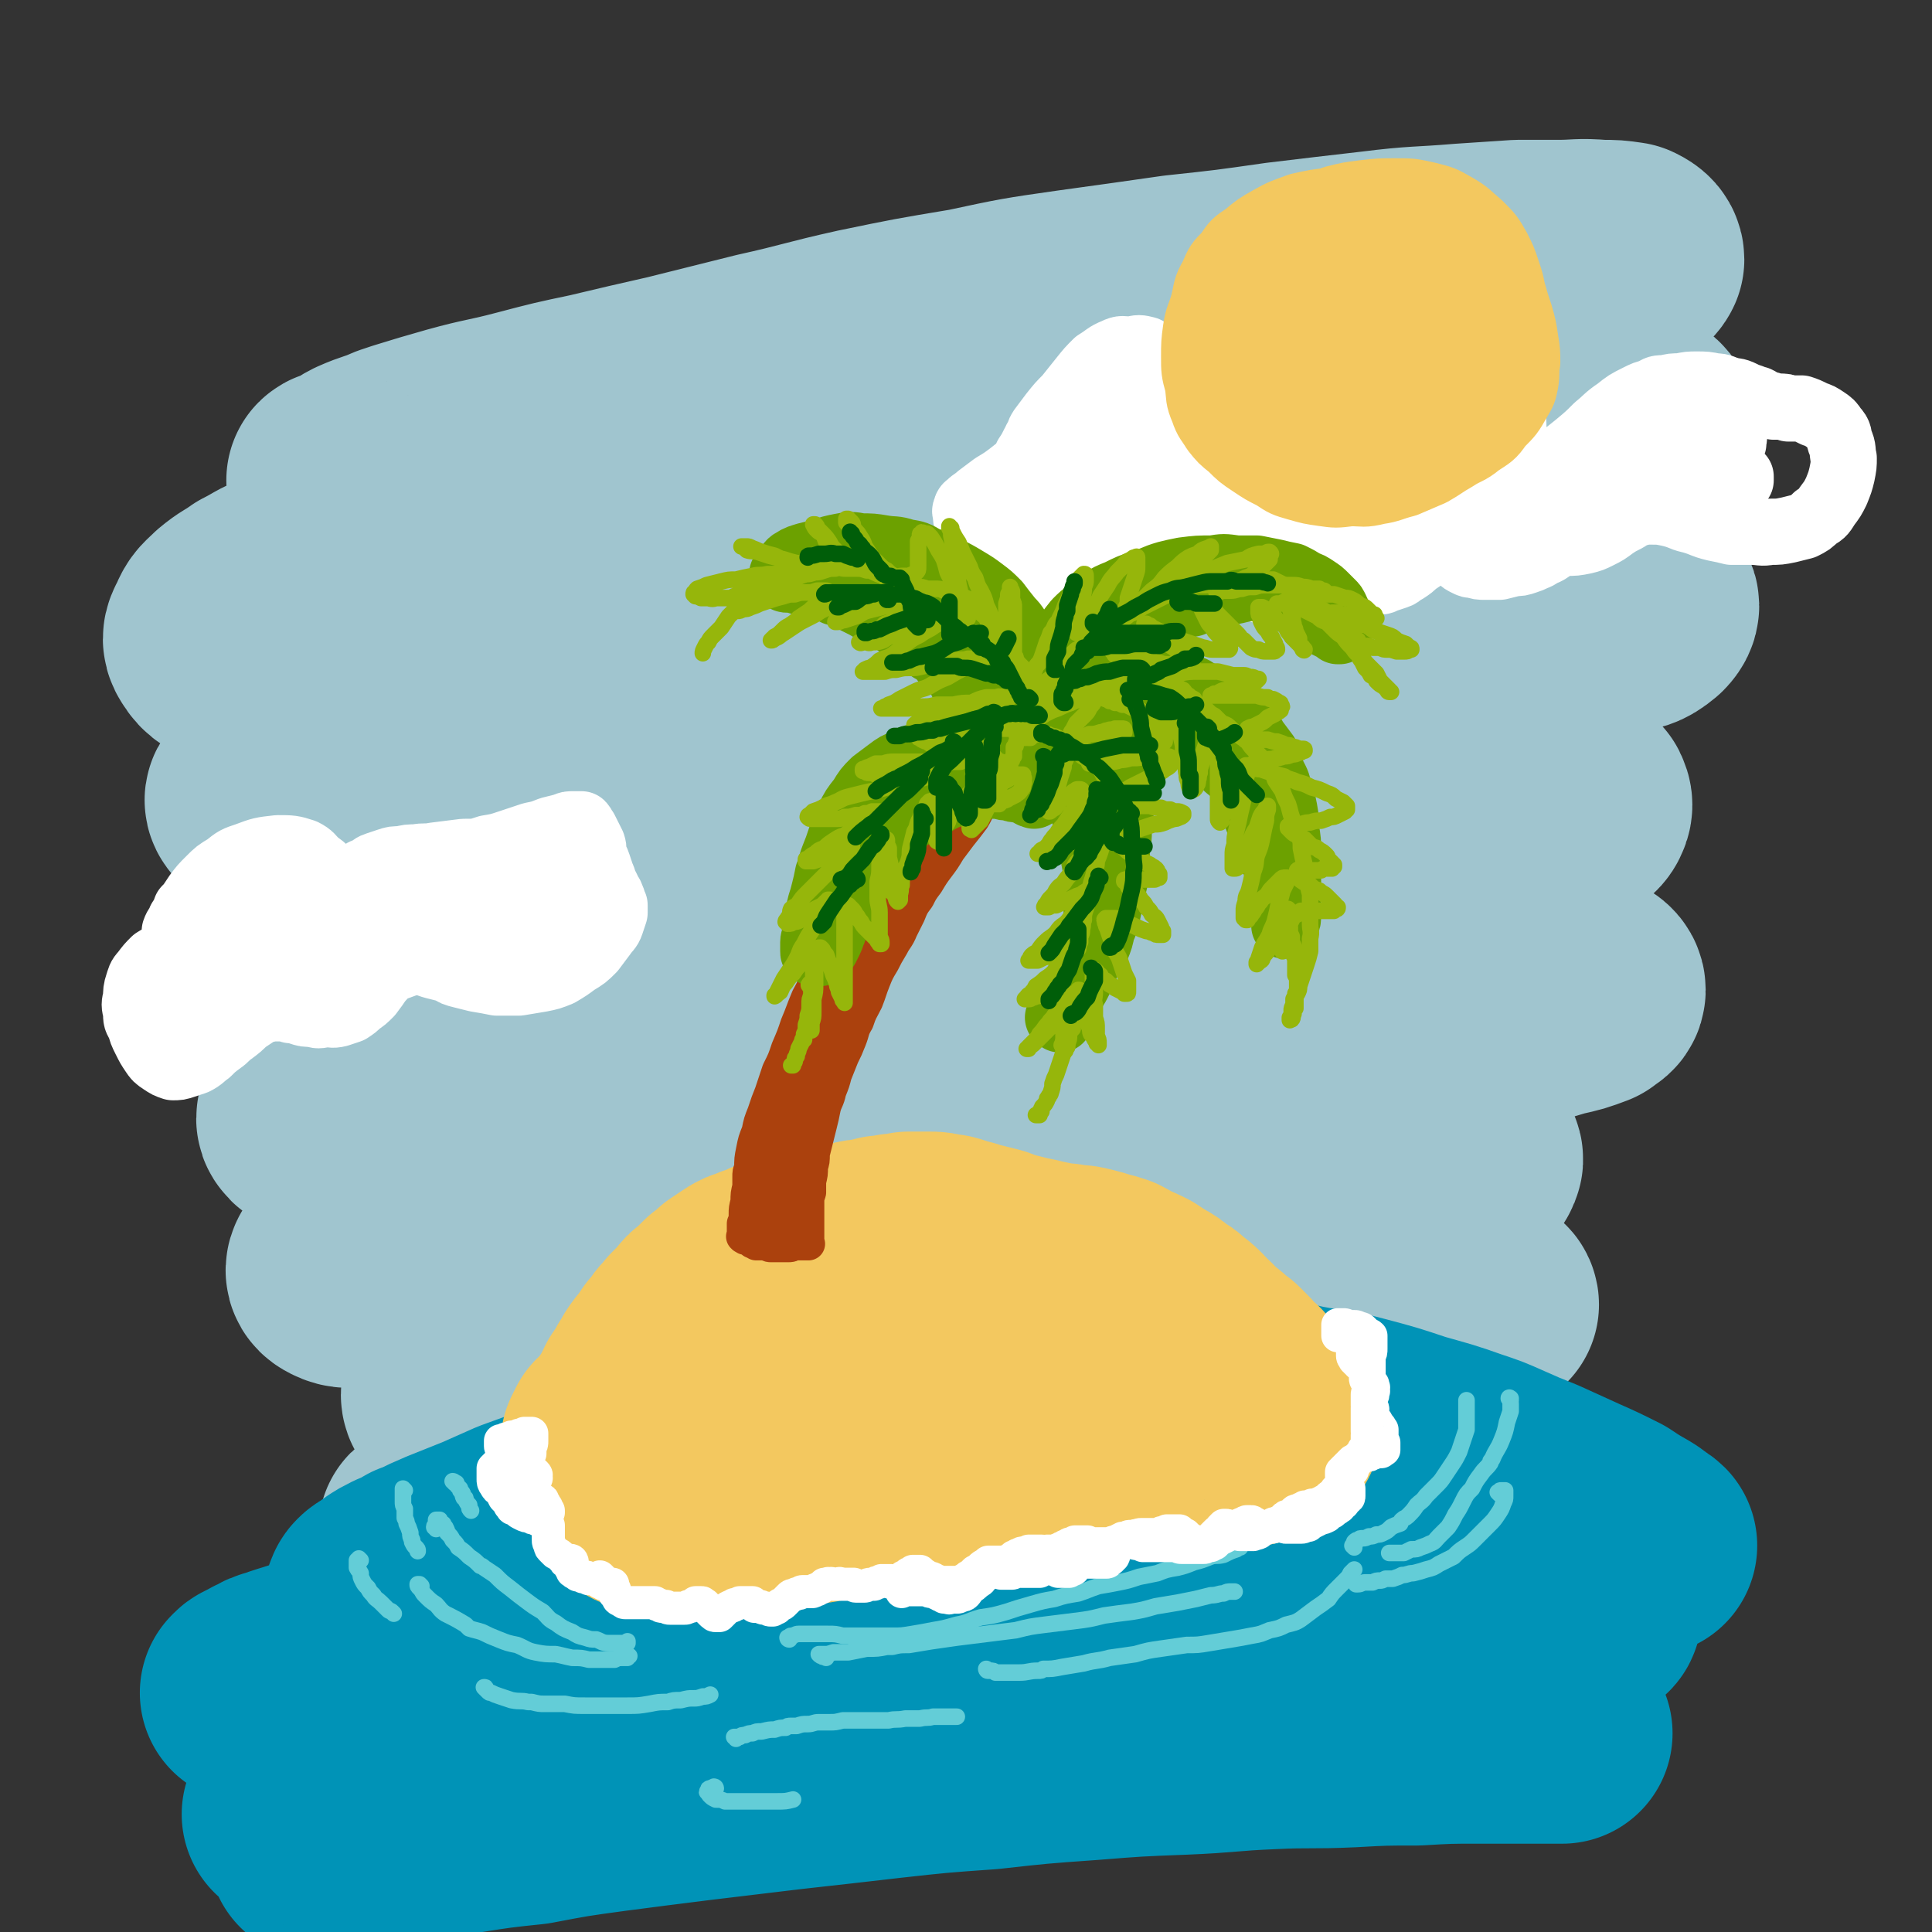
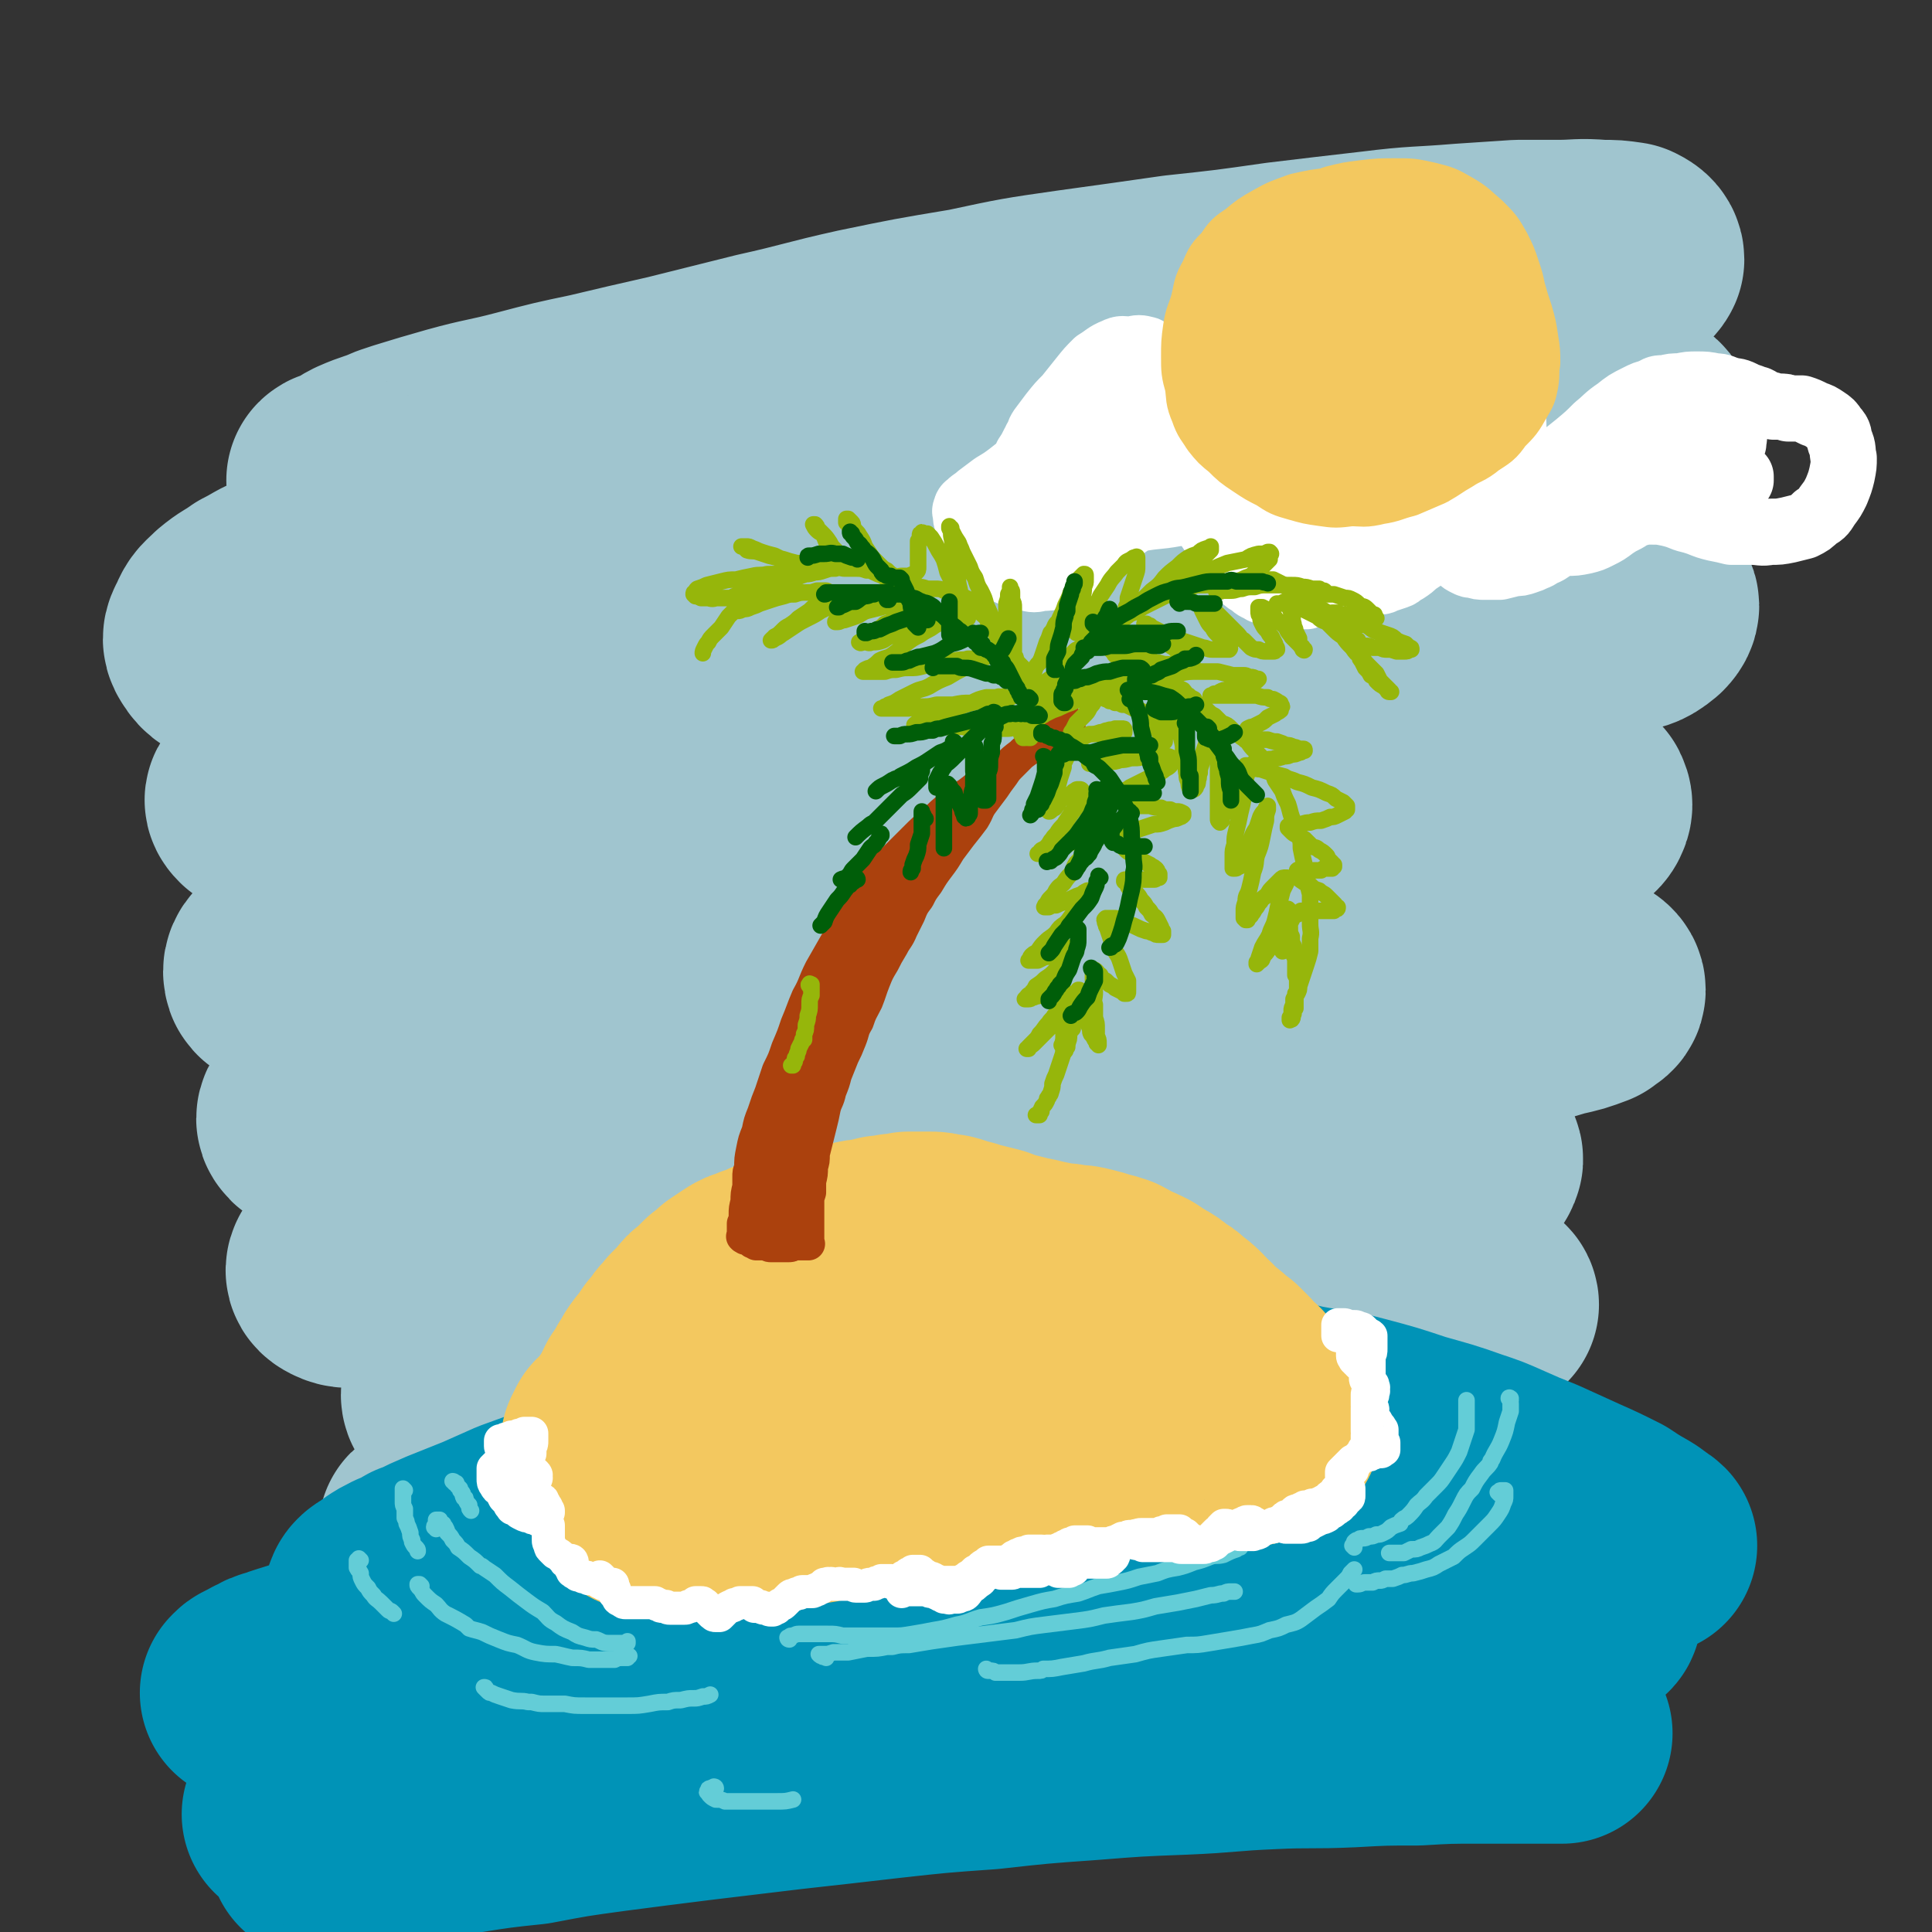
<svg xmlns="http://www.w3.org/2000/svg" viewBox="0 0 1050 1050" version="1.1">
  <rect x="0" y="0" width="1050" height="1050" fill="#333333" stroke="none" />
  <g fill="none" stroke="rgb(160,197,207)" stroke-width="120" stroke-linecap="round" stroke-linejoin="round">
    <path d="M184,262c0,-1 -1,-1 -1,-1 1,-1 2,0 4,-1 5,-2 4,-3 10,-6 9,-4 9,-3 18,-7 3,-1 3,-1 6,-2 13,-4 13,-4 27,-8 18,-5 18,-4 37,-9 19,-5 19,-5 38,-9 21,-5 21,-5 43,-10 24,-6 24,-6 48,-12 27,-6 27,-7 54,-13 29,-6 29,-6 59,-11 28,-6 28,-6 56,-10 29,-4 29,-4 57,-8 28,-3 28,-3 56,-7 25,-3 25,-3 51,-6 24,-3 24,-2 48,-4 15,-1 15,-1 30,-2 11,0 11,0 22,0 11,0 11,-1 23,0 7,0 7,0 14,1 2,1 4,2 4,4 -1,2 -2,2 -5,4 -8,3 -8,3 -16,5 -18,5 -18,5 -37,8 -32,7 -32,7 -65,13 -32,6 -32,6 -65,12 -34,6 -34,5 -68,11 -37,5 -37,5 -75,11 -39,6 -39,5 -79,13 -40,8 -40,8 -79,17 -38,9 -38,10 -76,20 -33,9 -33,9 -65,20 -20,6 -20,6 -40,14 -19,7 -19,8 -38,16 -13,5 -13,5 -26,11 -8,3 -8,4 -16,8 -7,5 -7,4 -13,9 -4,4 -5,4 -7,9 -2,4 -3,5 -1,8 3,5 5,5 10,7 14,2 14,2 28,2 22,-2 22,-2 43,-6 35,-7 35,-8 70,-17 36,-9 36,-10 72,-19 37,-10 37,-9 75,-19 40,-10 40,-10 80,-21 42,-10 41,-11 83,-20 41,-10 41,-10 82,-17 37,-7 38,-7 75,-11 31,-4 32,-3 63,-5 23,-2 23,-1 46,-2 13,0 13,0 26,1 9,1 9,1 18,3 4,2 6,3 6,6 1,2 -1,4 -4,5 -8,5 -8,4 -17,7 -19,6 -18,7 -37,12 -29,8 -29,8 -59,15 -32,7 -32,7 -65,13 -36,7 -36,7 -73,13 -40,8 -40,7 -81,15 -43,8 -43,8 -85,16 -42,9 -43,9 -84,19 -40,9 -40,10 -79,20 -33,10 -33,10 -65,20 -20,7 -20,7 -40,15 -16,6 -15,6 -31,13 -12,5 -12,5 -23,11 -6,4 -8,3 -12,8 -1,1 0,2 1,3 7,1 7,1 15,1 13,-1 13,-1 26,-2 26,-4 26,-4 51,-9 32,-6 32,-7 64,-14 34,-8 34,-8 67,-16 36,-8 36,-9 72,-17 37,-9 37,-9 75,-18 39,-9 39,-10 78,-19 38,-8 37,-9 76,-16 34,-7 34,-7 69,-11 30,-3 30,-2 60,-3 22,0 22,0 45,2 13,0 13,0 26,2 10,1 10,1 20,4 6,2 8,2 11,6 2,2 1,4 -1,6 -6,5 -7,4 -14,6 -16,6 -17,6 -33,9 -28,6 -28,6 -56,10 -32,6 -32,5 -63,10 -36,6 -37,6 -73,13 -39,8 -39,8 -79,16 -41,8 -41,8 -82,17 -41,8 -41,8 -82,17 -39,10 -39,10 -77,20 -35,9 -35,9 -68,20 -24,8 -24,8 -46,16 -15,6 -15,6 -29,13 -13,6 -13,6 -25,13 -8,4 -9,4 -15,10 -3,2 -4,4 -3,7 2,3 4,3 9,3 8,2 9,2 17,2 15,0 15,1 29,-1 26,-3 26,-3 51,-8 31,-6 31,-6 61,-13 32,-7 32,-7 63,-14 34,-8 34,-8 68,-16 36,-8 36,-8 72,-16 37,-8 37,-8 73,-15 36,-7 36,-7 71,-12 33,-5 33,-6 66,-9 27,-3 27,-3 55,-4 21,0 21,0 42,1 12,1 13,1 25,4 4,1 5,1 8,3 1,2 1,3 0,5 -1,2 -2,2 -5,4 -10,4 -10,3 -20,6 -17,4 -17,4 -34,7 -22,5 -22,5 -44,9 -28,5 -28,5 -55,10 -33,5 -33,5 -65,11 -36,6 -36,5 -72,11 -38,6 -38,6 -76,13 -39,7 -39,7 -77,15 -36,9 -36,9 -73,19 -31,8 -31,8 -63,17 -20,6 -20,6 -40,13 -14,5 -13,5 -26,11 -13,5 -13,5 -25,10 -7,4 -8,3 -14,8 -3,1 -4,4 -3,5 2,3 4,2 8,3 9,1 9,1 18,2 16,1 16,1 32,0 28,-3 28,-4 55,-8 30,-5 30,-5 59,-10 33,-6 33,-7 66,-14 36,-7 36,-7 71,-14 38,-7 38,-7 75,-14 37,-7 37,-8 74,-14 35,-5 35,-5 69,-8 29,-2 29,-1 58,-1 24,-1 24,-1 47,-1 18,0 18,-1 35,0 9,0 9,0 17,1 6,1 6,1 12,3 2,1 4,2 4,4 0,2 -2,2 -4,4 -8,3 -8,3 -17,5 -20,6 -20,6 -40,10 -24,5 -24,5 -48,8 -28,5 -28,5 -56,9 -34,4 -34,4 -67,8 -38,6 -38,6 -76,12 -40,6 -40,6 -79,13 -39,7 -39,7 -77,15 -36,8 -36,8 -71,16 -30,8 -30,8 -60,16 -21,6 -21,6 -42,13 -11,3 -11,3 -22,7 -8,4 -9,3 -16,8 -5,3 -6,3 -9,7 -1,2 0,3 2,4 4,2 5,1 9,1 10,1 10,1 19,1 23,-2 23,-2 45,-5 26,-4 26,-4 51,-9 29,-5 29,-5 58,-10 31,-6 31,-6 63,-12 33,-6 33,-6 65,-11 33,-6 33,-6 65,-12 31,-5 31,-6 62,-10 28,-3 28,-3 57,-5 23,-2 23,-2 46,-2 18,-1 18,-1 35,0 13,1 12,2 24,4 7,2 8,1 14,4 2,1 3,3 2,4 -1,3 -2,3 -6,4 -6,2 -7,2 -14,4 -14,3 -14,3 -28,6 -20,4 -20,3 -40,7 -24,4 -24,4 -49,8 -28,5 -28,5 -57,9 -32,6 -32,6 -63,11 -33,7 -33,7 -66,13 -31,6 -31,6 -62,13 -29,6 -29,6 -57,12 -23,6 -23,6 -46,13 -17,5 -17,5 -34,11 -11,4 -12,4 -22,8 -5,2 -6,2 -10,6 -1,1 -1,3 0,4 2,3 3,3 7,4 8,2 8,2 15,3 14,1 14,1 27,0 18,0 18,0 36,-2 23,-3 23,-3 46,-6 25,-4 25,-4 51,-8 27,-4 27,-4 54,-8 28,-4 28,-4 55,-8 30,-5 30,-5 59,-10 27,-4 27,-5 55,-9 23,-3 23,-3 46,-5 19,-2 19,-2 38,-3 14,-1 14,-1 29,-2 12,0 12,0 23,0 7,0 7,0 14,0 4,0 4,0 7,2 1,0 1,1 1,1 -2,1 -3,1 -5,2 -6,1 -6,1 -12,2 -12,3 -11,3 -23,5 -17,4 -17,4 -34,7 -22,4 -22,4 -44,8 -26,4 -26,4 -52,8 -29,5 -29,5 -58,10 -31,5 -31,5 -61,11 -30,6 -31,6 -61,12 -29,5 -29,5 -57,11 -27,6 -27,6 -53,12 -22,5 -22,4 -44,10 -17,4 -17,4 -33,9 -11,3 -11,3 -22,7 -5,2 -5,2 -10,4 -2,1 -2,2 -4,3 -1,1 -2,1 -3,2 0,1 0,2 0,2 1,1 1,1 3,2 3,1 4,1 7,1 5,1 5,0 9,0 6,0 6,0 11,0 6,-1 6,-1 12,-2 7,-1 7,-1 15,-2 3,-1 3,-1 7,-2 " />
  </g>
  <g fill="none" stroke="rgb(0,147,183)" stroke-width="120" stroke-linecap="round" stroke-linejoin="round">
    <path d="M204,871c0,0 -1,-1 -1,-1 0,0 0,1 0,1 1,-1 0,-1 0,-1 1,-1 0,-1 1,-2 1,-1 1,-1 3,-2 2,-1 1,-1 4,-3 3,-2 3,-2 7,-4 5,-2 5,-2 10,-5 1,0 1,0 3,-1 6,-3 6,-3 13,-6 10,-4 10,-4 20,-8 9,-4 9,-4 18,-8 11,-4 11,-4 22,-8 13,-5 13,-5 27,-10 14,-5 14,-5 30,-10 17,-5 17,-5 34,-10 18,-5 18,-5 37,-9 18,-4 18,-5 37,-8 20,-4 20,-4 40,-6 21,-4 21,-4 41,-6 22,-2 22,-2 43,-2 21,-1 21,-1 42,-1 18,1 19,0 37,2 18,2 18,2 35,6 16,3 16,2 31,6 15,4 15,4 30,9 14,4 15,4 29,9 9,3 9,3 18,7 9,4 9,4 19,8 11,5 11,5 22,10 9,4 9,4 19,9 6,4 6,4 13,8 3,2 3,2 5,4 1,0 2,1 2,1 -2,1 -3,1 -5,1 -5,0 -5,0 -11,0 -9,0 -9,0 -19,-1 -12,-1 -12,-1 -25,-2 -21,-1 -21,-2 -42,-3 -19,-2 -19,-1 -38,-3 -20,-1 -20,-1 -41,-2 -22,-1 -22,-1 -44,-2 -25,0 -25,0 -49,0 -26,0 -26,-1 -52,0 -27,2 -27,2 -55,5 -29,3 -29,3 -57,7 -30,4 -30,4 -60,10 -30,5 -30,5 -59,12 -28,6 -28,6 -55,13 -20,5 -20,5 -40,10 -13,4 -13,4 -26,8 -14,4 -14,4 -28,8 -13,3 -13,4 -25,7 -6,2 -7,2 -12,4 -4,1 -4,1 -7,3 -3,1 -3,1 -5,3 -2,1 -2,0 -3,1 -1,1 -1,1 -1,1 4,1 5,1 10,0 10,-1 11,-1 21,-2 14,-3 14,-3 28,-6 20,-4 20,-4 40,-8 25,-5 25,-5 50,-9 25,-4 25,-4 50,-8 26,-4 26,-4 52,-7 29,-4 29,-4 57,-7 29,-3 29,-3 57,-5 30,-3 30,-3 59,-5 30,-2 30,-2 59,-2 28,-1 28,-1 56,-1 25,0 25,0 51,1 22,0 22,0 45,1 17,1 17,1 35,3 10,0 9,1 19,2 8,1 8,0 16,2 6,1 6,1 13,2 5,1 5,1 9,2 1,1 1,1 2,3 0,0 0,1 -1,1 -2,2 -2,1 -5,2 -5,1 -5,1 -11,1 -13,1 -13,1 -26,1 -20,2 -20,2 -40,3 -21,2 -21,2 -42,3 -24,2 -24,2 -48,4 -26,1 -27,1 -53,3 -29,3 -29,3 -57,7 -30,4 -30,3 -60,8 -30,5 -30,5 -60,10 -29,5 -29,5 -57,10 -27,5 -27,5 -54,10 -25,5 -25,5 -50,10 -22,4 -22,4 -44,9 -13,3 -13,4 -25,8 -11,3 -11,3 -23,7 -11,3 -11,3 -22,6 -9,3 -9,3 -17,5 -5,1 -5,0 -9,1 -1,1 -3,1 -2,1 0,0 1,0 3,0 4,-1 4,-1 8,-1 10,-2 10,-2 19,-3 14,-3 14,-3 28,-7 25,-6 25,-7 51,-13 25,-6 25,-6 50,-11 27,-5 27,-5 53,-9 28,-5 28,-5 56,-8 28,-3 28,-3 56,-5 27,-1 27,-1 54,-2 27,-1 27,-1 54,-1 25,-1 25,-1 51,0 24,0 24,0 47,1 22,1 22,1 44,3 19,2 19,2 37,4 16,1 16,1 32,3 9,1 9,1 18,2 6,0 6,0 12,1 5,1 5,0 11,1 2,1 2,1 5,1 0,0 1,0 1,0 0,0 -1,0 -1,0 -2,0 -2,0 -5,0 -6,0 -6,0 -11,0 -15,0 -15,0 -29,0 -16,0 -16,0 -33,1 -18,0 -18,0 -36,1 -22,1 -22,0 -43,1 -24,1 -24,2 -48,3 -26,1 -26,1 -51,3 -28,2 -28,2 -55,5 -28,2 -28,2 -55,5 -26,3 -26,3 -53,6 -25,3 -25,3 -50,6 -24,3 -24,3 -47,6 -22,3 -22,3 -43,7 -19,2 -19,2 -38,5 -10,2 -10,2 -20,4 -9,1 -9,1 -18,3 -8,1 -8,2 -17,3 -6,1 -6,1 -12,2 -4,0 -4,0 -8,1 -2,1 -2,1 -3,1 0,0 0,0 0,0 1,0 1,0 2,0 2,0 2,0 4,0 4,0 4,0 7,0 4,-1 4,-1 9,-1 " />
  </g>
  <g fill="none" stroke="rgb(243,200,95)" stroke-width="120" stroke-linecap="round" stroke-linejoin="round">
    <path d="M333,786c0,0 0,-1 -1,-1 0,0 1,0 1,-1 0,-1 0,-1 0,-1 1,-1 1,-1 1,-2 2,-2 2,-1 3,-3 1,-1 1,-1 2,-2 1,-2 2,-2 3,-3 1,-2 1,-2 2,-4 1,-1 1,-1 2,-3 2,-3 1,-3 3,-5 0,-2 1,-2 1,-3 1,-1 1,-1 2,-2 2,-3 2,-3 3,-6 2,-2 2,-2 3,-5 2,-3 2,-3 4,-5 2,-3 2,-3 4,-6 2,-2 2,-2 4,-5 2,-3 3,-3 5,-6 3,-3 3,-3 6,-6 2,-3 2,-3 5,-5 3,-3 3,-3 6,-6 3,-2 3,-2 6,-5 3,-2 3,-2 6,-4 3,-2 3,-2 7,-3 3,-2 3,-1 6,-2 3,-2 3,-2 6,-3 3,-1 3,-1 7,-2 3,-1 3,-1 6,-1 3,-1 3,-1 7,-1 3,-1 3,-1 7,-2 4,-1 4,-1 7,-2 4,0 4,0 8,-1 4,-1 4,-1 7,-1 4,-1 4,-1 8,-2 4,0 4,0 7,-1 3,0 3,0 7,-1 3,0 3,0 6,0 3,0 3,0 5,0 3,0 3,0 6,1 3,0 3,0 6,1 3,1 3,1 7,2 3,1 3,1 7,2 4,1 4,1 8,2 5,2 5,2 9,3 4,1 4,1 8,2 5,1 5,1 9,2 5,1 5,1 9,2 4,0 4,0 8,1 4,0 4,0 8,1 4,1 4,1 7,2 4,1 4,1 7,2 4,2 3,2 7,4 3,1 3,1 7,3 3,2 3,2 6,4 4,2 4,2 7,5 4,2 4,2 7,5 3,2 3,2 6,5 2,2 2,3 5,5 3,3 2,3 5,5 2,2 3,2 5,4 2,2 2,2 5,4 2,2 2,2 4,4 2,2 2,2 3,4 2,2 2,2 4,3 1,2 1,2 3,4 1,1 1,1 2,3 1,2 2,1 3,3 2,1 2,1 3,3 1,1 1,2 2,3 1,2 1,2 2,4 0,0 1,0 1,1 0,1 0,1 -1,2 0,1 0,1 -1,1 -2,1 -2,1 -4,2 -2,0 -2,0 -4,1 -4,1 -4,1 -7,1 -3,1 -3,1 -7,1 -4,1 -4,1 -9,1 -5,1 -5,1 -10,2 -5,0 -5,0 -11,0 -6,1 -6,1 -12,1 -7,1 -7,0 -13,1 -7,1 -7,1 -14,1 -7,1 -7,1 -14,1 -8,1 -8,1 -15,2 -7,1 -7,1 -15,2 -7,0 -7,0 -13,1 -7,1 -7,1 -13,2 -6,1 -6,1 -12,2 -5,0 -5,0 -11,1 -5,1 -5,1 -10,2 -4,0 -4,0 -9,1 -4,1 -4,1 -9,2 -4,1 -4,1 -8,2 -4,0 -4,1 -8,1 -4,1 -4,1 -8,2 -4,1 -4,1 -8,2 -3,1 -3,0 -7,1 -4,1 -4,1 -7,1 -4,1 -4,1 -7,1 -3,1 -3,1 -7,1 -3,0 -3,0 -7,1 -3,0 -3,0 -6,0 -3,1 -3,1 -7,1 -3,0 -3,0 -6,0 -3,1 -3,1 -7,1 -2,0 -2,0 -5,0 -4,0 -4,0 -7,0 -3,0 -3,0 -6,0 -3,0 -3,1 -6,0 -2,0 -2,0 -5,0 -2,-1 -2,-1 -4,-2 -1,-1 -2,0 -3,-2 -1,0 -1,-1 -2,-2 -1,-1 -1,-1 -2,-3 0,-2 0,-2 0,-3 0,-2 0,-2 0,-4 1,-2 1,-2 3,-5 2,-3 2,-3 4,-5 2,-3 2,-3 5,-5 3,-4 3,-4 6,-6 4,-3 4,-3 8,-6 5,-3 5,-3 10,-6 5,-3 5,-2 11,-5 5,-3 5,-3 11,-6 6,-2 6,-2 13,-5 6,-2 6,-2 12,-5 6,-2 6,-2 12,-4 6,-3 6,-3 12,-5 5,-2 5,-2 10,-4 5,-1 5,-1 10,-3 5,-1 5,-1 10,-3 5,-1 5,-1 10,-2 4,-1 4,-1 9,-1 4,-1 4,-1 9,-1 4,0 4,0 9,0 4,0 4,-1 9,0 5,0 5,0 9,1 3,1 3,1 7,2 3,0 3,0 6,2 3,1 3,1 6,2 3,1 3,1 6,2 2,2 3,1 5,3 3,1 3,1 5,3 1,1 2,1 3,2 1,2 1,2 2,4 0,1 0,1 0,3 0,2 1,2 0,3 0,2 0,2 -1,3 -2,2 -3,1 -5,2 -3,2 -3,2 -6,3 -3,1 -3,1 -6,2 -4,1 -4,1 -7,2 -5,0 -5,0 -9,0 -4,0 -4,0 -9,0 -5,1 -5,0 -10,0 -5,0 -5,0 -11,0 -5,0 -5,1 -10,0 -5,0 -5,0 -10,-1 -4,0 -4,0 -9,-1 -4,-1 -4,-1 -8,-2 -2,0 -2,0 -5,-2 -1,0 -1,0 -2,-1 -1,-1 -1,-1 -1,-1 0,-1 0,-1 0,-1 1,0 1,0 2,-1 2,0 2,0 4,0 3,-1 3,0 6,-1 3,0 3,0 6,0 3,-1 3,-1 6,-1 4,0 4,0 7,0 3,0 3,0 6,0 3,1 3,1 6,2 4,0 4,0 7,1 2,1 2,1 4,1 " />
  </g>
  <g fill="none" stroke="rgb(99,205,215)" stroke-width="9" stroke-linecap="round" stroke-linejoin="round">
    <path d="M237,831c0,-1 -1,-1 -1,-1 0,-1 0,0 1,0 0,-1 0,-1 0,-1 0,-1 0,-1 0,-2 0,0 0,0 0,0 0,0 0,0 0,-1 1,0 1,0 1,0 0,0 0,0 1,0 0,1 0,1 1,2 1,0 1,0 1,1 1,1 1,1 1,1 1,2 1,2 1,3 2,2 2,2 3,4 2,2 2,2 3,4 3,2 3,2 6,5 3,2 3,2 6,5 1,0 1,0 2,1 3,2 3,2 6,4 4,4 4,4 8,7 5,4 5,4 9,7 4,3 4,3 9,6 3,3 3,4 7,6 4,3 4,3 9,5 3,2 3,2 7,3 3,1 3,1 6,1 3,1 3,2 7,2 2,0 2,0 4,0 2,0 2,0 4,0 1,0 1,0 2,0 0,0 0,0 0,-1 " />
    <path d="M229,862c0,0 -1,-1 -1,-1 0,0 0,0 0,0 0,0 0,0 0,0 -1,0 -1,0 -1,0 0,0 0,0 0,0 0,1 0,1 1,2 2,2 1,2 3,4 3,3 3,3 6,5 2,2 2,3 5,5 6,3 6,3 11,6 1,1 1,1 2,2 3,1 4,1 7,2 4,2 4,2 9,4 5,2 5,2 10,3 5,2 5,3 10,4 5,1 6,1 11,1 5,1 4,1 9,2 5,0 5,0 9,1 4,0 4,0 8,0 3,0 3,0 6,0 2,-1 2,-1 4,-1 2,0 2,0 3,0 0,-1 0,-1 1,-1 " />
    <path d="M264,918c0,-1 0,-1 -1,-1 0,0 0,0 0,0 1,0 0,0 0,0 1,1 1,1 2,2 1,1 1,1 2,1 2,1 2,1 5,2 3,1 3,1 6,2 5,1 5,0 9,1 1,0 1,0 2,0 4,1 4,1 7,1 6,0 6,0 11,0 5,1 5,1 11,1 6,0 6,0 12,0 5,0 6,0 11,0 6,0 6,0 12,-1 5,-1 5,-1 10,-1 3,-1 3,-1 7,-1 4,-1 4,-1 7,-1 2,0 2,0 5,-1 2,0 2,0 4,-1 " />
    <path d="M429,891c-1,0 -1,-1 -1,-1 0,0 0,0 0,0 1,0 1,-1 2,-1 2,0 2,-1 4,-1 2,0 2,0 4,0 3,0 3,0 5,0 4,0 4,0 7,0 4,0 4,0 8,1 1,0 1,0 2,0 3,0 3,0 6,0 5,0 5,0 9,0 5,0 5,0 10,0 5,0 5,0 11,-1 6,-1 6,-1 11,-2 6,-1 6,-1 13,-3 6,-1 6,-2 13,-4 7,-1 7,-1 14,-3 6,-2 6,-2 13,-4 7,-2 7,-2 13,-3 6,-2 7,-2 13,-3 6,-2 5,-2 11,-4 6,-1 6,-1 11,-2 5,-1 5,-1 11,-3 5,-1 5,-1 10,-2 5,-2 5,-2 11,-3 4,-1 4,-1 9,-3 4,-1 4,-1 9,-3 3,-1 3,0 7,-1 4,-2 4,-2 7,-3 1,-1 1,-1 2,-1 " />
    <path d="M449,901c0,0 0,0 -1,-1 0,0 -1,1 -1,0 -1,0 -1,0 -2,-1 0,0 0,0 0,0 1,0 1,0 3,0 2,0 2,0 5,-1 4,0 4,0 8,0 5,-1 5,-1 10,-2 6,0 6,0 11,-1 1,0 1,0 3,0 4,-1 4,-1 9,-1 6,-1 6,-1 12,-2 7,-1 7,-1 14,-2 8,-1 8,-1 16,-2 8,-1 8,-1 16,-2 8,-2 8,-2 16,-3 8,-1 8,-1 16,-2 8,-1 8,-1 16,-3 7,-1 7,-1 15,-2 6,-1 6,-1 13,-3 6,-1 6,-1 12,-2 5,-1 5,-1 10,-2 4,-1 4,-1 8,-2 4,0 4,-1 7,-1 2,-1 2,-1 4,-1 1,0 1,0 2,0 " />
    <path d="M537,908c0,0 -1,-1 -1,-1 0,0 0,1 1,1 0,0 0,0 1,0 2,0 2,0 3,1 3,0 3,0 6,0 4,0 4,0 7,0 5,0 5,-1 10,-1 2,0 2,0 3,-1 5,0 5,0 10,-1 6,-1 6,-1 12,-2 7,-2 7,-1 14,-3 7,-1 7,-1 14,-2 7,-2 7,-2 14,-3 7,-1 7,-1 14,-2 6,0 6,0 12,-1 6,-1 6,-1 12,-2 6,-1 6,-1 11,-2 6,-1 5,-1 10,-3 5,-1 5,-1 9,-3 4,-1 5,-1 8,-3 4,-3 4,-3 8,-6 3,-2 3,-2 7,-5 2,-3 2,-3 5,-6 2,-2 2,-2 4,-4 2,-2 2,-2 3,-4 1,-1 1,-1 2,-2 0,0 0,0 0,0 " />
    <path d="M736,841c0,0 -1,-1 -1,-1 0,0 0,0 0,0 1,-1 1,-1 1,-2 1,-1 1,-1 2,-1 1,-1 1,-1 3,-1 1,0 1,0 3,-1 2,0 2,0 4,-1 2,0 2,0 4,-1 2,-1 2,-1 4,-3 2,-1 2,-1 5,-2 0,-1 0,-1 1,-2 1,-1 2,-1 3,-2 3,-3 3,-3 5,-6 2,-2 3,-2 5,-5 3,-3 3,-3 5,-5 3,-3 3,-3 5,-6 2,-3 2,-3 4,-6 2,-3 2,-3 4,-7 1,-3 1,-3 2,-6 1,-3 1,-3 2,-6 0,-2 0,-3 0,-5 0,-2 0,-2 0,-4 0,-2 0,-2 0,-3 0,-1 0,-1 0,-2 0,-1 0,-1 0,-1 0,0 0,0 0,-1 " />
    <path d="M821,761c0,-1 -1,-1 -1,-1 0,0 0,0 1,0 0,0 0,0 0,0 0,0 -1,-1 -1,0 0,0 1,1 1,3 0,2 0,2 0,4 -1,3 -1,3 -2,6 -1,5 -1,5 -3,10 -2,5 -3,5 -5,10 -1,1 -1,1 -1,2 -2,3 -3,3 -5,6 -3,4 -3,4 -5,8 -3,3 -3,3 -5,7 -2,4 -2,4 -4,7 -2,4 -2,4 -4,7 -3,3 -3,3 -5,5 -2,2 -2,3 -5,4 -2,1 -2,1 -5,2 -2,1 -2,1 -5,1 -2,1 -2,1 -4,2 -2,0 -2,0 -4,0 -1,0 -1,0 -2,0 -1,0 -1,0 -2,0 " />
    <path d="M815,812c0,0 -1,-1 -1,-1 0,0 1,1 1,1 0,0 0,-1 0,-1 0,-1 0,-1 1,-1 0,0 0,0 1,0 0,0 1,0 1,0 0,1 0,2 0,3 0,2 0,2 -1,4 -1,3 -1,3 -3,6 -2,3 -2,3 -5,6 -3,3 -3,3 -6,6 -1,1 -1,1 -2,2 -2,2 -2,2 -5,4 -3,2 -3,2 -6,5 -4,2 -4,2 -8,4 -3,2 -3,2 -7,3 -3,1 -3,1 -7,2 -3,0 -3,1 -6,1 -2,1 -2,1 -5,2 -2,0 -2,0 -4,0 -2,1 -2,1 -3,1 -2,0 -2,0 -4,1 -2,0 -2,0 -4,0 -2,0 -2,1 -4,1 0,0 0,0 -1,0 " />
    <path d="M247,806c0,0 0,-1 -1,-1 0,0 1,0 1,1 0,0 0,-1 0,0 1,0 0,0 0,0 1,0 1,0 1,0 0,1 0,1 1,2 0,0 0,0 1,1 0,1 0,1 1,2 1,1 0,1 1,3 1,0 1,0 1,1 1,2 1,2 2,3 0,2 0,2 1,3 " />
    <path d="M220,810c-1,-1 -1,-1 -1,-1 0,0 0,0 0,0 0,0 0,0 0,0 0,0 0,0 0,0 0,0 0,0 0,0 0,0 0,0 0,1 0,1 0,1 0,2 0,2 0,2 0,4 0,2 0,2 1,4 0,2 0,2 0,5 1,2 1,2 1,3 1,2 1,2 2,5 0,2 0,2 1,4 0,1 0,1 0,1 1,2 1,2 2,3 1,1 1,1 1,2 " />
    <path d="M196,848c0,0 -1,-1 -1,-1 0,0 1,1 1,1 -1,0 -1,0 -1,0 0,0 0,0 -1,0 0,1 0,1 0,1 0,2 0,2 0,3 1,2 1,1 2,3 0,2 0,2 1,4 1,2 1,2 3,4 1,2 1,2 3,4 1,2 2,2 4,4 2,2 2,2 4,4 1,1 1,0 2,1 0,0 0,0 1,1 " />
-     <path d="M400,945c0,0 0,-1 -1,-1 0,0 1,0 1,0 1,0 1,0 2,0 1,-1 1,-1 3,-1 2,-1 2,-1 4,-1 2,-1 2,-1 5,-1 4,-1 4,-1 7,-1 3,-1 3,-1 6,-1 1,-1 1,-1 3,-1 2,0 2,0 3,0 3,-1 3,-1 6,-1 3,0 3,-1 6,-1 3,0 3,0 6,0 3,0 3,0 7,-1 4,0 4,0 8,0 4,0 4,0 8,0 5,0 5,0 9,0 4,-1 4,0 9,-1 4,0 4,0 8,0 4,-1 4,0 7,-1 4,0 4,0 7,0 2,0 2,0 4,0 1,0 1,0 2,0 " />
    <path d="M389,972c0,0 -1,-1 -1,-1 0,0 1,0 1,1 -1,0 -2,-1 -3,0 -1,0 -1,0 -1,1 -1,1 -1,1 0,1 0,1 0,1 1,2 1,1 1,1 3,2 3,0 3,0 5,1 4,0 4,0 7,0 4,0 4,0 8,0 5,0 5,0 10,0 2,0 2,0 3,0 5,0 5,0 9,-1 " />
  </g>
  <g fill="none" stroke="rgb(255,255,255)" stroke-width="18" stroke-linecap="round" stroke-linejoin="round">
    <path d="M274,788c0,0 -1,0 -1,-1 0,0 1,1 1,1 -1,0 -1,-1 -1,-1 -1,0 -1,-1 -1,-1 0,-1 0,-1 0,-1 0,-1 0,-1 0,-1 0,0 0,-1 0,-1 1,0 2,0 3,-1 1,0 1,0 3,-1 2,0 2,0 4,-1 1,0 1,0 3,-1 1,0 1,0 1,0 1,0 1,0 2,0 0,0 0,0 1,0 0,1 0,1 0,2 0,1 0,1 0,2 0,2 0,2 -1,3 0,2 0,2 0,4 -1,1 -1,1 -1,3 0,1 0,1 0,2 -1,1 -1,1 -1,2 0,0 0,0 0,1 0,0 0,0 0,0 0,1 0,1 0,1 0,0 0,0 0,0 0,0 0,-1 -1,-1 0,0 1,0 1,1 0,0 0,0 0,0 0,0 0,0 0,0 0,0 0,0 1,0 0,0 0,0 1,1 1,0 1,0 1,0 1,0 1,0 2,1 0,0 0,0 0,0 1,1 0,1 0,1 0,1 1,1 0,2 0,1 0,0 -1,1 -1,2 -1,2 -2,3 -1,1 -1,1 -3,3 -2,2 -2,1 -3,3 -1,1 -1,1 -1,2 -1,0 -1,0 -1,0 -1,1 -1,1 -1,2 0,1 -1,1 -1,1 0,0 0,1 1,1 0,0 0,0 1,0 1,0 1,0 3,-1 1,0 1,0 3,-1 1,-1 1,-1 2,-1 1,-1 1,-1 3,-1 1,-1 1,-1 1,-1 1,0 1,0 2,0 0,0 0,0 0,0 1,0 1,0 1,1 0,0 0,0 0,1 1,0 1,0 1,1 0,0 0,1 1,1 0,1 0,1 0,1 0,1 0,1 1,1 0,0 0,1 0,1 0,0 0,0 0,0 -1,1 -1,0 -1,0 -1,0 -1,1 -2,0 -1,0 -1,0 -2,-1 -1,0 -1,0 -1,-1 -1,-2 -1,-2 -2,-3 -1,-2 0,-2 -1,-4 0,-2 0,-2 -1,-4 0,-2 0,-2 0,-4 -1,-2 -1,-2 -2,-4 0,-2 0,-2 -1,-3 -1,-1 -1,-1 -2,-2 -2,-1 -1,-1 -3,-2 -1,-1 -1,0 -3,0 -1,-1 -1,-1 -2,0 -2,0 -2,0 -3,0 -1,1 -1,1 -2,2 -1,1 -1,1 -2,2 0,1 0,1 0,2 0,2 0,2 0,4 0,1 0,2 1,3 1,2 1,2 3,3 1,2 1,2 2,4 2,2 2,2 3,4 2,1 2,1 4,3 1,1 1,1 3,2 2,1 2,1 4,1 1,1 1,1 3,1 1,1 1,1 2,1 1,0 1,0 2,1 1,0 1,0 2,1 0,0 0,0 1,1 0,0 0,0 0,1 0,0 0,0 0,1 0,1 0,1 0,2 0,1 0,1 0,2 0,1 0,1 0,2 0,1 0,1 1,3 0,1 0,1 1,2 1,1 1,1 2,2 2,1 2,1 3,2 1,1 1,1 2,2 0,1 1,1 2,1 0,0 0,0 1,0 1,0 1,0 1,0 0,0 0,0 0,0 0,0 0,-1 -1,-1 0,0 1,1 1,1 0,1 0,1 0,1 -1,1 -1,1 -1,1 0,1 0,1 0,1 1,1 1,2 1,2 1,1 2,1 3,2 1,0 1,0 3,1 2,0 2,0 3,1 2,0 2,0 3,0 1,0 1,0 2,0 1,0 1,0 2,0 0,0 0,0 0,0 0,0 0,0 0,0 0,0 0,0 -1,-1 0,0 0,1 0,1 0,0 0,0 0,1 0,0 0,0 0,0 0,0 0,1 0,1 0,0 0,0 1,0 1,0 1,1 1,1 1,0 1,0 2,0 0,0 0,0 1,0 1,0 1,0 1,0 1,0 1,0 1,0 0,0 0,0 0,0 0,0 0,0 0,0 0,0 0,0 0,0 0,1 0,1 0,1 0,1 0,1 1,2 0,1 0,1 0,2 1,1 1,1 2,3 1,1 1,0 2,1 1,1 1,1 2,1 2,0 2,0 3,0 1,0 1,0 2,0 1,0 1,0 2,0 1,0 1,0 2,0 1,0 1,0 1,0 2,0 2,0 3,0 0,0 0,0 1,0 1,0 1,0 1,0 1,0 1,0 1,0 1,1 1,0 1,1 1,0 1,0 1,0 1,1 1,1 2,1 1,0 1,0 2,0 1,1 1,1 2,1 2,0 2,0 4,0 1,0 1,0 2,0 1,0 1,0 2,0 1,0 1,0 2,-1 1,0 1,0 1,0 1,0 1,0 2,-1 1,0 0,0 1,0 0,-1 0,-1 0,-1 1,0 1,0 1,0 0,0 0,0 1,0 0,0 0,0 0,0 1,0 1,0 1,0 1,0 1,0 1,1 1,0 1,0 1,0 1,1 1,1 1,2 1,1 1,1 2,2 0,0 0,0 1,1 0,0 0,0 1,0 0,1 0,1 1,1 1,0 1,0 1,0 1,0 1,0 1,0 1,-1 1,-1 2,-2 0,0 0,0 1,-1 1,-1 1,-1 3,-2 1,0 1,0 2,-1 1,0 1,0 3,-1 1,0 1,0 3,0 1,0 1,0 2,0 1,0 1,0 2,0 1,1 0,1 1,2 2,0 2,0 3,0 1,0 1,1 2,1 1,0 1,0 2,0 1,1 1,1 2,1 0,0 0,0 1,0 1,-1 1,-1 2,-1 1,-1 1,-1 2,-2 1,0 1,0 2,-1 1,-1 1,-1 2,-2 0,0 0,0 1,-1 1,-1 1,-1 2,-1 2,-1 2,-1 3,-1 1,0 1,-1 2,-1 2,0 2,0 3,0 1,0 1,0 2,0 1,0 1,0 2,-1 1,0 1,0 1,0 1,-1 1,-1 2,-1 1,-1 1,-1 1,-1 1,0 1,0 1,-1 1,0 1,0 2,0 0,-1 0,0 1,0 1,-1 1,0 1,0 1,0 1,0 1,0 1,0 1,0 2,0 1,0 1,-1 2,0 1,0 1,0 2,0 0,0 0,0 1,0 2,0 2,0 4,0 0,0 0,1 1,1 1,0 1,0 2,0 1,0 1,0 3,0 1,0 1,-1 3,-1 1,0 1,0 2,0 1,-1 1,-1 2,-1 1,0 1,0 2,-1 1,0 1,0 2,0 0,0 0,0 1,0 0,0 0,0 1,0 0,0 0,0 1,0 0,1 0,1 0,1 1,0 0,0 0,0 1,0 1,0 1,0 0,0 0,0 0,0 0,0 0,0 1,0 0,0 0,0 1,0 0,0 0,0 1,0 1,0 1,0 2,-1 0,-1 0,-1 1,-2 1,0 1,0 2,-1 1,-1 1,-1 2,-1 1,-1 1,-1 1,-1 1,0 1,0 1,0 1,0 1,0 2,0 1,0 1,0 1,0 1,1 1,1 2,2 1,0 1,0 1,1 2,1 2,0 4,1 1,1 1,1 2,1 2,1 2,1 3,1 2,0 2,0 4,0 2,0 3,0 5,0 2,-1 2,-1 4,-2 1,-1 1,-1 3,-2 1,-1 1,-1 2,-2 2,-1 2,-1 3,-2 1,-1 1,-1 3,-2 0,0 0,0 1,-1 1,0 1,0 1,0 1,0 1,0 1,0 0,0 0,0 1,0 0,0 0,0 1,0 1,0 1,0 1,0 1,0 1,0 1,0 1,0 1,0 2,0 0,0 0,0 1,0 1,0 1,0 2,-1 1,0 1,0 1,0 1,-1 1,-1 2,-2 1,0 1,0 2,-1 1,0 1,0 1,0 1,-1 1,-1 2,-1 1,0 1,0 2,0 1,-1 1,0 1,-1 1,0 1,0 2,0 1,0 1,0 2,0 1,0 1,0 2,0 1,0 1,0 1,0 2,0 2,1 3,0 1,0 1,0 3,0 0,0 0,0 1,0 2,-1 2,-1 3,-1 1,-1 1,-1 2,-1 1,-1 1,-1 2,-1 1,-1 1,-1 2,-1 1,0 1,0 2,-1 0,0 0,0 1,0 1,0 1,0 1,0 1,0 1,0 2,0 0,0 0,0 1,0 1,0 1,0 2,0 0,1 0,1 1,1 1,0 1,0 2,0 1,0 1,0 2,0 2,0 2,0 3,0 2,0 2,0 4,0 2,-1 2,-1 3,-1 2,-1 2,-1 4,-2 1,0 1,0 2,0 1,-1 1,-1 3,-1 1,0 1,0 2,0 0,-1 0,0 1,0 1,-1 1,-1 2,-1 1,0 1,0 1,0 1,0 1,0 2,0 1,0 1,0 2,0 0,0 0,0 1,0 1,0 1,0 2,0 1,0 1,0 3,-1 0,0 0,0 1,0 1,0 1,0 2,-1 1,0 1,0 2,0 1,0 1,0 1,0 1,0 1,0 2,0 1,0 1,0 2,0 0,0 0,1 1,1 1,1 1,1 2,1 1,1 1,1 2,2 1,1 1,1 2,1 1,1 1,1 2,2 1,0 1,0 2,0 1,0 2,0 3,0 1,-1 1,-1 2,-2 1,-1 1,-1 2,-2 1,-1 1,-1 2,-2 1,-1 1,-1 2,-1 0,-1 0,-1 1,-2 0,0 0,0 1,-1 0,0 0,0 1,0 0,0 0,0 0,0 1,0 1,0 1,1 1,0 1,0 1,1 1,0 1,0 2,1 0,0 0,0 1,1 1,0 1,0 2,0 0,1 0,1 1,1 1,0 1,0 2,0 1,0 1,0 2,0 1,0 1,0 3,0 1,-1 1,0 3,-1 1,-1 1,-1 2,-2 2,-1 2,-1 3,-1 1,-1 1,-1 2,-1 1,-1 1,-1 2,-1 0,0 0,0 1,0 0,0 0,0 1,0 1,0 1,0 1,1 1,0 1,0 2,0 0,1 0,1 1,1 1,0 1,0 2,0 1,0 1,0 2,0 2,0 2,0 4,0 2,0 2,-1 4,-1 1,-1 1,-1 3,-2 2,-1 2,-1 4,-2 1,0 1,0 3,-1 1,-1 1,-1 2,-2 1,0 1,0 2,-1 0,-1 0,-1 1,-1 1,0 1,0 1,-1 1,0 1,0 1,0 0,-1 0,-1 0,-1 0,0 0,0 0,0 1,-1 1,-1 1,-1 0,0 0,0 1,0 0,-1 0,-1 0,-1 1,0 1,0 1,-1 1,0 1,0 1,-1 1,0 1,0 1,-1 0,0 0,0 0,-1 0,-1 0,-1 0,-1 0,-1 0,-1 0,-2 -1,-1 -1,-1 -2,-2 0,-1 0,-1 -1,-2 0,-1 0,-1 0,-1 -1,-1 -1,-1 -1,-2 0,-1 0,-1 0,-2 1,-1 1,-1 2,-2 1,-1 1,-1 2,-2 1,-1 1,-1 2,-2 2,-1 2,-1 4,-2 1,0 1,0 3,-1 2,0 2,0 3,-1 1,0 1,0 3,-1 1,0 1,0 2,0 1,0 1,0 1,-1 1,0 1,0 1,0 0,-1 0,-1 0,-1 0,0 0,0 0,-1 0,0 0,0 0,-1 0,0 0,0 0,-1 0,0 -1,0 -1,-1 0,0 0,0 0,-1 0,-1 0,-1 0,-1 0,-1 0,-1 0,-1 0,-1 0,-1 0,-2 0,0 0,0 0,-1 -1,0 -1,0 -1,-1 0,-1 0,-1 -1,-1 0,-1 0,-1 -1,-2 0,-1 0,-1 -1,-1 0,-1 -1,-1 -1,-2 0,-1 0,-1 0,-2 -1,-1 0,-1 0,-2 0,-1 -1,-1 -1,-1 0,-1 0,-1 0,-2 0,0 0,0 0,-1 0,-1 0,-1 0,-2 0,-1 1,-1 1,-2 0,-1 0,-1 0,-2 1,0 0,0 0,-1 0,-1 1,-1 0,-1 0,-1 0,-1 0,-1 0,-1 0,-1 -1,-1 -1,-1 -1,-1 -1,-1 -1,-1 -1,-1 -1,-1 -1,0 -1,0 -1,-1 0,0 0,0 0,-1 0,0 0,0 0,0 0,-1 0,-1 0,-1 0,-1 0,-1 0,-2 -1,-1 -1,-1 -1,-1 -1,-1 -1,-1 -1,-2 -1,0 -1,0 -2,-1 0,-1 0,-1 -1,-1 0,-1 0,-1 -1,-1 0,-1 0,-1 0,-1 -1,0 -1,-1 -1,-1 0,-1 0,-1 0,-1 0,-1 0,-1 0,-2 0,-1 0,-1 0,-2 0,0 0,0 0,-1 0,-1 0,-1 0,-2 0,0 0,0 0,-1 0,0 0,0 -1,-1 -1,0 -1,0 -2,0 0,-1 0,-1 -1,-1 -1,0 -1,0 -2,0 -1,0 -1,0 -1,0 -1,0 -1,0 -1,0 0,0 0,0 0,0 0,0 0,0 0,0 0,0 0,0 0,0 0,-1 0,-1 0,-1 0,-1 0,-1 0,-2 0,0 0,0 0,-1 0,0 0,0 0,-1 0,0 0,0 0,0 0,-1 0,-1 0,-1 0,0 0,0 0,0 0,0 0,0 0,0 1,0 1,0 1,0 1,0 1,0 2,0 1,0 1,0 3,1 1,0 1,0 3,0 1,0 1,0 3,1 1,0 1,0 2,1 1,1 1,1 2,2 1,1 1,0 2,1 0,2 0,2 0,4 0,1 0,1 0,3 0,2 0,2 -1,4 0,1 0,1 0,3 0,2 0,2 0,4 0,1 0,1 0,3 0,1 -1,1 0,2 0,1 0,1 0,2 0,1 0,1 0,1 0,1 0,0 1,1 0,0 0,0 0,1 0,0 0,0 0,0 -1,1 -1,1 -1,1 0,1 0,1 0,2 -1,0 -1,0 -1,1 0,1 0,1 0,2 0,1 0,1 0,2 0,1 0,1 0,2 1,0 0,0 0,1 0,1 0,1 0,2 0,0 0,0 0,1 0,1 0,1 0,2 0,1 0,1 0,2 0,1 0,1 0,1 0,1 0,1 0,2 0,1 0,1 0,3 0,1 1,1 0,2 0,1 0,1 0,2 0,1 0,1 0,2 0,2 0,2 -1,3 -1,1 -1,1 -1,1 -1,2 -1,2 -2,3 0,0 0,1 -1,1 0,1 0,1 -1,2 0,0 0,0 0,1 -1,1 -1,1 -1,1 0,1 0,1 -1,1 0,1 0,1 0,2 -1,0 -1,0 -1,1 -1,1 -1,1 -2,2 -1,2 -1,2 -2,4 -1,1 -1,1 -2,2 -1,1 -1,1 -2,2 -1,2 -1,2 -2,3 -1,0 -1,0 -2,1 -1,1 -1,1 -3,2 -1,1 -1,1 -2,1 -1,1 -1,1 -2,1 -1,0 -1,0 -2,0 0,0 0,0 -1,1 -1,0 -1,0 -2,0 0,0 0,0 -1,0 -1,1 -1,1 -2,1 -1,1 -1,1 -2,1 -1,0 -1,0 -2,1 -1,1 -1,1 -2,2 -2,0 -2,0 -3,1 -1,1 -1,1 -2,2 -1,0 -1,0 -2,1 -1,1 -1,1 -1,1 -1,1 -1,1 -2,1 -1,0 -1,0 -2,0 -1,1 -1,1 -2,0 0,0 0,0 -1,0 -1,0 -1,0 -2,-1 0,0 0,0 -1,0 -1,-1 -1,-1 -1,-1 -1,0 -1,-1 -2,-1 -1,0 -1,0 -2,0 -1,0 -1,0 -2,1 -1,0 -1,0 -3,1 -2,2 -2,2 -3,4 -2,1 -2,1 -4,2 -2,1 -2,1 -4,2 -1,1 -1,1 -2,2 -1,0 -1,0 -2,1 -1,0 -1,0 -2,0 -1,1 -1,1 -2,1 -1,0 -1,0 -2,0 -1,0 -1,0 -1,0 -1,0 -1,0 -2,0 -1,0 -1,0 -2,0 -1,0 -1,0 -2,0 -1,0 -1,0 -1,0 -1,0 -1,0 -2,0 -1,0 -1,0 -3,-1 -1,0 -1,0 -2,0 -2,0 -2,0 -4,0 -2,0 -2,0 -4,0 -2,0 -2,0 -4,0 -2,0 -2,0 -4,0 -1,-1 -1,-1 -2,-1 -2,0 -2,0 -3,-1 -1,0 -1,0 -2,-1 -1,0 -1,0 -2,0 0,-1 0,-1 -1,-1 0,0 0,0 -1,0 0,0 0,0 0,0 -1,1 -1,1 -1,2 -1,1 -1,1 -1,2 -1,1 -1,1 -2,3 -1,1 0,1 -1,3 -1,0 -1,0 -1,1 -1,1 -1,1 -2,1 0,1 0,1 -1,1 -1,0 -1,0 -2,0 -1,0 -1,0 -1,0 -1,0 -1,0 -2,0 -1,0 -1,0 -2,0 -1,0 -1,0 -2,0 -1,0 -1,0 -2,0 -1,0 -1,-1 -2,0 0,0 0,0 -1,0 -1,1 -1,1 -2,2 0,0 0,0 -1,1 -1,0 0,1 -1,1 -1,0 -1,0 -2,1 0,0 0,0 -1,0 -1,0 -1,0 -2,0 -1,0 -1,0 -1,0 -1,0 -1,0 -2,0 -1,-1 -1,-1 -2,-1 -1,0 -1,0 -1,-1 -1,0 -1,0 -2,0 -1,0 -1,-1 -1,-1 -1,0 -1,0 -1,0 0,0 0,0 0,0 -1,0 -1,0 -1,1 0,0 0,0 -1,1 0,0 0,0 -1,0 0,1 0,1 0,1 -1,0 -1,0 -1,0 -1,0 -1,0 -1,0 -1,0 -1,0 -2,0 -1,0 -1,0 -2,0 -1,0 -1,0 -2,0 0,0 0,0 -1,0 0,0 0,0 -1,0 0,0 0,0 0,-1 -1,0 -1,0 -1,0 -1,1 -1,1 -1,1 -1,0 -1,0 -2,0 0,0 0,1 -1,1 -1,0 -1,0 -2,0 -1,0 -1,0 -1,0 -1,0 -1,0 -2,0 0,0 0,0 -1,0 -1,-1 -1,-1 -1,-1 -1,0 -1,0 -2,0 0,0 0,0 -1,0 0,0 -1,-1 -1,0 -1,0 -1,0 -2,1 -1,1 -1,1 -3,2 -1,2 -1,2 -3,3 -2,2 -2,2 -4,3 -1,1 -1,2 -2,3 -1,1 -1,1 -3,1 -1,1 -1,1 -2,1 -1,0 -1,0 -2,0 -1,0 -1,0 -1,0 -1,0 -1,1 -2,0 -1,0 -1,0 -2,0 -1,-1 -1,-1 -2,-1 -1,-1 -1,-1 -2,-1 -1,-1 -1,-1 -2,-1 -2,0 -2,0 -3,-1 -2,0 -2,0 -3,0 -2,0 -2,0 -3,0 -1,0 -1,0 -2,0 -1,0 -1,0 -2,0 -1,0 -1,0 -2,0 -1,0 -1,0 -2,1 " />
  </g>
  <g fill="none" stroke="rgb(171,65,13)" stroke-width="18" stroke-linecap="round" stroke-linejoin="round">
    <path d="M405,673c0,0 -1,-1 -1,-1 0,0 1,0 1,0 0,0 0,0 0,0 -1,0 -1,0 -1,0 0,0 0,0 0,0 0,1 0,0 0,0 -1,0 0,0 0,0 0,0 0,0 0,0 0,0 0,0 0,0 0,0 0,0 0,0 0,0 0,0 0,-1 0,0 0,0 0,-1 0,-1 0,-1 0,-1 0,-2 0,-2 0,-4 1,-2 1,-2 1,-5 0,-3 0,-3 1,-7 0,-4 0,-4 1,-8 0,-3 0,-3 0,-5 0,-3 0,-3 1,-5 0,-5 0,-5 1,-10 1,-5 1,-5 3,-10 1,-5 1,-5 3,-10 2,-6 2,-6 4,-11 2,-6 2,-6 4,-12 3,-6 3,-6 5,-12 3,-7 3,-7 5,-13 3,-7 3,-8 6,-15 4,-7 3,-7 7,-15 4,-7 4,-7 8,-14 4,-7 4,-7 8,-14 4,-6 4,-6 8,-12 4,-6 4,-6 8,-12 4,-5 5,-5 9,-9 5,-5 5,-5 10,-10 5,-5 5,-5 10,-9 5,-5 5,-5 10,-9 5,-5 6,-4 11,-8 5,-4 5,-3 10,-7 4,-3 4,-3 9,-6 4,-4 4,-4 8,-7 4,-3 4,-3 8,-5 4,-3 4,-3 7,-5 3,-1 3,-1 5,-2 2,-1 2,-1 3,-2 1,0 1,0 1,-1 1,0 1,0 1,0 0,0 1,0 1,0 0,0 0,1 -1,1 0,0 0,0 0,0 0,1 0,0 0,1 -1,0 -1,0 -1,0 0,1 0,1 -1,1 0,0 0,0 0,0 0,0 0,0 0,0 0,0 0,0 0,0 0,0 0,0 0,0 0,0 0,0 0,0 -1,0 -1,0 -1,0 0,0 0,0 0,0 0,0 0,0 0,0 0,0 0,0 -1,0 0,-1 0,-1 0,-1 0,0 0,0 0,0 0,0 0,0 0,-1 0,0 0,0 0,0 0,0 0,0 0,-1 1,0 1,0 1,0 0,0 0,0 0,-1 0,0 0,0 1,0 0,0 0,0 0,0 0,0 0,0 0,-1 0,0 0,0 1,0 0,0 0,0 0,0 0,0 0,0 1,-1 0,0 0,0 0,0 0,0 0,0 0,0 0,0 0,0 -1,0 0,0 0,0 -1,0 -1,1 -1,1 -1,1 -2,1 -2,1 -3,2 -1,1 -1,1 -3,2 -2,1 -1,1 -3,3 -2,1 -2,1 -4,2 -2,2 -2,2 -4,4 -3,2 -3,2 -5,4 -3,3 -3,3 -5,5 -3,3 -3,3 -5,6 -3,4 -3,4 -5,7 -3,4 -3,4 -6,8 -3,4 -2,4 -5,9 -3,4 -3,4 -7,9 -3,4 -3,4 -6,8 -3,5 -3,5 -6,9 -3,4 -3,4 -6,9 -3,4 -3,4 -5,8 -3,4 -3,4 -5,9 -2,4 -2,4 -4,8 -2,5 -3,5 -5,9 -3,5 -3,5 -5,9 -3,5 -3,5 -5,10 -2,5 -2,6 -4,11 -3,6 -3,5 -5,11 -3,5 -2,5 -4,10 -2,5 -2,5 -4,9 -2,5 -2,5 -4,10 -1,4 -1,4 -3,9 -1,5 -2,5 -3,9 -1,5 -1,5 -2,9 -1,4 -1,4 -2,8 -1,4 -1,4 -2,8 0,4 0,4 -1,7 0,4 0,4 -1,8 0,3 0,3 0,6 -1,3 -1,3 -1,5 0,3 0,3 0,5 0,3 0,3 0,5 0,2 0,2 0,4 0,1 0,1 0,2 0,1 0,1 0,2 0,0 0,0 0,1 0,0 0,0 0,1 0,0 0,0 0,1 0,0 0,0 0,1 0,0 0,0 0,1 0,0 0,0 0,0 0,0 0,0 0,0 0,0 0,0 0,0 1,0 0,0 0,0 0,0 0,0 0,0 -1,0 -1,0 -2,0 0,0 0,0 -1,0 -1,0 -1,0 -2,0 -1,0 -1,0 -3,0 -1,1 -1,1 -3,1 -1,0 -1,0 -3,0 -1,0 -1,0 -3,0 -2,0 -2,0 -3,0 -1,0 -1,0 -2,-1 -2,0 -2,0 -3,0 -1,0 -1,0 -1,0 -1,0 -1,0 -2,0 -1,-1 -1,0 -1,-1 -1,0 -1,0 -1,0 0,-1 0,0 -1,-1 0,0 0,0 0,0 0,-1 0,-1 0,-2 0,-1 0,-1 1,-2 0,-2 0,-2 0,-4 1,-2 1,-2 1,-4 1,-2 1,-2 1,-4 0,-2 0,-2 1,-4 0,-3 0,-3 1,-5 0,-3 0,-3 1,-6 1,-3 0,-3 2,-6 1,-4 2,-4 3,-7 1,-4 1,-4 2,-7 1,-4 2,-4 3,-8 1,-4 1,-4 2,-8 2,-4 2,-4 4,-9 1,-4 1,-4 2,-9 1,-4 1,-4 2,-9 2,-4 2,-4 3,-8 1,-4 1,-4 2,-8 2,-4 2,-4 3,-7 1,-3 1,-3 2,-7 1,-3 1,-3 2,-5 1,-3 1,-3 2,-6 1,-3 1,-3 3,-5 1,-3 0,-3 2,-5 1,-3 1,-3 3,-5 1,-3 1,-3 3,-5 2,-3 2,-3 3,-5 2,-3 2,-3 3,-6 2,-3 2,-3 4,-6 1,-3 1,-3 2,-5 1,-3 1,-3 2,-5 2,-2 2,-2 3,-4 2,-2 2,-2 3,-4 2,-1 2,-1 3,-3 2,-2 2,-2 4,-3 2,-2 2,-2 4,-4 2,-2 2,-1 4,-3 1,-2 1,-2 3,-4 2,-2 1,-2 3,-4 2,-2 2,-1 4,-3 1,-1 1,-2 2,-3 1,-1 1,-1 2,-2 1,-1 1,-1 2,-2 0,0 0,0 0,-1 1,0 1,0 1,0 0,0 0,0 0,0 0,0 0,0 0,0 0,1 0,1 -1,1 0,2 0,2 -1,4 -1,2 -1,1 -2,3 -2,3 -2,3 -3,5 -1,3 -1,3 -3,5 -1,3 -1,3 -3,6 -3,3 -3,3 -5,6 -3,3 -2,3 -5,7 -2,3 -2,3 -5,7 -3,4 -3,3 -6,7 -3,4 -3,4 -6,8 -3,4 -3,4 -6,8 -3,4 -3,4 -6,9 -3,4 -3,4 -5,8 -2,5 -2,5 -5,10 -2,5 -2,5 -4,9 -2,5 -2,5 -3,9 -2,4 -2,4 -3,8 -1,5 -2,5 -3,9 -1,4 -1,4 -2,8 -1,4 -1,4 -3,8 -1,4 -1,4 -2,8 -2,4 -2,4 -3,7 -2,4 -2,4 -3,8 -1,3 -1,3 -2,7 0,3 -1,3 -1,6 -1,3 -1,3 -1,6 -1,3 -1,3 -1,6 0,3 0,3 0,6 0,3 0,3 0,6 0,2 0,2 0,5 0,3 0,3 0,5 0,2 0,2 0,4 0,2 0,2 0,3 0,1 0,2 1,2 0,1 0,1 1,1 0,0 0,0 1,0 0,0 0,0 0,0 1,0 1,0 1,0 1,-1 1,-1 2,-2 0,-1 1,-1 1,-3 1,-1 0,-1 1,-3 0,-2 0,-2 0,-4 0,-2 0,-2 0,-3 -1,-3 -1,-3 -1,-5 -1,-2 -1,-2 -1,-4 0,-3 0,-3 -1,-6 0,-3 0,-3 0,-6 0,-4 0,-4 0,-8 0,-3 0,-3 0,-7 1,-4 0,-4 1,-8 0,-4 0,-4 1,-7 1,-4 1,-4 1,-7 1,-3 1,-3 2,-6 2,-4 2,-4 4,-7 1,-3 0,-3 1,-6 2,-4 1,-4 3,-7 1,-3 2,-3 3,-6 2,-3 2,-3 3,-6 2,-3 2,-3 4,-5 1,-2 1,-2 2,-5 1,-2 1,-2 2,-4 1,-2 1,-2 2,-4 1,-2 1,-2 1,-4 1,-2 1,-2 2,-3 0,-1 0,-1 0,-3 1,0 0,-1 1,-1 0,-1 0,-1 0,-1 0,0 0,0 0,0 0,0 0,0 0,0 0,2 1,2 0,3 0,2 0,2 -1,4 0,3 0,3 -1,6 -2,5 -2,5 -4,9 -1,3 -1,3 -2,6 -2,5 -2,5 -3,9 -2,5 -2,5 -3,9 -1,5 -2,5 -3,9 -2,5 -2,5 -4,10 -1,5 -1,5 -3,10 -1,5 -2,5 -3,10 -1,5 -1,5 -2,10 -1,5 -1,5 -2,9 0,4 0,4 0,8 0,3 -1,3 0,6 0,3 0,2 1,5 0,2 0,2 0,4 1,2 1,2 1,3 1,1 1,1 1,1 0,0 0,0 1,0 0,1 0,1 0,0 1,0 1,0 1,0 1,-1 1,-1 1,-2 1,-2 1,-2 1,-4 0,-2 0,-2 0,-4 0,-3 0,-3 0,-6 0,-3 0,-3 0,-7 0,-2 0,-2 0,-5 0,-3 0,-3 0,-6 0,-3 0,-3 0,-6 0,-4 0,-4 0,-8 0,-3 0,-3 0,-6 1,-4 1,-4 2,-9 0,-3 0,-3 1,-7 1,-2 1,-2 2,-5 2,-4 1,-5 3,-9 1,-2 1,-2 3,-5 2,-3 1,-3 3,-6 2,-3 2,-3 4,-6 2,-3 3,-3 5,-6 2,-3 2,-3 4,-6 3,-3 3,-2 5,-5 2,-2 2,-2 3,-4 2,-2 2,-2 3,-4 1,-1 1,-1 2,-2 1,-1 1,-1 1,-1 " />
  </g>
  <g fill="none" stroke="rgb(255,255,255)" stroke-width="36" stroke-linecap="round" stroke-linejoin="round">
    <path d="M553,266c0,0 0,-1 -1,-1 0,0 1,0 1,0 0,-2 0,-2 0,-4 0,-2 -1,-2 0,-3 0,-1 0,-1 1,-2 1,-2 0,-2 1,-3 2,-2 2,-2 3,-5 2,-3 2,-3 4,-7 1,-1 1,0 1,-2 2,-3 1,-3 3,-6 3,-4 3,-4 6,-8 4,-5 4,-5 8,-9 4,-5 4,-5 8,-10 4,-5 4,-5 8,-9 5,-3 5,-4 10,-6 4,-2 4,-1 9,-1 4,-1 4,-1 8,0 3,2 3,3 5,6 3,3 3,3 5,7 2,4 1,4 2,9 1,4 1,4 2,8 1,4 1,4 2,7 0,3 0,3 1,5 0,1 0,2 1,3 0,0 1,0 1,0 2,0 3,0 4,-1 3,-2 2,-2 5,-5 3,-3 3,-2 6,-6 4,-4 4,-4 8,-8 4,-5 4,-5 9,-10 4,-5 4,-5 9,-10 4,-4 4,-4 9,-7 5,-2 5,-2 10,-3 5,-1 5,-1 10,-1 5,0 5,0 10,2 4,2 4,2 7,6 4,2 3,3 6,6 3,4 2,4 5,8 2,3 1,3 3,6 2,2 2,2 4,3 2,2 2,2 3,2 2,1 2,1 3,1 3,-2 3,-2 5,-4 3,-3 3,-3 6,-6 3,-4 3,-4 6,-7 4,-4 4,-4 8,-8 4,-4 4,-4 8,-7 4,-3 4,-3 8,-5 3,-1 4,-1 7,-1 4,0 5,-1 7,1 4,3 4,3 6,7 2,5 2,5 3,10 2,7 2,7 3,14 1,7 1,7 2,14 1,7 0,7 1,14 1,6 0,6 2,12 0,2 1,2 2,4 1,1 1,1 3,1 1,1 2,1 3,1 3,-1 4,-1 6,-3 4,-2 4,-2 8,-5 5,-4 5,-4 10,-8 6,-5 6,-5 11,-10 5,-4 5,-5 11,-9 5,-4 5,-4 11,-7 4,-2 4,-2 8,-3 3,-2 3,-2 7,-2 4,-1 4,-1 8,-1 5,-1 5,-1 9,-1 5,0 5,0 10,1 4,0 4,1 8,2 3,1 3,0 7,2 2,1 2,1 5,2 1,1 2,1 3,1 2,1 2,1 3,2 1,0 1,0 2,1 1,0 1,0 2,0 1,1 1,0 2,1 1,0 1,0 3,0 3,0 3,0 5,1 3,0 4,0 7,0 3,1 3,1 7,3 3,1 3,1 6,3 3,2 3,2 5,5 3,3 2,4 3,7 2,4 1,5 2,9 0,4 0,4 -1,9 -1,4 -1,4 -3,9 -2,4 -2,4 -5,8 -2,3 -2,4 -6,6 -3,3 -3,3 -7,5 -4,1 -4,1 -8,2 -5,1 -5,1 -10,1 -5,1 -5,0 -10,0 -5,0 -6,0 -11,0 -4,-1 -4,-1 -9,-2 -4,-1 -4,-1 -9,-3 -3,-1 -3,-1 -7,-2 -5,-2 -5,-2 -9,-3 -5,-1 -5,-1 -10,-1 -3,0 -3,0 -7,1 -3,1 -3,1 -6,3 -4,2 -4,2 -7,4 -4,3 -4,3 -8,5 -4,2 -4,2 -8,3 -5,1 -5,1 -10,1 -5,1 -5,1 -10,1 -4,0 -4,0 -9,0 -7,-1 -7,-1 -13,-4 -4,-1 -4,-1 -8,-4 -3,-2 -3,-2 -6,-5 -2,-3 -2,-3 -4,-6 -2,-2 -2,-2 -4,-4 -1,-1 -1,-1 -3,-2 -1,0 -1,-1 -2,0 -2,0 -2,0 -4,1 -2,2 -2,2 -5,5 -4,2 -4,3 -8,5 -5,4 -5,4 -10,6 -5,3 -5,3 -10,5 -5,2 -5,2 -9,3 -4,1 -4,1 -8,1 -5,0 -5,0 -9,-1 -4,0 -4,0 -9,-2 -4,-1 -4,-1 -8,-3 -4,-2 -4,-2 -8,-4 -3,-1 -3,-2 -6,-3 -2,-2 -2,-2 -5,-4 -2,-1 -2,-1 -5,-2 -2,-1 -2,-1 -4,-1 -1,-1 -1,-1 -3,-1 -2,0 -2,0 -4,0 -2,0 -2,0 -4,0 -2,0 -2,0 -5,0 -3,0 -3,0 -5,0 -4,0 -4,0 -7,0 -4,0 -4,0 -8,0 -4,0 -4,0 -8,-1 -3,0 -4,0 -7,1 -4,0 -5,1 -8,2 -4,2 -4,2 -8,4 -4,3 -5,3 -9,7 -4,3 -4,4 -8,7 -4,4 -4,4 -9,7 -4,4 -4,4 -8,7 -4,2 -4,2 -9,3 -4,1 -4,1 -8,1 -4,1 -4,1 -8,0 -3,0 -3,0 -7,-2 -3,-1 -3,-1 -7,-4 -3,-3 -3,-3 -6,-6 -3,-3 -3,-3 -5,-6 -3,-3 -3,-3 -5,-7 -1,-2 -1,-2 -2,-5 -1,-2 -1,-2 -1,-4 0,-2 -1,-2 0,-3 0,-2 1,-2 2,-3 2,-2 3,-2 5,-4 4,-3 4,-3 8,-6 5,-3 5,-3 9,-6 5,-4 5,-4 11,-7 6,-3 6,-3 12,-6 6,-3 6,-3 12,-6 6,-2 6,-2 12,-4 6,-1 6,-2 12,-3 6,-1 6,0 13,-1 7,0 7,0 14,0 6,0 6,0 13,0 5,0 5,0 10,1 4,0 4,0 7,2 2,1 2,1 3,3 0,1 1,1 0,2 -1,2 -1,2 -3,3 -4,3 -4,3 -8,5 -6,3 -6,2 -13,4 -6,2 -6,2 -13,4 -6,1 -6,1 -13,2 -6,2 -6,2 -13,4 -6,1 -6,1 -11,2 -5,1 -5,1 -10,1 -3,1 -3,1 -7,1 -2,0 -2,1 -5,0 -1,0 -1,0 -2,-1 -1,-1 -1,-1 -1,-3 0,-2 1,-2 2,-4 2,-3 2,-3 5,-5 5,-4 5,-4 10,-7 7,-5 7,-5 15,-9 8,-4 8,-4 17,-8 11,-3 11,-3 22,-6 11,-3 11,-4 23,-6 12,-3 12,-3 25,-5 11,-1 11,-2 21,-1 8,0 9,1 16,3 5,2 5,2 9,6 3,2 3,3 3,6 1,4 1,5 -1,7 -3,5 -3,5 -8,8 -6,5 -6,5 -13,9 -7,5 -7,5 -15,8 -7,4 -8,4 -15,6 -8,3 -8,2 -16,4 -9,2 -9,2 -17,3 -9,2 -9,2 -18,3 -8,0 -8,1 -16,1 -7,0 -8,0 -15,0 -5,-1 -6,-1 -11,-2 -4,-1 -4,-1 -8,-3 -2,-1 -2,-1 -3,-2 -1,-2 -1,-2 -1,-4 0,-1 0,-1 1,-2 3,-3 2,-3 5,-6 5,-3 5,-3 10,-7 6,-4 6,-5 13,-8 8,-5 9,-5 18,-8 9,-4 9,-4 18,-7 10,-3 10,-3 20,-6 10,-3 9,-3 19,-5 9,-2 9,-2 18,-2 6,0 6,-1 12,1 5,1 5,1 9,4 2,3 2,4 3,7 1,3 1,4 0,7 -1,4 -1,4 -3,8 -4,5 -5,5 -10,9 -7,6 -7,6 -14,10 -9,5 -9,4 -19,8 -10,4 -10,4 -20,7 -11,3 -11,3 -21,6 -11,2 -11,1 -21,3 -11,2 -11,3 -22,5 -10,1 -10,1 -19,2 -8,0 -8,0 -17,0 -5,0 -5,0 -10,0 -2,0 -3,0 -5,-1 -1,-1 -1,-2 -1,-3 0,-1 1,-2 2,-3 2,-3 2,-3 6,-6 5,-5 6,-5 12,-9 8,-5 8,-5 16,-10 9,-6 9,-7 18,-13 10,-6 10,-6 20,-12 11,-6 11,-6 23,-10 10,-5 10,-5 21,-8 9,-3 9,-3 18,-5 7,-1 7,-1 14,-1 5,0 5,0 9,2 3,1 4,1 6,4 1,2 1,3 0,6 0,3 0,3 -2,6 -2,3 -3,3 -6,6 -4,4 -4,4 -8,6 -6,4 -6,4 -12,7 -7,3 -7,3 -14,5 -8,3 -8,3 -16,5 -8,2 -8,2 -16,4 -8,1 -8,1 -17,2 -9,1 -9,2 -18,2 -8,1 -8,1 -17,1 -6,0 -6,1 -13,0 -4,0 -4,0 -8,-2 -3,0 -4,0 -5,-2 -1,-1 -1,-2 -1,-4 1,-2 1,-2 2,-4 3,-4 3,-4 7,-7 5,-5 5,-5 11,-8 7,-5 7,-5 14,-9 8,-4 8,-4 16,-7 9,-4 9,-4 18,-7 11,-4 11,-4 21,-8 10,-4 10,-4 20,-7 9,-2 9,-3 18,-5 6,-1 6,-1 13,0 4,0 4,0 7,2 3,1 3,2 4,4 1,2 1,2 1,4 0,3 -1,3 -2,5 -3,3 -3,3 -6,6 -4,3 -4,4 -8,7 -4,3 -4,3 -9,5 -5,3 -5,3 -10,5 -5,2 -5,2 -10,4 -4,2 -4,2 -8,3 -3,2 -4,1 -7,3 -1,0 -1,1 -2,1 -1,1 -1,1 -1,1 0,0 0,0 0,0 2,-1 2,0 5,-1 5,0 5,-1 10,-1 9,-1 9,-1 18,-2 10,-1 10,-1 20,-3 12,-2 12,-2 24,-3 13,-2 13,-2 26,-4 13,-2 13,-2 26,-3 10,-1 10,-1 20,-1 8,0 8,0 16,1 4,1 5,1 8,3 2,2 2,3 3,5 0,2 1,3 0,5 -1,2 -2,2 -5,4 -5,4 -5,4 -11,6 -9,4 -9,4 -18,6 -8,2 -8,2 -16,4 -10,1 -10,1 -20,3 -8,1 -8,1 -17,2 -10,0 -10,0 -19,1 -4,0 -4,0 -8,0 -4,-1 -4,0 -8,-2 -2,-1 -2,-1 -3,-3 -1,-1 -1,-2 -1,-3 0,-2 0,-2 1,-3 3,-4 3,-4 7,-7 4,-2 4,-2 9,-5 7,-4 8,-4 16,-7 9,-4 9,-4 19,-7 10,-3 10,-4 21,-6 9,-3 9,-3 19,-5 8,-1 8,-1 15,-1 6,0 7,-1 12,0 4,2 4,3 7,6 1,1 0,1 0,2 -1,4 0,4 -2,8 -2,3 -2,3 -4,6 -5,4 -5,4 -10,7 -5,3 -5,3 -10,6 -5,2 -6,2 -11,3 -6,2 -6,2 -12,3 -7,1 -7,1 -13,1 -7,1 -7,1 -13,0 -5,0 -5,0 -10,-3 -3,-1 -4,-2 -6,-5 -2,-2 -2,-2 -2,-5 0,-3 0,-4 1,-7 2,-3 2,-4 4,-7 4,-5 5,-4 9,-8 5,-5 5,-5 10,-9 7,-5 7,-5 14,-8 5,-3 5,-3 10,-5 6,-2 6,-2 12,-3 7,-2 7,-2 14,-2 4,1 5,1 8,2 3,2 3,3 5,6 2,2 2,2 3,5 0,4 1,4 0,8 -1,4 -1,4 -3,8 -3,5 -3,5 -6,10 -3,5 -3,5 -7,10 -3,4 -3,4 -7,8 -4,4 -4,4 -9,8 -4,4 -4,4 -9,7 -4,3 -5,2 -9,5 -2,1 -2,1 -4,2 0,0 0,0 -1,0 0,0 -1,0 -1,0 1,0 1,0 3,0 5,-1 5,-2 10,-3 5,-2 5,-2 11,-3 10,-3 11,-2 21,-5 9,-1 8,-1 17,-3 6,-1 6,-1 12,-2 7,-2 7,-2 15,-3 9,-2 9,-2 18,-3 5,-1 5,-1 11,-1 8,-1 8,-1 15,-1 3,0 3,0 6,0 1,1 1,1 2,2 1,0 1,0 2,1 0,1 1,1 1,1 0,1 0,2 -1,3 -3,2 -4,2 -7,3 -5,1 -5,1 -10,2 -5,1 -5,1 -11,2 -5,1 -5,1 -10,1 -5,1 -5,1 -9,1 -4,0 -4,0 -8,0 -2,0 -2,1 -3,0 -1,-1 -2,-2 -1,-3 0,-2 0,-2 1,-4 3,-4 3,-3 6,-6 5,-5 5,-4 10,-9 6,-4 6,-4 12,-8 6,-4 6,-4 13,-8 4,-2 4,-2 9,-4 4,-1 4,-1 8,-2 5,-2 5,-2 10,-2 5,-1 5,-1 10,-1 4,0 5,-1 9,0 2,1 2,1 5,4 1,1 1,1 2,3 1,3 1,3 1,7 1,3 0,3 0,6 -1,2 -1,3 -3,5 -2,3 -2,3 -5,5 -3,3 -3,3 -7,5 -6,3 -6,3 -12,5 -9,3 -10,3 -19,5 -7,1 -8,0 -15,0 -5,0 -5,0 -10,0 -4,-1 -4,-1 -8,-2 -2,-1 -2,-1 -4,-2 -2,-1 -2,-2 -3,-3 0,-2 0,-2 1,-3 2,-2 2,-2 5,-4 3,-2 3,-2 7,-3 5,-1 5,-1 10,-2 6,-1 6,-1 12,-1 4,-1 4,-1 8,-1 5,0 5,0 9,0 5,1 5,1 9,2 5,1 5,1 10,2 5,2 5,2 10,4 2,1 2,1 5,3 2,1 2,1 4,3 0,0 0,1 0,2 -1,1 -1,1 -2,1 -2,1 -2,1 -3,1 -5,0 -5,0 -9,1 -4,0 -4,0 -8,0 -6,0 -6,0 -12,0 -7,0 -7,0 -13,0 -4,0 -4,-1 -7,-1 0,-1 0,-1 -1,-1 -1,0 -2,0 -2,-1 0,0 1,0 2,0 2,0 2,0 4,0 2,0 2,0 3,0 2,0 2,0 4,0 0,0 0,0 0,0 " />
-     <path d="M102,518c0,0 -1,-1 -1,-1 0,0 1,1 1,1 0,0 -1,-1 -1,-1 -1,0 -1,0 -1,0 -1,-1 -1,-1 -2,-2 -1,0 -1,0 -1,-1 -1,0 -1,0 -1,-1 -1,-1 -1,-1 -1,-2 0,-1 0,-1 0,-2 0,-2 0,-2 0,-3 1,-3 2,-3 3,-6 2,-3 2,-3 3,-6 1,-1 1,-1 2,-2 2,-3 2,-3 4,-6 3,-4 3,-4 7,-8 4,-4 4,-4 9,-7 5,-4 5,-4 11,-6 8,-3 8,-3 17,-4 7,0 8,0 14,2 4,2 4,3 7,6 3,2 3,2 6,5 2,2 2,1 4,3 1,2 1,2 2,4 1,1 1,1 2,2 1,0 1,0 1,0 0,0 0,0 0,0 1,1 0,0 0,0 0,0 0,0 0,0 1,-1 1,-2 1,-2 2,-2 2,-2 4,-3 2,-2 1,-2 4,-3 2,-2 2,-1 4,-2 3,-2 2,-2 5,-3 3,-1 3,-1 6,-2 3,-1 3,-1 7,-1 4,-1 4,-1 8,-1 5,-1 5,0 10,-1 8,-1 8,-1 16,-2 7,0 7,0 13,-2 6,-1 6,-1 12,-3 6,-2 6,-2 12,-4 5,-1 5,-1 10,-3 4,-1 4,-1 8,-2 2,-1 2,-1 5,-1 2,0 2,0 4,0 1,1 1,2 2,3 1,2 1,2 2,4 1,2 1,2 2,4 1,3 0,3 1,6 1,3 1,2 2,5 1,3 1,3 2,6 1,2 1,2 1,4 1,1 1,1 2,3 0,1 0,1 1,2 0,1 1,1 1,2 1,2 1,2 1,3 0,1 0,1 1,2 0,2 0,2 0,4 -1,3 -1,3 -2,6 -1,3 -2,3 -4,6 -3,4 -3,4 -6,8 -4,4 -4,4 -9,7 -4,3 -4,3 -9,6 -5,2 -5,2 -10,3 -6,1 -6,1 -12,2 -6,0 -6,0 -12,0 -5,-1 -5,-1 -11,-2 -4,-1 -4,-1 -8,-2 -4,-1 -4,-1 -7,-3 -4,-1 -4,-1 -8,-2 -4,-1 -4,-2 -8,-2 -3,-1 -3,-1 -6,-1 -2,0 -3,0 -5,1 -3,1 -3,1 -5,4 -3,2 -3,3 -6,6 -2,3 -2,3 -5,7 -3,3 -3,3 -6,5 -2,2 -2,2 -5,4 -3,1 -3,1 -6,2 -4,1 -4,0 -7,0 -4,1 -4,1 -7,0 -4,0 -4,0 -7,-1 -2,-1 -2,-1 -5,-1 -1,-1 -1,-1 -3,-1 -2,0 -2,0 -5,0 -2,0 -2,0 -5,0 -3,1 -3,1 -6,3 -3,2 -3,2 -6,4 -3,3 -3,3 -7,6 -3,2 -3,3 -6,5 -4,3 -4,3 -7,6 -3,2 -3,3 -7,5 -3,1 -3,1 -6,2 -3,1 -3,1 -6,1 -3,-1 -3,-1 -6,-3 -3,-2 -3,-2 -5,-5 -2,-3 -2,-3 -4,-7 -2,-4 -2,-4 -3,-8 -2,-3 -2,-3 -2,-7 -1,-4 -1,-4 0,-8 0,-3 0,-4 1,-7 1,-3 1,-4 3,-6 3,-4 3,-4 6,-7 5,-3 5,-3 9,-6 5,-4 6,-4 11,-7 7,-3 7,-4 13,-6 8,-4 8,-4 15,-6 11,-4 11,-4 23,-6 7,-1 7,-1 14,-1 5,1 5,1 9,3 4,1 4,1 8,3 4,2 4,2 7,4 2,2 2,2 4,4 1,1 1,1 1,3 0,1 0,1 0,2 -1,1 -2,1 -3,2 -4,2 -4,2 -8,4 -6,2 -6,2 -12,3 -5,2 -5,1 -11,2 -4,1 -4,1 -8,2 -5,0 -5,0 -9,1 -5,0 -5,0 -10,0 -6,1 -6,1 -11,1 -4,0 -4,0 -9,1 -3,0 -3,0 -6,0 -1,0 -2,0 -3,0 -1,-1 -1,-2 0,-2 1,-2 1,-2 3,-4 3,-2 3,-2 7,-4 5,-3 5,-3 11,-5 14,-6 13,-7 27,-12 15,-6 15,-6 30,-11 13,-5 13,-5 26,-8 13,-3 13,-4 27,-6 14,-1 15,-1 29,-1 9,0 9,0 17,2 7,1 7,1 13,3 3,1 4,1 7,4 1,1 1,2 1,4 0,2 0,2 -2,3 -3,3 -3,3 -7,5 -7,4 -7,4 -13,7 -9,4 -10,4 -19,8 -8,3 -8,3 -15,5 -9,3 -9,3 -17,6 -10,4 -10,4 -21,8 -12,4 -12,4 -24,8 -10,3 -10,3 -20,6 -7,2 -7,2 -13,4 -7,1 -7,1 -13,3 -7,1 -7,1 -14,3 -6,1 -6,1 -12,1 -4,1 -4,1 -9,1 -2,0 -2,0 -4,-2 0,-1 0,-2 0,-3 2,-3 2,-3 5,-5 3,-4 3,-4 7,-7 7,-5 7,-5 13,-9 14,-9 14,-9 29,-16 15,-8 15,-9 31,-15 13,-6 14,-6 27,-10 11,-3 11,-3 22,-4 13,-2 13,-2 25,-1 7,0 8,1 14,3 3,2 4,2 6,6 1,1 2,2 1,4 -1,2 -2,2 -4,4 -4,3 -4,2 -9,5 -6,3 -6,3 -13,6 -6,2 -6,2 -12,5 -8,3 -8,3 -16,6 -9,4 -9,4 -18,7 -9,4 -9,4 -19,8 -10,3 -10,3 -20,7 -7,2 -7,2 -13,4 -5,1 -6,1 -11,2 -6,1 -6,2 -12,2 -5,1 -5,1 -11,1 -5,1 -5,1 -9,0 -2,0 -3,0 -4,-2 -1,-1 -1,-2 0,-4 1,-3 2,-3 4,-5 4,-3 4,-3 8,-6 8,-5 8,-5 17,-10 14,-8 14,-8 29,-14 12,-6 12,-6 24,-10 10,-3 10,-3 19,-5 8,-2 8,-2 16,-3 6,0 6,-1 12,0 4,0 4,0 8,1 2,1 3,2 4,4 0,1 0,1 -1,2 -2,2 -2,2 -5,4 -4,2 -4,2 -9,4 -6,3 -6,3 -12,5 -7,3 -7,3 -14,6 -8,2 -8,2 -15,5 -7,2 -7,2 -15,5 -7,2 -7,2 -14,4 -5,1 -5,1 -9,2 -3,1 -3,1 -5,2 -3,1 -3,1 -5,1 -2,0 -2,0 -4,1 -1,0 -1,0 -2,0 0,0 -1,0 0,0 1,0 1,0 2,0 " />
    <path d="M677,273c0,0 -1,-1 -1,-1 0,0 0,0 0,0 -1,0 -2,-1 -3,-1 -2,0 -2,0 -3,-1 -1,0 -1,0 -2,0 -1,0 -1,0 -1,0 -1,1 -1,1 -2,1 -1,0 -1,1 -2,1 -2,1 -2,1 -4,2 -1,0 -1,0 -3,1 -1,1 -1,1 -3,1 -1,1 -1,1 -2,1 -1,0 -1,0 -1,0 0,1 0,0 -1,1 0,0 0,0 0,0 0,0 0,0 0,1 1,0 1,0 2,0 1,2 1,2 2,3 2,2 2,2 3,3 2,3 2,3 4,6 2,3 2,3 4,6 2,4 2,4 5,7 2,4 2,4 5,7 3,4 2,4 6,6 3,3 3,2 6,4 4,1 4,1 8,2 4,1 5,1 9,1 3,0 3,0 7,0 3,-1 4,-1 7,-2 3,0 3,0 6,-2 2,-1 2,-1 4,-3 2,-1 2,-1 3,-2 2,-1 2,-1 3,-2 0,-1 0,-1 1,-1 0,-1 0,-1 0,-1 1,0 1,0 1,0 1,1 1,1 2,1 1,1 1,1 2,1 1,1 1,1 2,1 2,1 2,1 4,1 1,1 1,1 2,1 2,0 2,0 3,0 2,0 2,-1 3,-1 3,-1 3,-1 6,-2 3,-1 2,-2 5,-3 3,-2 3,-2 5,-4 3,-2 3,-2 6,-4 3,-1 3,-1 5,-3 2,-1 2,-1 5,-2 1,0 1,0 2,0 1,0 2,-1 3,0 1,0 1,0 1,1 1,1 1,2 1,3 1,1 1,2 2,3 1,1 1,1 3,2 2,1 2,1 4,1 3,1 3,1 6,1 4,0 4,0 8,0 4,-1 4,-1 8,-2 3,0 3,0 6,-1 3,-1 3,-1 5,-2 3,-1 3,-2 6,-3 2,-1 2,-1 4,-3 2,-1 1,-1 2,-2 1,-1 1,-1 1,-2 -1,-1 -1,-1 -3,-2 -2,-1 -2,0 -5,-1 -4,-1 -4,-1 -8,-1 -4,-1 -4,-1 -8,-2 -4,0 -4,0 -8,0 -3,-1 -3,-1 -7,-1 -4,0 -4,0 -9,0 -6,0 -6,-1 -12,0 -7,1 -7,1 -13,2 -7,2 -7,2 -14,4 -6,2 -6,2 -12,5 -5,3 -5,3 -10,6 -4,3 -4,3 -8,6 -2,1 -1,2 -4,3 -1,2 -1,1 -3,2 -1,1 -1,1 -1,1 -1,0 -1,0 -1,0 -1,-1 -1,-1 -1,-2 -1,-2 -1,-1 -2,-3 -1,-2 -1,-2 -2,-4 -1,-3 -1,-3 -2,-5 -1,-2 -1,-2 -2,-4 -1,-2 -1,-2 -3,-5 -1,-1 -1,-1 -2,-3 -1,-1 -1,-1 -1,-2 -1,-1 -1,-1 -2,-1 0,0 0,0 0,0 -1,0 -1,0 -1,1 0,1 0,1 0,2 -1,1 -1,1 -1,3 -1,1 -1,1 -2,3 -1,1 -1,1 -2,1 0,1 0,1 -1,1 -1,1 -1,1 -2,1 -1,1 -1,1 -2,1 -1,1 -1,1 -2,1 -1,1 -1,1 -1,1 -1,1 -1,1 -1,2 0,1 0,1 0,2 0,1 -1,1 0,2 1,1 1,1 3,2 2,1 2,1 5,2 3,2 3,2 6,2 2,1 2,1 5,1 3,1 3,1 7,1 3,0 3,0 6,0 3,0 3,0 5,0 2,0 2,0 4,-1 2,0 2,0 4,-1 1,0 1,0 2,0 1,-1 1,-1 2,-1 0,-1 0,-1 0,-1 0,0 0,0 0,0 0,0 0,0 -1,0 0,0 0,0 0,0 " />
  </g>
  <g fill="none" stroke="rgb(243,200,95)" stroke-width="36" stroke-linecap="round" stroke-linejoin="round">
    <path d="M722,151c0,0 -1,0 -1,-1 0,0 0,1 0,1 0,-2 -1,-2 -1,-4 0,-1 0,-1 0,-3 1,-1 1,-1 3,-3 2,-2 2,-2 4,-4 3,-2 3,-2 6,-4 3,-2 3,-2 6,-4 4,-2 4,-2 7,-3 2,0 2,0 4,-1 2,0 2,0 4,-1 5,0 5,0 10,0 5,0 5,-1 11,0 5,2 5,2 10,5 5,3 6,3 10,7 5,4 5,4 9,9 4,6 4,6 7,12 3,6 3,6 5,13 2,6 1,6 2,13 1,5 0,5 0,10 0,6 1,6 0,13 -1,5 -1,5 -4,10 -3,6 -3,6 -7,11 -5,6 -5,5 -11,10 -5,5 -5,5 -10,10 -5,5 -5,5 -11,9 -5,4 -5,4 -11,6 -6,3 -6,3 -13,4 -6,1 -6,1 -12,2 -7,0 -7,0 -13,-1 -8,-1 -8,-1 -15,-3 -7,-1 -7,-1 -13,-5 -6,-2 -6,-3 -12,-7 -5,-3 -5,-3 -9,-8 -5,-5 -5,-5 -8,-10 -3,-6 -3,-6 -5,-12 -2,-8 -1,-8 -2,-16 -1,-8 0,-8 0,-16 0,-8 0,-8 1,-16 1,-6 1,-6 4,-13 2,-6 2,-6 4,-11 3,-5 3,-5 7,-10 4,-4 4,-4 8,-9 5,-4 5,-4 11,-8 6,-4 6,-4 13,-8 7,-3 7,-4 15,-7 8,-2 8,-2 16,-3 9,-1 9,-1 17,-1 9,0 9,0 18,2 8,2 8,2 15,6 7,4 7,5 13,10 6,6 6,6 10,13 3,6 3,6 5,12 2,6 2,6 3,11 2,7 2,7 4,13 2,7 2,7 3,14 1,6 1,6 1,12 -1,5 0,5 -1,11 -1,5 -1,5 -4,10 -4,7 -4,7 -10,13 -4,6 -5,6 -11,10 -6,5 -7,4 -13,8 -7,4 -6,4 -13,8 -7,3 -7,3 -14,6 -8,2 -8,3 -15,4 -8,2 -8,1 -15,1 -8,1 -8,1 -15,0 -7,-1 -7,-1 -14,-3 -7,-2 -7,-2 -13,-6 -6,-3 -6,-3 -12,-7 -6,-4 -6,-4 -11,-9 -5,-4 -5,-4 -9,-9 -3,-5 -4,-5 -6,-11 -3,-7 -2,-7 -3,-14 -2,-7 -2,-8 -2,-15 0,-7 0,-8 1,-15 1,-7 2,-7 4,-14 2,-8 1,-8 5,-15 3,-7 3,-7 8,-12 4,-6 4,-6 10,-10 6,-5 6,-5 13,-9 7,-4 8,-4 16,-7 9,-2 9,-2 18,-3 9,-1 10,-2 19,-1 9,1 9,1 18,4 9,2 9,2 18,6 7,4 7,4 14,9 7,5 7,4 12,11 6,6 5,6 9,13 3,5 2,6 5,12 2,5 2,5 4,11 1,6 1,6 2,13 1,6 1,6 1,13 0,5 0,5 -1,10 -2,6 -1,6 -5,11 -4,7 -4,7 -10,12 -7,5 -7,4 -14,8 -8,4 -8,4 -15,7 -8,2 -8,2 -17,4 -8,1 -8,1 -17,2 -8,0 -8,0 -16,-1 -8,-1 -8,-1 -16,-4 -7,-2 -7,-2 -13,-5 -6,-3 -6,-3 -11,-8 -4,-4 -5,-4 -8,-9 -3,-5 -3,-6 -5,-12 -2,-8 -1,-8 -2,-16 -1,-8 -1,-8 0,-16 0,-7 1,-7 3,-13 2,-7 2,-7 5,-13 4,-6 4,-7 9,-12 5,-6 5,-6 11,-10 7,-4 7,-4 14,-7 7,-3 7,-2 15,-4 8,-1 8,-2 16,-2 9,1 9,2 17,5 8,2 9,2 16,7 6,3 7,3 11,9 5,5 5,5 8,11 3,7 3,7 5,14 1,6 1,6 1,12 0,5 1,6 -1,11 -2,5 -3,5 -7,9 -4,5 -3,5 -8,9 -4,4 -4,4 -10,8 -5,3 -5,3 -10,5 -5,2 -5,2 -11,4 -5,1 -5,1 -10,2 -5,0 -6,0 -11,0 -4,-1 -5,-1 -9,-3 -4,-2 -4,-2 -7,-5 -3,-4 -3,-4 -5,-8 -2,-5 -2,-5 -3,-11 0,-6 -1,-6 0,-12 0,-7 0,-7 2,-13 3,-7 4,-7 8,-13 3,-5 3,-6 8,-11 5,-4 5,-4 11,-6 5,-2 6,-2 12,-3 6,-1 6,-1 12,0 6,1 6,2 11,5 5,3 6,3 9,8 3,5 3,5 5,11 2,6 1,6 2,12 0,6 0,6 0,12 -1,5 -1,5 -4,11 -2,5 -2,5 -7,10 -5,5 -5,5 -11,8 -7,4 -7,4 -15,6 -7,3 -7,3 -15,4 -7,2 -7,2 -14,2 -7,0 -8,-1 -14,-2 -7,-2 -7,-2 -13,-5 -5,-2 -5,-2 -9,-6 -4,-4 -4,-5 -7,-10 -3,-5 -3,-5 -4,-11 -2,-6 -2,-6 -2,-12 0,-6 -1,-7 1,-13 2,-6 2,-6 6,-12 3,-6 3,-7 9,-11 6,-5 6,-6 13,-9 8,-3 8,-2 17,-3 9,-2 9,-2 18,-1 8,0 9,0 17,3 8,2 8,2 15,6 5,3 5,4 9,8 3,5 3,5 5,10 1,4 0,4 0,9 0,4 1,4 -1,7 -1,4 -2,5 -5,7 -5,5 -5,4 -10,7 -6,4 -6,4 -13,6 -6,3 -7,3 -13,5 -8,2 -8,2 -15,3 -7,1 -7,1 -15,1 -7,-1 -7,-1 -14,-3 -5,-1 -6,-1 -11,-4 -3,-2 -4,-2 -6,-5 -3,-3 -2,-3 -3,-6 -1,-4 -1,-4 -1,-7 0,-4 0,-4 2,-7 3,-5 3,-5 7,-8 5,-5 5,-5 10,-8 6,-3 6,-4 12,-6 6,-2 7,-2 14,-2 7,0 7,0 14,1 6,2 6,2 12,5 4,3 5,3 8,7 2,3 2,3 3,7 1,3 1,3 1,6 -1,4 -2,4 -4,7 -4,4 -5,4 -10,8 -6,4 -6,4 -12,8 -6,4 -6,4 -12,7 -5,2 -5,2 -10,4 -5,1 -5,1 -9,2 -4,0 -4,1 -7,0 -3,-1 -3,-2 -4,-5 -1,-2 -1,-2 -1,-5 0,-2 -1,-3 0,-5 1,-3 2,-3 4,-6 2,-3 2,-3 5,-6 4,-3 4,-3 8,-5 4,-2 5,-2 9,-4 5,-1 5,-1 10,-2 4,-1 4,-2 8,-1 3,1 3,2 5,4 2,1 2,1 3,3 0,2 0,3 0,5 -1,2 -1,2 -3,4 -1,2 -1,2 -4,4 -2,2 -2,2 -5,4 -3,1 -3,1 -6,3 -2,0 -2,0 -4,1 -2,0 -2,0 -3,0 -1,0 -1,0 -1,0 -1,0 0,0 -1,-1 0,0 0,0 0,0 0,-1 1,-1 1,-1 0,0 0,0 0,0 0,0 0,0 -1,0 0,1 0,1 -1,1 " />
  </g>
  <g fill="none" stroke="rgb(108,161,0)" stroke-width="36" stroke-linecap="round" stroke-linejoin="round">
-     <path d="M568,410c0,0 -1,0 -1,-1 0,0 0,0 0,0 -1,0 -1,0 -1,0 0,0 0,0 0,0 0,0 0,0 1,0 1,0 1,0 1,1 2,0 2,0 3,1 1,0 1,0 1,1 1,1 1,1 2,2 2,1 2,1 3,2 1,1 1,2 2,3 2,3 2,2 4,5 1,3 1,3 2,6 1,4 1,4 3,8 0,2 1,2 1,4 1,3 1,3 2,6 1,5 1,5 2,10 1,6 1,6 2,11 1,6 1,6 1,11 1,5 1,6 0,11 0,5 0,5 0,9 0,5 1,5 0,9 -1,5 -2,4 -3,8 -2,4 -2,4 -3,8 -2,4 -2,4 -3,7 -2,4 -2,4 -4,7 -1,3 -1,3 -3,6 -1,2 -1,3 -2,5 -1,1 -1,1 -2,2 0,1 0,1 0,1 0,0 0,0 0,1 0,0 0,0 0,0 0,0 0,-1 -1,-1 0,0 1,1 1,1 0,0 0,0 0,-1 0,0 0,0 0,0 1,-1 1,-1 1,-2 1,-1 1,-1 2,-2 0,-2 0,-3 1,-4 2,-4 2,-4 3,-7 2,-3 2,-4 4,-7 2,-4 2,-4 4,-8 2,-4 3,-4 5,-8 2,-5 2,-5 3,-10 2,-4 2,-4 3,-9 1,-5 1,-4 2,-9 1,-5 1,-5 2,-9 0,-4 0,-4 0,-9 1,-4 1,-4 1,-9 1,-4 1,-4 1,-9 0,-4 1,-4 1,-9 0,-4 0,-4 0,-9 0,-4 0,-4 0,-8 0,-3 1,-4 0,-7 -1,-3 -1,-3 -3,-6 -1,-2 -1,-2 -2,-4 -2,-2 -2,-2 -3,-4 -2,-2 -2,-2 -4,-3 -1,-2 -1,-2 -3,-3 -1,-1 -1,-1 -2,-2 -1,0 -1,0 -2,-1 -1,-1 -1,-1 -2,-1 -1,-1 -1,-1 -1,-1 -1,0 -1,0 -2,-1 0,0 0,0 -1,0 0,0 0,0 -1,0 0,0 0,0 0,0 0,0 0,0 0,0 0,0 0,0 0,0 0,0 0,0 0,0 1,0 1,0 1,0 0,0 0,0 1,0 0,0 0,0 1,0 0,0 0,0 0,0 0,0 0,0 0,0 1,1 0,1 0,1 0,0 0,0 0,1 0,0 1,0 0,1 0,0 0,0 0,0 0,1 0,1 0,1 0,0 0,0 0,0 -1,0 -1,0 -1,0 0,0 0,0 0,0 0,0 0,0 0,0 0,0 0,0 0,0 0,0 0,0 0,0 0,1 0,0 -1,0 0,0 1,0 1,0 0,0 0,0 0,0 0,0 0,0 0,0 1,0 1,0 1,0 1,0 1,0 2,0 0,0 0,0 1,0 2,0 2,0 4,0 3,-1 3,-1 5,-1 3,0 3,0 6,-1 3,0 3,0 6,0 4,0 4,0 7,0 4,0 4,0 8,1 4,0 4,0 8,1 4,1 4,1 8,3 5,2 5,1 9,4 5,3 5,3 9,6 4,4 5,4 8,8 5,4 5,4 8,9 3,6 3,6 6,12 2,6 2,7 5,13 2,5 2,5 4,11 2,5 2,5 4,10 1,5 1,5 2,9 1,4 1,4 1,7 1,3 1,3 1,5 0,2 0,2 0,4 0,1 0,1 0,3 0,1 0,1 0,1 0,1 0,1 0,2 0,0 0,0 0,0 0,0 0,0 0,0 1,0 1,0 1,-1 1,-2 1,-2 1,-5 0,-2 0,-2 0,-5 0,-5 0,-5 0,-9 0,-5 0,-5 0,-10 0,-5 1,-5 0,-10 0,-6 0,-6 -1,-12 0,-5 0,-5 -1,-11 -1,-5 -1,-5 -3,-11 -1,-5 -2,-5 -4,-10 -1,-4 -1,-4 -3,-9 -3,-4 -3,-4 -6,-8 -2,-4 -3,-4 -6,-7 -3,-4 -3,-4 -7,-7 -3,-3 -3,-3 -7,-5 -4,-3 -4,-3 -8,-5 -4,-2 -4,-3 -7,-4 -4,-2 -4,-2 -8,-2 -3,-1 -3,-1 -7,-2 -4,0 -4,0 -8,1 -4,1 -4,1 -7,2 -4,2 -4,1 -8,3 -4,2 -4,2 -8,4 -3,2 -3,2 -6,4 -3,2 -3,2 -5,4 -2,1 -2,1 -4,3 -1,2 -1,2 -2,4 0,0 0,0 -1,1 0,1 0,1 0,1 0,0 0,0 -1,0 0,0 0,0 0,0 0,0 0,0 0,0 0,0 0,0 0,0 0,0 0,0 0,0 1,1 0,0 0,0 0,0 0,0 1,0 0,0 0,0 1,-1 1,-1 0,-1 1,-2 1,-2 1,-2 2,-4 1,-2 0,-2 1,-3 2,-3 2,-3 3,-5 1,-3 1,-3 3,-6 2,-3 2,-3 3,-6 2,-3 2,-3 4,-6 2,-3 2,-3 4,-6 2,-3 2,-3 5,-6 3,-3 3,-3 6,-6 4,-3 3,-3 7,-6 4,-2 4,-2 8,-5 4,-2 4,-2 8,-4 4,-2 4,-2 9,-3 5,-2 5,-2 10,-4 4,-1 4,-1 9,-2 5,-1 5,-1 9,-2 4,-1 4,-1 8,0 3,0 3,-1 6,0 4,1 4,2 7,3 3,2 3,2 6,4 3,2 3,2 6,4 3,2 3,2 6,4 2,2 2,2 5,4 2,1 2,1 4,2 2,1 2,1 3,2 0,0 1,0 1,0 0,0 0,-1 0,-1 0,-1 0,-1 0,-3 0,-1 0,-1 0,-3 -1,-3 -1,-3 -2,-5 -1,-2 -1,-2 -2,-3 -2,-2 -2,-2 -4,-4 -2,-2 -2,-2 -5,-4 -3,-2 -3,-2 -6,-3 -3,-2 -3,-2 -7,-4 -5,-1 -5,-1 -9,-2 -5,-1 -5,-1 -10,-2 -6,0 -6,0 -11,0 -7,-1 -7,-1 -13,0 -8,0 -8,0 -16,1 -5,1 -5,1 -9,2 -7,2 -7,3 -14,5 -6,2 -6,2 -12,5 -5,2 -5,2 -10,5 -3,2 -3,2 -6,5 -4,3 -4,3 -7,6 -4,5 -4,5 -7,10 -2,3 -2,4 -4,8 -2,2 -3,2 -4,5 -1,4 -1,4 -2,9 -1,3 -1,3 -1,5 -1,3 -1,2 -2,5 0,2 0,2 0,4 0,1 0,1 0,2 0,1 0,1 0,2 0,1 0,1 0,1 0,0 0,0 0,1 0,0 0,0 0,0 0,0 0,0 0,0 0,0 0,0 0,0 0,0 0,-1 0,-1 0,0 0,1 1,1 0,0 0,-1 0,-1 0,-1 0,-1 0,-1 0,-1 0,-1 0,-1 0,-1 0,-1 1,-1 0,-1 0,-1 0,-2 0,-1 0,-1 0,-1 1,-1 1,-1 1,-2 0,0 0,0 0,0 1,-1 0,-1 0,-1 0,-1 0,-1 0,-1 0,0 0,0 0,-1 0,0 0,0 0,0 0,-1 0,-1 1,-1 0,-1 0,-1 0,-1 1,-1 1,-1 1,-1 0,-1 0,-1 1,-1 0,0 1,0 1,-1 0,0 0,0 0,0 1,-1 1,-1 1,-1 0,0 0,0 0,-1 -1,0 -1,0 -1,-1 -1,0 -1,0 -2,-1 -1,-1 -1,-1 -2,-2 -1,-2 -1,-2 -2,-4 -1,-2 -1,-2 -3,-4 -1,-2 -1,-2 -3,-5 -1,-3 -1,-3 -3,-6 -2,-3 -2,-3 -4,-6 -2,-3 -2,-3 -4,-5 -4,-5 -4,-5 -7,-9 -4,-4 -4,-4 -8,-7 -4,-3 -4,-3 -9,-6 -5,-3 -5,-3 -11,-6 -5,-3 -5,-3 -11,-5 -5,-3 -5,-3 -11,-4 -6,-2 -6,-1 -12,-2 -6,-1 -6,-1 -12,-1 -5,-1 -6,-1 -11,0 -5,1 -5,1 -11,3 -4,1 -4,1 -8,2 -3,1 -4,1 -7,3 -2,1 -2,2 -3,4 -1,1 -1,1 -2,2 -1,1 -1,1 -1,2 0,0 0,1 0,1 0,0 1,0 1,0 1,1 1,1 2,1 1,0 2,0 3,0 2,0 2,0 3,1 2,0 2,0 4,1 2,0 2,0 4,1 3,1 3,0 6,1 3,1 3,1 6,3 4,1 4,1 8,3 4,2 4,2 8,4 5,3 6,3 10,6 5,2 5,2 9,5 5,3 5,3 9,6 4,3 4,3 8,7 4,2 4,2 7,6 4,2 4,2 7,6 2,2 1,3 3,6 1,3 1,3 3,6 1,3 1,3 1,6 1,3 1,3 1,6 0,3 0,3 1,6 0,2 0,2 1,4 0,2 0,2 1,4 0,2 0,2 0,3 0,0 0,0 0,1 0,0 0,0 0,1 0,0 0,0 0,1 0,0 0,0 -1,0 0,1 0,0 -1,1 0,0 0,0 0,0 -1,0 -1,0 -1,0 -1,0 -1,0 -1,0 0,0 0,0 -1,0 0,0 0,0 0,0 0,0 0,-1 0,-1 0,-1 0,-1 0,-1 0,-1 0,-1 0,-1 0,-1 0,-1 0,-1 -1,-1 0,-1 0,-1 -1,0 -1,0 -1,0 0,-1 0,0 0,0 0,-1 0,-1 0,-1 0,0 0,0 0,0 0,1 -1,0 0,0 0,0 0,0 1,0 1,0 1,0 1,0 1,0 1,0 2,0 0,0 0,0 1,0 0,0 0,0 1,0 0,0 0,0 0,0 1,0 1,0 1,0 0,0 0,-1 0,-1 0,0 0,0 0,0 0,-1 0,-1 0,-1 0,-1 0,-1 0,-2 -1,-1 -1,-1 -1,-2 0,-2 0,-2 0,-3 0,-3 0,-3 0,-6 0,-3 1,-3 0,-6 0,-4 0,-4 -1,-8 -2,-4 -2,-4 -3,-9 -2,-4 -2,-5 -4,-9 -2,-5 -2,-5 -5,-9 -2,-4 -2,-4 -5,-8 -2,-2 -2,-2 -5,-5 -2,-2 -2,-2 -4,-4 -2,-1 -2,-1 -5,-2 -1,-1 -1,-1 -2,-2 -2,0 -2,0 -3,-1 0,0 0,0 -1,0 0,0 0,0 -1,0 0,0 0,0 0,0 1,0 1,0 1,0 1,0 1,0 2,0 2,0 2,-1 4,0 3,0 3,0 5,1 2,1 2,1 4,2 3,2 3,2 6,4 4,3 4,3 7,5 5,3 5,3 9,6 4,4 5,3 9,7 4,3 3,3 7,7 3,3 3,3 6,7 2,3 2,3 4,6 2,3 3,3 4,6 1,2 1,2 1,5 1,2 1,2 2,3 0,2 0,1 1,3 0,1 0,1 0,2 -1,1 -1,1 -2,2 0,0 0,0 -1,1 0,0 -1,0 -1,0 -1,1 -1,1 -2,1 -1,0 -1,0 -2,1 0,0 0,0 -1,0 -1,0 -1,0 -2,0 0,0 0,0 0,-1 -1,0 0,0 -1,0 0,0 0,-1 0,-1 0,0 0,0 -1,-1 0,0 0,0 0,0 0,0 0,0 0,0 0,0 0,-1 0,-1 -1,1 0,2 0,3 0,2 0,2 0,5 0,3 0,3 0,6 0,3 0,3 0,6 0,3 0,3 0,6 0,1 1,1 1,3 0,1 0,1 0,2 -1,1 -1,1 -1,1 0,0 0,0 0,1 0,0 0,0 0,0 0,-1 -1,-1 -1,-1 -1,0 -1,0 -1,-1 -1,-1 -1,-1 -2,-2 0,-1 0,-1 -1,-2 -1,-1 -1,-1 -2,-2 -1,-1 -1,-1 -2,-2 -2,-1 -2,-1 -4,-1 -2,-1 -2,-1 -4,-1 -2,-1 -2,-1 -5,-1 -2,0 -2,0 -4,-1 -3,0 -3,0 -6,0 -3,0 -3,0 -7,0 -3,0 -3,-1 -6,0 -4,0 -4,0 -7,1 -4,1 -4,1 -7,3 -5,2 -5,2 -9,5 -4,3 -4,3 -8,6 -4,4 -4,4 -7,9 -4,5 -4,5 -7,11 -3,5 -2,5 -4,10 -2,6 -2,6 -4,11 -2,5 -1,5 -3,9 -1,5 -1,5 -2,9 -1,4 -1,4 -2,7 -1,4 -1,4 -1,7 -1,3 -1,3 -2,5 0,3 0,3 0,5 0,2 -1,2 -1,4 0,1 0,1 0,3 0,1 0,1 0,2 0,1 0,1 1,1 0,0 0,0 1,0 0,0 0,0 1,0 1,0 1,0 1,-1 2,-1 2,-1 3,-2 1,-2 1,-2 2,-4 1,-2 1,-3 2,-5 1,-3 1,-3 3,-6 1,-4 1,-4 2,-7 1,-4 1,-4 3,-8 1,-4 1,-4 3,-8 2,-4 2,-5 4,-8 2,-4 2,-4 5,-8 3,-3 3,-3 6,-7 3,-3 3,-3 6,-6 4,-3 4,-3 7,-6 4,-4 4,-4 9,-7 4,-2 4,-2 8,-4 4,-3 4,-3 9,-5 4,-1 4,-1 8,-3 5,-1 5,-1 10,-2 3,0 3,0 7,-1 3,0 3,0 5,0 2,1 2,1 4,2 2,1 2,1 3,3 1,1 1,1 2,2 1,0 1,0 2,1 0,1 0,1 0,2 1,0 1,0 1,1 1,0 1,0 1,1 0,0 0,0 1,0 0,0 0,0 0,0 0,0 0,0 0,0 0,1 0,0 -1,0 0,0 0,0 0,0 -1,0 -1,-1 -2,-1 -2,-1 -3,-1 -5,-2 -3,0 -3,0 -5,-1 -3,0 -3,0 -6,-1 -4,0 -4,0 -7,0 -4,0 -4,0 -7,1 -4,0 -4,1 -8,2 -4,2 -4,2 -7,3 -4,2 -4,2 -7,4 -4,2 -4,2 -7,4 -4,2 -4,2 -7,4 -3,2 -3,2 -6,4 -3,2 -3,2 -5,3 -2,1 -3,1 -5,2 -1,1 -1,1 -3,1 -1,1 -1,1 -1,1 -1,0 -1,0 -1,0 0,0 0,0 0,0 0,0 0,0 1,-1 1,0 1,0 2,0 2,-1 1,-1 3,-1 2,-1 2,-1 3,-1 1,0 1,0 2,0 " />
-   </g>
+     </g>
  <g fill="none" stroke="rgb(150,182,11)" stroke-width="9" stroke-linecap="round" stroke-linejoin="round">
-     <path d="M549,417c0,0 -1,-1 -1,-1 0,0 0,0 0,0 0,0 0,0 0,0 -1,0 -1,0 -1,0 0,0 0,0 0,0 0,0 0,0 0,0 0,0 0,0 -1,0 0,0 0,0 0,0 0,0 0,0 -1,0 0,-1 0,-1 0,-1 0,0 0,0 -1,0 0,-1 0,-1 0,-1 -1,0 -1,0 -2,-1 -1,-1 -1,-1 -2,-2 -1,-1 -1,-1 -2,-2 -2,-1 -2,-1 -4,-1 -2,-2 -2,-2 -4,-3 -3,-1 -3,-1 -5,-2 -1,0 -1,0 -1,0 -2,-1 -2,-1 -3,-2 -3,0 -3,0 -6,0 -2,-1 -2,-1 -4,-1 -2,0 -2,0 -4,-1 -2,0 -2,0 -3,0 -1,0 -1,0 -2,0 -1,0 -1,0 -1,0 -1,0 -1,0 -1,0 -1,1 0,1 -1,1 0,0 0,0 0,0 0,0 0,0 0,0 0,1 0,1 1,1 1,1 1,1 1,1 2,1 2,1 3,1 1,1 1,1 3,2 1,1 1,1 3,2 2,1 2,1 4,1 1,1 1,1 3,1 2,1 2,0 4,1 1,0 1,0 2,0 2,1 2,0 3,0 1,0 1,0 2,0 1,0 1,0 2,1 0,0 0,0 0,0 0,0 0,0 0,0 -1,1 -1,1 -1,1 -2,1 -2,1 -3,1 -2,0 -2,0 -4,1 -3,0 -3,0 -5,0 -4,0 -4,0 -7,0 -3,0 -3,0 -6,0 -3,0 -3,0 -6,0 -3,0 -3,0 -6,0 -3,0 -3,0 -5,0 -4,0 -4,0 -7,1 -2,0 -2,0 -4,0 -2,1 -2,1 -4,2 -1,0 -1,0 -2,1 0,0 -1,0 -1,0 0,0 0,1 0,1 0,0 0,0 1,0 1,1 1,1 2,1 2,0 2,0 4,1 2,0 2,0 5,0 2,0 2,0 5,0 3,0 3,0 6,0 2,0 2,0 4,0 2,0 2,0 4,0 1,0 1,0 3,0 0,0 0,0 1,0 0,0 0,0 0,0 0,0 0,1 0,1 -2,1 -2,1 -4,1 -3,1 -3,1 -7,2 -4,1 -4,1 -8,2 -3,1 -3,1 -7,2 -4,1 -5,1 -9,2 -4,1 -4,1 -8,2 -4,1 -4,2 -7,3 -4,2 -4,1 -7,3 -2,1 -2,1 -5,2 -1,1 -1,1 -2,2 -1,0 -1,1 -1,1 0,0 0,0 0,0 1,1 1,1 2,1 1,0 1,0 3,0 2,0 2,0 4,0 3,0 3,0 6,0 3,0 3,0 5,-1 3,0 3,0 6,-1 3,0 3,0 5,-1 2,0 2,0 4,-1 2,0 2,0 3,0 0,0 0,0 1,0 0,0 -1,0 -1,0 -1,1 -1,1 -3,3 -1,1 -2,1 -3,2 -3,2 -3,2 -6,4 -3,2 -3,2 -6,4 -3,1 -3,1 -6,3 -3,2 -3,2 -5,4 -3,1 -3,1 -5,3 -2,1 -2,1 -3,2 -1,1 -1,1 -2,1 0,1 0,1 0,1 0,0 0,0 0,0 0,0 0,0 1,0 2,0 2,0 3,0 3,-1 3,-1 5,-2 2,-1 2,-1 5,-2 2,-1 2,-1 4,-2 1,-1 1,-1 3,-1 1,-1 1,-1 3,-1 0,0 0,0 1,0 0,0 0,0 0,0 0,1 -1,1 -1,1 -2,2 -2,2 -4,4 -2,3 -2,3 -5,6 -2,2 -2,2 -5,5 -2,2 -2,2 -5,5 -2,2 -2,2 -5,5 -2,2 -2,2 -4,5 -1,2 -2,1 -4,3 -1,2 0,2 -1,4 -1,1 -1,1 -1,2 -1,0 -1,1 -1,1 1,1 1,0 1,1 2,0 2,0 3,-1 2,0 2,0 4,-1 2,-2 2,-2 4,-3 2,-2 2,-2 4,-3 2,-1 2,-1 4,-2 1,-1 1,-1 2,-2 1,0 1,-1 1,-1 0,0 1,0 1,0 0,0 0,1 -1,1 -1,2 -1,2 -2,4 -2,3 -2,3 -3,6 -2,3 -2,3 -4,6 -2,3 -2,3 -4,7 -2,3 -2,3 -3,6 -2,4 -2,4 -4,7 -2,3 -2,3 -4,6 -1,2 -1,2 -2,4 -1,2 -1,2 -2,4 0,1 0,1 -1,1 0,1 0,0 0,0 0,0 0,0 0,0 1,-1 2,-1 3,-2 1,-2 1,-3 3,-5 2,-3 2,-3 4,-5 2,-3 2,-3 4,-5 2,-2 2,-2 4,-4 0,-1 0,-1 1,-2 1,0 1,0 2,-1 0,0 0,0 0,0 0,2 1,2 1,4 0,3 0,3 -1,6 0,4 0,4 0,8 -1,4 -1,4 -1,9 0,3 0,3 0,7 -1,2 0,2 0,5 0,1 -1,1 0,3 0,0 0,1 0,1 0,0 0,-1 0,-1 0,-2 0,-2 0,-3 1,-3 1,-3 1,-6 0,-3 0,-3 0,-7 1,-4 1,-4 1,-8 0,-3 0,-3 0,-6 0,-3 0,-3 0,-6 1,-3 1,-3 1,-5 0,-1 0,-1 0,-2 1,-1 1,-1 1,-1 0,0 0,0 1,0 0,0 0,0 1,1 1,2 1,2 2,3 1,3 1,3 2,5 1,3 1,3 2,6 1,2 1,2 2,5 0,2 1,2 1,4 1,2 1,2 2,4 0,1 0,1 1,1 0,1 0,1 0,1 0,0 0,0 0,0 0,-1 0,-1 0,-2 0,-2 0,-2 0,-4 0,-3 0,-3 0,-6 0,-4 0,-4 0,-7 0,-4 0,-4 0,-8 0,-4 0,-4 0,-8 0,-4 0,-4 0,-8 0,-3 0,-3 0,-6 1,-2 1,-2 1,-3 0,-1 0,-1 1,-1 0,0 0,0 0,0 1,1 1,1 2,2 1,1 1,1 2,3 2,2 1,2 3,4 1,2 1,2 3,4 2,2 2,2 4,4 1,1 1,1 2,2 0,1 0,1 1,1 0,1 0,1 0,1 1,0 1,0 1,0 0,-1 0,-1 0,-1 0,-2 -1,-2 -1,-4 0,-2 0,-2 0,-5 0,-3 0,-3 0,-7 0,-4 -1,-4 -1,-8 0,-4 0,-4 0,-9 1,-4 1,-4 1,-9 0,-3 1,-3 1,-7 0,-2 0,-2 1,-5 0,-1 0,-1 0,-2 1,0 1,0 1,0 1,0 1,0 1,1 0,2 0,2 1,4 0,2 0,2 0,5 1,4 1,4 1,7 1,3 1,3 1,6 0,3 0,3 0,6 1,1 1,1 2,3 0,1 0,1 1,2 0,0 0,0 0,0 0,0 0,0 0,0 0,0 0,0 1,-1 0,-1 0,-1 0,-3 1,-3 0,-3 1,-5 0,-3 0,-4 1,-7 1,-3 2,-3 3,-7 1,-3 0,-4 1,-7 1,-4 1,-4 2,-8 2,-3 1,-4 3,-7 1,-3 1,-3 3,-6 1,-1 0,-2 2,-3 0,-1 1,0 2,-1 0,0 0,0 1,0 0,1 0,1 1,2 0,1 0,1 0,3 0,2 0,2 0,4 0,2 0,2 0,5 0,1 0,1 0,3 0,1 0,1 0,2 0,1 0,1 0,2 0,1 1,1 1,1 0,0 0,0 0,0 0,1 -1,0 -1,0 0,0 1,0 1,0 1,-2 1,-2 2,-4 1,-3 1,-3 3,-6 1,-3 1,-3 3,-6 2,-3 2,-3 5,-6 2,-2 2,-2 4,-4 3,-2 3,-2 5,-4 2,-1 2,-1 4,-2 1,-1 1,-1 2,-1 0,-1 0,-1 1,-1 0,1 0,1 0,2 0,2 0,2 0,4 0,2 0,2 0,5 -1,2 -1,2 -2,4 -1,2 -1,2 -2,4 -1,2 -1,2 -2,4 -1,1 -1,1 -2,2 -1,1 -1,1 -2,2 0,0 0,0 -1,1 0,0 0,0 0,0 -1,-1 -1,0 -1,-1 0,-1 0,-1 0,-2 0,-1 0,-1 0,-3 1,-2 1,-2 2,-4 1,-3 1,-2 3,-4 2,-2 2,-2 3,-4 2,-2 2,-2 4,-4 2,-2 2,-2 4,-3 2,-1 2,-1 4,-2 2,-1 2,-2 4,-2 1,-1 1,0 3,-1 1,0 1,0 2,0 0,1 0,1 0,2 1,0 0,0 0,1 0,1 1,1 0,2 0,2 0,2 -1,3 -1,2 -2,2 -3,3 -2,1 -2,1 -4,2 -1,1 -2,1 -3,1 -1,1 -1,1 -1,1 -1,1 -1,1 -1,1 -1,0 -1,0 -2,0 0,0 -1,0 -1,0 0,-1 0,-1 0,-1 0,-1 0,-1 0,-2 1,-1 1,-1 1,-2 1,-2 1,-2 2,-4 1,-2 1,-2 1,-4 2,-2 2,-1 3,-3 0,-2 0,-2 0,-3 0,-1 0,-1 1,-2 1,-2 1,-1 2,-3 0,-1 0,-1 1,-2 0,-1 0,-1 0,-2 0,-1 0,-1 0,-3 0,0 1,0 1,-1 0,-1 0,-1 1,-3 0,0 0,0 0,-1 0,-1 0,0 0,-1 0,0 0,0 0,0 0,0 0,0 0,0 0,0 -1,0 0,-1 0,0 0,1 1,1 0,0 0,0 1,0 0,0 0,0 1,0 1,0 1,0 2,0 1,-1 1,-1 2,-1 1,0 1,0 3,0 2,0 2,0 3,0 1,0 1,0 2,0 2,0 2,0 3,1 2,0 2,0 4,1 1,1 1,1 3,2 2,2 2,2 4,4 2,1 2,1 4,2 2,2 2,2 4,3 2,1 2,1 3,2 2,1 2,1 4,3 1,1 1,1 2,3 1,2 1,2 2,4 0,1 0,1 1,3 0,2 0,2 0,5 0,3 0,3 0,7 0,3 0,3 0,6 -1,3 -1,3 -2,7 -1,3 -1,3 -1,7 -1,4 -1,4 -3,9 0,2 0,2 -1,5 -1,4 -1,4 -2,7 -1,4 -1,4 -1,7 -1,4 -1,4 -2,7 -1,3 -1,3 -1,6 -1,2 0,2 -1,5 0,2 0,2 -1,4 0,2 0,2 0,3 -1,1 -1,1 -1,3 0,1 0,1 -1,1 0,1 0,1 -1,2 0,1 0,1 -1,1 0,0 0,0 0,0 0,1 0,1 0,1 0,0 0,0 0,0 0,0 -1,0 -1,-1 0,0 0,0 0,0 1,0 0,0 0,0 0,0 0,0 0,-1 0,0 0,0 0,-1 0,-1 0,-1 0,-2 1,-1 0,-1 1,-2 0,0 0,0 0,0 " />
    <path d="M578,413c0,-1 -1,-1 -1,-1 0,-1 1,0 1,0 0,0 -1,-1 0,-2 0,-1 0,-1 0,-2 0,0 0,-1 1,-1 0,-1 0,-1 1,-1 0,0 0,0 0,0 0,0 0,0 0,0 0,1 0,1 0,2 0,3 0,3 -1,5 -1,2 -1,2 -1,4 -1,3 -1,3 -2,6 -1,4 -1,4 -2,7 -1,2 -1,3 -1,5 -1,1 -1,1 -1,3 0,0 0,0 0,0 -1,1 -1,1 -1,2 0,0 0,0 -1,1 0,0 0,0 0,0 0,0 0,0 0,0 1,0 1,0 1,-1 2,-1 2,0 3,-2 1,-1 1,-1 2,-3 1,-1 2,-1 3,-2 2,-1 2,-1 4,-2 0,0 0,-1 1,-1 1,-1 1,-1 2,-1 1,0 1,0 1,0 0,0 1,0 1,1 0,1 0,1 -1,2 0,2 0,2 -1,4 -1,3 -1,3 -3,5 -2,3 -2,3 -4,6 -1,2 -2,2 -4,5 -1,2 -2,2 -3,4 -2,2 -1,2 -3,4 -1,1 -1,1 -3,2 -1,1 -1,1 -1,2 0,0 -1,0 -1,0 1,0 1,0 1,0 2,0 2,0 5,-1 2,-1 2,-1 5,-2 3,-1 3,-1 5,-2 2,-1 2,-1 4,-2 2,-1 2,-1 4,-1 1,-1 1,-1 2,-1 1,0 1,0 2,0 0,1 0,1 0,1 0,2 0,2 -1,4 -1,2 -1,2 -2,4 -2,3 -2,3 -4,5 -2,3 -1,3 -3,6 -2,2 -2,2 -4,5 -2,2 -2,1 -4,4 -1,2 -1,2 -3,4 -1,1 -1,1 -2,3 -1,1 -1,1 -1,1 0,1 -1,1 0,1 0,0 0,0 1,0 0,0 0,0 1,0 2,-1 2,-1 4,-1 2,-1 2,-1 5,-2 2,-1 2,-1 4,-2 2,-1 2,-1 5,-2 1,-1 1,-1 3,-2 1,0 1,0 2,0 0,0 0,0 1,0 0,0 0,0 0,0 0,0 0,0 0,1 -1,1 -1,1 -2,2 -1,2 -2,2 -3,4 -3,3 -3,3 -5,5 -3,3 -2,3 -5,6 -3,2 -3,2 -5,5 -3,3 -3,2 -6,5 -2,2 -2,2 -4,5 -1,1 -2,1 -3,2 -1,1 -1,1 -1,2 0,0 -1,1 -1,1 0,0 1,0 1,0 2,0 2,0 4,0 2,-1 2,-1 4,-2 2,0 2,0 5,-1 2,-1 2,-1 3,-2 2,-1 2,-1 4,-2 1,0 1,0 2,0 1,0 1,0 1,0 0,0 1,-1 1,0 0,0 0,1 -1,1 -1,2 -1,2 -2,4 -2,2 -2,2 -4,4 -2,2 -2,2 -4,4 -2,2 -2,2 -5,4 -2,2 -2,2 -5,4 -1,2 -1,2 -2,3 -1,2 -2,1 -3,3 0,0 0,0 -1,1 0,0 0,0 0,0 0,0 0,0 0,0 0,0 0,0 1,0 0,0 0,0 1,0 2,0 1,-1 3,-1 1,-1 1,0 3,-1 2,-1 2,-1 3,-2 2,0 2,0 3,-1 2,0 2,0 4,0 0,0 0,0 1,0 1,0 1,0 2,0 0,1 0,1 0,2 0,1 0,1 0,3 -1,2 -1,3 -2,5 -1,2 -1,2 -3,4 -1,2 -2,2 -3,4 -3,3 -2,3 -5,6 -1,2 -1,2 -3,4 -1,1 -1,1 -2,2 -1,1 -1,1 -1,2 -1,0 -1,0 -1,0 0,0 0,0 0,0 1,0 1,0 1,-1 2,-1 2,-1 3,-2 2,-2 2,-2 4,-4 2,-2 2,-2 4,-4 1,-2 1,-2 2,-3 1,-1 1,-1 3,-2 0,-1 0,-1 1,-1 1,0 1,0 2,0 0,0 0,0 0,0 0,1 0,1 0,2 0,2 0,2 0,3 0,2 0,2 0,4 0,2 0,2 0,4 0,2 0,2 0,3 0,1 0,1 0,1 0,0 0,0 0,1 0,0 1,0 1,0 0,-1 0,-1 0,-1 0,-1 0,-1 1,-1 0,-2 0,-2 0,-4 1,-2 1,-2 1,-4 1,-3 1,-3 1,-5 1,-3 1,-3 1,-6 1,-3 1,-3 1,-6 0,-2 0,-2 1,-4 0,-1 0,-1 1,-1 0,-1 0,-1 0,-1 0,0 0,0 0,0 1,0 1,0 1,1 1,2 0,2 1,4 0,2 0,2 1,5 0,3 0,3 1,5 1,3 1,3 2,5 1,2 0,2 1,4 1,1 1,1 2,3 1,1 1,1 1,2 1,0 1,0 1,1 0,0 0,0 0,0 0,0 0,0 0,0 0,-1 0,-1 0,-1 0,-2 0,-2 -1,-4 0,-2 0,-2 0,-4 0,-3 0,-3 -1,-6 0,-3 0,-3 0,-7 -1,-3 0,-3 0,-7 -1,-3 0,-3 -1,-6 0,-2 0,-2 0,-4 0,-1 0,-1 0,-2 0,0 0,0 0,0 0,0 0,0 0,0 1,0 1,0 2,1 1,1 0,1 2,2 1,2 1,2 3,3 1,1 1,1 2,2 2,1 2,1 3,2 2,1 2,1 4,2 0,0 0,0 1,1 1,0 1,0 1,0 1,0 1,0 1,-1 0,0 0,0 0,-1 0,-1 0,-1 0,-2 0,-1 0,-1 0,-3 -1,-2 -1,-2 -2,-4 -1,-3 -1,-3 -2,-6 -1,-3 -1,-3 -3,-6 -1,-3 -1,-3 -2,-6 -1,-3 -1,-3 -2,-6 0,-1 -1,-1 -1,-3 -1,-1 0,-1 0,-2 -1,0 -1,0 0,-1 0,0 0,0 1,0 2,0 2,0 3,0 2,0 2,0 4,1 2,1 2,1 4,2 3,1 3,1 5,2 2,1 2,1 5,2 2,0 2,1 4,1 1,1 1,1 3,1 0,0 0,0 1,0 0,0 1,0 1,0 0,0 0,0 0,-1 0,0 0,-1 0,-1 -1,-1 -1,-1 -1,-2 -1,-2 -1,-2 -2,-4 -1,-2 -2,-2 -3,-3 -1,-2 -1,-2 -3,-4 -1,-2 -1,-2 -3,-4 -1,-2 -1,-2 -3,-4 -1,-1 -1,-1 -3,-2 -1,-1 -1,-1 -1,-2 -1,-1 -1,-1 -1,-2 -1,0 -1,0 -1,0 0,-1 0,-1 1,-1 0,0 0,0 1,0 1,0 1,0 2,0 1,0 1,0 3,0 2,0 2,0 3,0 2,0 2,0 4,0 1,0 1,0 2,0 1,0 1,0 2,-1 0,0 0,0 1,0 0,-1 0,-1 0,-2 0,0 0,0 -1,-1 0,-1 0,-1 -1,-2 -1,-1 -2,-1 -3,-2 -2,-1 -2,-1 -4,-2 -1,-1 -1,-1 -3,-2 -2,-1 -2,-1 -3,-2 -2,-1 -2,-1 -3,-2 -1,-1 -1,-1 -2,-2 -1,-1 -1,-1 -1,-2 -1,-1 -1,-1 -1,-2 -1,0 -1,0 -1,-1 1,0 1,0 1,-1 2,-1 2,0 3,-1 2,-1 2,-1 4,-1 3,-1 3,-1 6,-2 3,-1 3,-1 6,-2 3,0 3,0 6,-1 2,-1 2,-1 5,-2 1,0 2,0 3,-1 1,0 1,0 2,-1 0,0 0,0 0,-1 0,0 0,0 0,0 -2,-1 -2,-1 -3,-1 -2,0 -2,0 -4,-1 -3,0 -3,0 -5,-1 -3,0 -3,0 -6,-1 -3,0 -3,0 -5,0 -3,-1 -3,-1 -5,-1 -1,-1 -1,-1 -3,-1 -1,-1 -1,-1 -2,-2 0,0 0,0 -1,-1 0,-1 0,-1 0,-1 1,-1 1,-1 2,-2 1,-1 2,-1 3,-2 2,-1 2,-1 4,-2 2,-1 2,-1 4,-2 2,-1 2,-1 4,-2 2,-1 2,-1 4,-2 2,-1 2,-1 3,-2 2,-1 2,-1 3,-2 0,-1 0,-1 1,-2 0,-1 0,-1 0,-1 0,-1 0,-1 0,-1 -2,-1 -2,-1 -3,-1 -3,0 -3,0 -6,0 -3,0 -3,0 -6,0 -3,1 -3,1 -6,1 -3,0 -3,1 -7,1 -3,1 -3,1 -6,1 -2,1 -2,1 -5,1 -2,0 -2,0 -3,0 -1,0 -1,0 -2,0 0,0 -1,0 -1,0 0,-1 0,-1 0,-1 1,-1 1,-1 2,-2 1,-2 1,-2 3,-3 2,-2 2,-2 4,-4 1,-1 1,-1 3,-2 1,-1 1,-1 3,-2 1,-1 1,-1 2,-2 1,-1 1,-1 2,-1 0,-1 0,-1 0,-1 0,0 0,0 0,0 0,-1 0,-1 -1,-1 -1,0 -1,0 -2,0 -1,0 -1,0 -2,0 -2,1 -2,0 -4,1 -2,0 -2,1 -4,1 -3,1 -3,1 -6,1 -2,1 -2,1 -4,2 -1,0 -1,0 -3,0 -1,0 -1,0 -2,0 0,0 0,0 -1,0 0,0 0,0 0,0 0,-1 0,-1 0,-1 0,-2 0,-2 1,-3 1,-2 1,-2 2,-4 2,-2 2,-2 4,-4 2,-2 2,-2 3,-4 1,-2 2,-2 2,-3 1,-1 1,-1 1,-2 0,-1 1,-1 0,-2 0,0 0,0 0,0 -2,0 -2,0 -4,0 -3,0 -3,0 -5,1 -3,1 -3,2 -6,3 -2,1 -2,0 -5,1 -2,2 -2,2 -5,3 -2,1 -2,1 -4,2 -2,1 -1,1 -3,2 -1,1 -1,1 -3,1 -1,0 -1,0 -1,1 -1,0 -1,0 -2,1 0,0 0,0 0,0 0,0 0,0 0,0 0,-1 0,-1 0,-1 1,0 1,0 2,-1 1,-1 1,-1 1,-2 1,0 1,0 1,-1 0,0 1,0 1,0 0,0 0,0 0,0 0,0 0,-1 -1,-1 0,0 0,1 0,1 0,1 0,1 -1,2 0,1 0,1 -1,2 -1,1 -1,1 -1,1 0,1 0,1 0,1 0,1 0,1 0,1 0,0 -1,0 -1,0 0,0 0,0 0,0 1,0 1,0 2,0 0,-1 0,-1 1,-2 1,0 1,0 3,-1 1,-1 1,-1 2,-2 1,-1 2,-1 3,-2 2,-1 2,-1 4,-2 3,-1 3,-1 5,-2 2,-1 2,-1 5,-2 2,-1 2,-1 5,-2 3,-1 3,-1 5,-2 3,0 3,0 5,-1 3,-1 3,-1 6,-1 3,-1 3,-1 5,-2 3,0 3,0 7,-1 3,0 3,-1 6,-1 2,0 2,0 5,0 3,0 3,-1 5,0 2,0 2,0 4,1 2,0 2,0 4,1 2,0 2,0 4,1 1,1 1,2 3,3 1,1 1,1 3,2 1,2 1,2 3,3 2,2 2,2 4,3 2,2 2,2 4,3 2,2 2,2 4,4 3,1 3,1 5,3 2,2 2,2 5,4 2,1 2,2 4,3 2,3 2,3 4,5 2,2 2,2 4,4 2,3 2,3 4,6 2,3 2,3 3,6 2,3 2,3 4,6 1,3 1,3 3,7 1,3 1,4 2,7 2,5 2,4 3,9 2,4 2,4 2,8 1,5 1,5 2,9 1,4 1,4 1,8 1,4 1,4 2,8 0,4 0,4 0,8 0,4 0,4 0,8 0,4 1,4 0,8 0,4 0,4 0,7 -1,4 -1,4 -2,7 -1,3 -1,3 -2,6 -1,3 -1,3 -2,6 0,2 0,2 -1,4 -1,1 -1,1 -2,3 0,2 0,2 0,3 -1,2 -1,2 -1,3 0,2 0,2 0,3 -1,1 -1,1 -1,1 0,1 0,1 0,1 0,0 0,0 0,0 0,0 0,1 0,0 1,0 1,0 1,0 1,-1 0,-2 1,-3 0,-2 0,-2 1,-3 0,-3 0,-3 0,-5 0,-1 0,-1 0,-3 1,-1 1,-1 1,-2 0,-1 0,-1 0,-2 0,-1 0,-1 0,-1 0,-1 0,-1 0,-1 0,0 0,0 0,-1 0,0 0,0 0,0 0,0 0,0 0,-1 0,0 0,0 0,-1 -1,0 0,0 -1,-1 0,-2 0,-2 0,-3 0,-2 0,-2 0,-4 0,-2 0,-2 -1,-4 0,-2 0,-2 0,-5 -1,-2 -1,-2 -1,-5 -1,-2 -1,-2 -1,-5 -1,-2 0,-2 -1,-4 0,-1 0,-1 0,-3 0,-1 0,-1 0,-1 0,-1 0,-1 1,-1 0,0 0,0 0,0 0,0 -1,-1 -1,-1 0,0 0,1 0,2 0,2 0,1 -1,3 -1,2 -1,2 -2,4 -1,3 -1,3 -2,5 -2,3 -2,3 -4,5 -1,3 -1,2 -3,5 -1,1 -1,1 -2,3 0,1 -1,1 -2,2 0,0 0,0 -1,1 0,0 0,0 0,0 0,0 0,0 0,-1 1,-1 1,-1 1,-2 1,-3 1,-3 2,-6 2,-4 2,-3 4,-7 1,-4 2,-4 3,-8 1,-4 1,-4 2,-9 1,-3 1,-3 2,-7 1,-2 1,-2 2,-4 0,-2 0,-2 0,-3 0,0 1,0 0,0 0,0 0,0 0,0 -2,0 -2,0 -3,1 -2,2 -2,2 -4,4 -2,2 -2,2 -3,4 -2,2 -3,2 -4,4 -2,2 -1,2 -3,4 -1,2 -1,2 -2,3 0,1 -1,1 -2,2 0,1 0,1 0,1 0,0 0,0 -1,0 0,0 0,0 0,0 -1,-1 -1,-1 -1,-1 0,-2 0,-2 0,-4 0,-2 0,-2 1,-5 0,-4 1,-3 2,-7 1,-4 1,-4 2,-9 2,-5 1,-5 2,-9 2,-5 2,-5 3,-10 1,-5 1,-5 2,-9 0,-3 0,-3 1,-6 0,-1 0,-1 0,-2 0,0 0,0 0,0 0,0 0,0 0,0 -1,1 -1,1 -1,2 -2,2 -2,2 -3,4 -1,3 -1,3 -2,6 -2,3 -2,3 -3,6 -1,2 -1,3 -2,5 -1,2 -1,2 -2,4 -1,2 -1,3 -2,4 0,2 0,2 -1,2 -1,1 -1,1 -2,1 0,0 0,0 0,0 -1,0 -1,0 -1,0 0,-1 0,-2 0,-3 0,-2 0,-2 0,-4 0,-3 0,-3 1,-6 0,-4 0,-4 1,-8 1,-4 1,-4 2,-9 1,-4 1,-4 2,-9 0,-4 0,-4 1,-8 0,-2 0,-2 1,-5 0,-2 0,-2 0,-3 0,0 0,-1 0,-1 -1,0 -1,0 -1,0 -1,1 -1,1 -1,2 -1,2 -1,2 -2,4 -1,2 -1,2 -3,5 -1,2 -1,2 -2,5 -1,3 -1,3 -2,5 -1,3 -1,3 -2,5 0,1 0,1 -1,2 0,1 0,1 0,2 -1,0 -1,0 -1,1 0,0 0,0 0,0 -1,-1 -1,-1 -1,-2 0,-1 0,-1 0,-3 0,-3 0,-3 0,-6 0,-3 0,-3 0,-7 0,-3 0,-3 0,-6 0,-3 0,-3 0,-7 0,-3 0,-3 -1,-5 0,-3 0,-3 0,-6 -1,-2 -1,-2 -1,-4 0,-1 0,-1 0,-2 0,-1 0,-1 -1,-1 0,-1 0,-1 0,0 -1,0 -1,0 -1,1 -1,2 -1,2 -2,4 -1,3 -1,3 -2,6 -1,3 -1,3 -1,6 -1,3 -1,3 -1,5 -1,2 0,2 -1,4 0,2 0,2 -1,3 0,1 0,1 -1,2 0,0 0,0 -1,0 0,1 0,1 0,0 -1,0 -1,0 -1,0 -1,-2 -1,-2 -1,-4 -1,-2 -1,-2 -1,-4 -1,-4 0,-4 -1,-7 0,-3 0,-3 -1,-6 0,-3 0,-3 -1,-7 0,-2 0,-2 -1,-4 0,-2 0,-2 -1,-3 -1,-1 -1,-1 -2,-2 0,0 0,0 -1,0 0,0 0,0 -1,0 0,1 0,1 -1,2 0,1 0,1 -1,2 0,1 0,1 0,2 0,1 0,1 -1,3 0,0 0,0 0,1 0,1 0,1 0,1 0,0 0,0 0,0 0,0 0,0 0,0 0,0 0,0 -1,0 0,-1 0,-1 -1,-1 0,-1 0,-1 0,-2 -1,-2 -1,-2 -2,-4 -1,-1 -1,-1 -2,-3 -1,-2 -1,-2 -2,-3 -1,-1 -1,-1 -3,-2 -2,-2 -2,-2 -4,-2 -2,-1 -2,-1 -4,-2 -2,-1 -2,-1 -4,-1 -2,-1 -2,-1 -4,-1 -1,-1 -1,-1 -3,-1 -1,-1 -1,-1 -2,-1 0,-1 -1,-1 -1,-1 0,-1 0,-1 0,-1 0,-1 -1,-1 0,-2 1,-1 1,-1 2,-2 1,-1 1,-1 3,-2 2,-1 2,-1 4,-2 3,-1 3,0 6,-1 3,-1 3,-1 7,-2 4,0 4,0 9,-1 5,0 5,0 10,0 5,-1 5,-1 11,-1 5,0 5,0 10,0 4,1 4,1 8,2 3,0 3,0 6,0 2,0 2,1 4,1 1,0 1,0 3,1 0,0 0,0 1,0 0,0 0,0 0,0 0,0 0,0 0,0 0,0 0,0 -1,1 -2,0 -2,0 -3,1 -2,0 -2,0 -4,1 -2,0 -2,0 -5,1 -2,1 -2,1 -4,2 -2,0 -2,0 -4,1 -1,1 -1,1 -3,1 -1,1 -1,1 -2,1 0,0 0,0 0,0 0,0 0,0 0,0 0,0 0,0 1,0 2,0 2,0 4,0 3,0 3,0 5,0 3,0 3,0 5,0 3,0 3,0 5,0 3,0 3,0 5,0 3,1 3,1 6,1 1,1 1,1 3,1 2,1 2,1 3,2 1,0 1,0 1,1 1,1 1,1 0,1 0,1 0,2 0,2 -1,1 -2,1 -3,2 -2,1 -2,1 -4,2 -2,2 -2,2 -4,3 -2,1 -2,1 -4,2 -1,0 -1,0 -3,1 0,1 0,1 -1,2 -1,0 -1,0 -2,1 0,0 0,0 -1,1 0,0 0,0 0,0 1,1 1,1 2,1 2,0 2,0 4,0 2,1 2,1 4,1 3,0 3,0 5,0 3,1 3,1 5,1 3,1 3,1 5,2 2,0 2,0 4,1 1,0 1,0 3,1 1,0 1,0 2,0 1,0 1,0 1,1 0,0 0,0 0,0 0,0 0,0 -1,0 -1,1 -1,1 -2,1 -2,1 -2,1 -4,1 -2,1 -2,1 -4,1 -3,1 -3,1 -5,1 -2,1 -2,0 -5,1 -2,0 -2,0 -3,1 -2,0 -2,0 -3,1 -1,0 -1,0 -1,0 -1,1 -1,1 -1,1 0,1 1,1 1,1 2,1 2,1 4,1 3,1 3,1 6,2 3,1 3,1 7,2 3,2 3,1 7,3 4,1 4,1 8,3 4,1 4,1 8,3 3,1 3,1 5,3 2,1 2,1 4,2 1,1 1,1 2,2 0,1 0,1 0,2 -1,0 -1,0 -1,1 -2,1 -2,1 -4,2 -2,1 -2,1 -4,1 -2,1 -2,1 -5,2 -3,0 -3,0 -6,1 -2,0 -2,0 -5,1 -2,0 -2,0 -4,0 -1,0 -1,0 -2,1 -1,0 -1,0 -1,0 0,0 0,0 0,1 0,0 0,0 0,0 1,1 1,1 2,2 1,1 1,1 3,2 2,1 2,1 4,2 2,2 2,2 4,4 2,1 2,0 4,2 2,1 2,1 4,3 1,1 0,1 1,2 1,1 1,1 2,2 1,1 0,1 1,1 0,1 0,1 0,1 -1,0 -1,1 -1,1 -2,0 -2,0 -4,0 -1,0 -1,0 -2,1 -2,0 -2,0 -4,0 -2,0 -2,0 -4,0 -2,0 -2,0 -3,0 -1,0 -1,-1 -2,0 0,0 0,0 0,0 0,1 0,1 0,1 0,1 0,1 0,2 1,1 1,2 3,3 1,1 2,1 4,2 2,2 2,2 5,3 2,2 2,1 4,3 1,1 1,1 2,2 1,1 1,1 2,2 1,1 1,1 1,2 1,0 1,0 1,0 0,1 0,1 -1,1 0,0 0,0 -1,1 -2,0 -2,0 -3,0 -2,0 -2,0 -4,0 -2,0 -2,0 -4,0 -2,0 -2,0 -4,0 -1,0 -1,0 -3,0 -1,1 -1,1 -2,2 -1,0 -1,0 -2,1 -1,2 -1,2 -2,4 0,1 0,1 0,3 -1,1 -1,1 -1,3 0,2 0,2 0,3 -1,2 0,2 -1,3 -1,2 -1,2 -2,3 " />
    <path d="M578,569c0,0 -1,-1 -1,-1 0,0 0,0 1,0 0,-1 -1,-1 0,-2 0,-1 0,-1 1,-1 0,-1 1,-1 1,-2 1,-1 1,-1 1,-2 0,0 0,0 1,-1 0,-1 0,-1 0,-1 0,-1 0,-1 0,-1 0,-1 0,-1 0,-1 0,0 0,0 0,0 0,-1 0,-1 0,-1 0,0 0,0 0,0 0,0 0,0 0,0 0,0 0,0 1,0 0,0 0,0 0,0 0,0 0,0 0,0 0,1 0,1 0,3 -1,1 -1,1 -2,3 0,3 0,3 -1,5 -1,3 -1,3 -2,5 -1,3 -1,3 -2,6 -1,3 -1,3 -2,6 -1,2 -1,2 -2,5 0,2 0,2 -1,5 0,1 -1,1 -1,2 -1,1 -1,1 -1,2 -1,2 -1,2 -2,3 -1,1 -1,1 -1,3 -1,0 -1,0 -1,1 0,0 0,0 0,1 -1,0 -1,0 -1,0 -1,0 -1,0 -1,0 " />
    <path d="M441,536c-1,0 -1,0 -1,-1 -1,0 0,1 0,1 0,0 0,-1 0,-1 0,0 0,0 0,0 0,-1 0,0 1,0 0,0 0,0 0,0 0,0 0,0 0,0 0,0 0,0 0,1 0,0 0,0 0,1 0,2 0,2 0,4 -1,2 -1,2 -1,5 0,3 0,3 -1,6 0,2 0,2 -1,5 0,3 0,3 -1,5 0,1 0,1 0,3 -1,0 -1,0 -1,1 -1,2 -1,2 -2,4 0,2 -1,2 -1,4 -1,1 -1,1 -1,2 0,1 0,1 -1,2 0,0 0,0 0,1 0,0 0,0 0,0 0,0 0,0 -1,0 " />
    <path d="M570,382c0,0 -1,0 -1,-1 0,0 0,1 -1,1 0,1 0,1 -1,1 0,0 0,0 0,0 -1,0 0,1 -1,1 0,0 0,0 0,0 0,0 0,0 0,0 -1,0 -1,0 -1,0 -1,1 0,1 -1,1 0,1 0,1 0,1 0,0 0,1 -1,1 -1,1 -1,1 -1,2 -1,1 -1,1 -1,2 0,2 0,2 -1,3 0,1 0,1 0,2 -1,1 -1,1 -2,2 0,1 0,1 0,2 -1,0 0,0 -1,1 0,0 0,0 0,0 -1,0 0,0 -1,0 0,0 0,0 0,0 0,0 0,0 0,0 0,0 0,0 1,-1 0,0 0,0 0,-1 1,-2 1,-2 2,-3 0,-2 0,-2 1,-3 0,-2 1,-2 1,-4 1,-2 0,-2 1,-4 1,-3 0,-3 1,-5 1,-2 1,-2 2,-4 2,-2 2,-3 3,-5 2,-2 3,-2 5,-4 1,-2 1,-2 3,-4 1,-2 1,-2 3,-4 3,-3 3,-3 5,-5 1,-1 1,-1 2,-1 1,-1 1,-1 2,-2 3,-2 3,-2 6,-5 2,-1 2,-1 4,-2 4,-3 4,-3 7,-5 3,-2 3,-2 6,-3 3,-2 2,-2 5,-3 2,-1 2,-1 5,-3 2,-1 2,-1 4,-2 2,-1 2,-1 4,-2 2,-1 2,-1 4,-2 1,-1 1,-1 2,-2 2,-1 2,0 3,-1 2,-1 2,-1 4,-1 2,-1 2,-1 4,-1 2,0 2,0 4,-1 3,0 3,0 5,0 3,0 3,-1 6,-1 4,0 4,0 7,0 3,-1 3,-1 5,-1 3,0 3,0 7,0 2,0 2,0 4,0 2,-1 2,-1 4,-1 2,0 2,0 4,0 2,1 2,1 4,2 2,1 2,1 5,3 2,1 2,1 4,2 2,1 2,1 4,2 3,1 3,1 5,3 2,2 2,2 4,4 2,1 2,1 4,3 2,2 2,1 4,3 2,2 1,2 3,3 2,2 2,2 4,3 1,1 1,1 2,2 0,1 0,1 1,2 0,0 0,0 1,1 0,0 0,0 1,0 0,0 0,0 0,0 -1,0 -1,0 -1,0 " />
    <path d="M560,369c-1,0 -1,-1 -1,-1 -1,0 0,0 0,0 -1,1 -1,1 -2,1 0,1 0,1 -1,1 -1,1 -1,1 -1,1 0,0 0,1 0,1 0,0 0,0 0,0 0,0 0,0 0,0 0,0 0,0 0,0 0,0 -1,0 -1,0 0,-1 1,0 2,0 1,0 1,0 1,-1 1,-1 1,-1 2,-2 0,-1 0,-1 1,-2 1,-1 1,-1 2,-2 1,-3 1,-3 3,-5 1,-2 1,-2 2,-5 1,-3 1,-3 2,-6 1,-2 1,-2 2,-5 1,-1 1,-1 2,-3 1,-3 2,-2 3,-5 2,-4 2,-4 3,-7 2,-4 2,-4 3,-7 2,-3 1,-3 3,-5 1,-2 1,-2 2,-3 1,-1 1,-1 2,-2 0,0 0,0 0,0 1,0 1,0 1,1 0,1 0,1 0,2 0,2 0,2 -1,4 0,3 0,3 -1,6 0,3 0,3 -1,5 0,2 0,2 0,5 0,2 0,2 0,4 0,1 -1,1 -1,2 0,1 0,1 0,2 0,0 0,0 -1,1 0,0 0,0 0,0 1,0 1,0 1,0 0,0 0,-1 0,-1 1,-1 1,-1 2,-3 1,-2 2,-2 3,-4 2,-3 2,-3 4,-6 1,-3 2,-3 3,-6 2,-3 2,-3 4,-6 2,-4 3,-4 5,-7 2,-2 2,-2 4,-4 1,-2 2,-2 4,-3 1,-1 1,-1 2,-1 0,0 1,-1 1,0 0,0 0,0 0,1 0,2 0,2 0,4 0,2 0,2 -1,5 -1,3 -1,3 -2,6 -1,3 -1,3 -2,6 0,3 0,3 -1,5 0,2 0,2 -1,4 0,1 0,1 0,1 -1,1 0,1 0,1 -1,0 -1,0 -1,0 0,0 1,0 1,0 2,-2 2,-2 4,-4 2,-3 3,-2 5,-5 3,-3 3,-3 6,-6 4,-3 4,-3 7,-7 3,-3 3,-3 7,-6 3,-3 3,-3 6,-5 2,-1 2,-1 5,-2 2,-2 2,-2 5,-3 1,0 1,0 2,-1 0,0 0,1 0,1 0,0 0,1 0,1 -2,2 -2,2 -4,4 -2,2 -2,2 -5,5 -2,2 -2,2 -5,5 -3,2 -3,2 -6,5 -2,2 -2,2 -4,3 -2,2 -2,1 -4,3 -2,1 -1,1 -3,2 -1,1 -1,0 -2,1 0,0 0,0 0,0 0,0 1,0 2,-1 2,-1 2,-1 5,-2 3,-2 3,-3 6,-5 5,-2 5,-2 10,-4 5,-2 5,-3 10,-5 4,-2 4,-2 9,-4 5,-1 5,-1 10,-2 3,-2 3,-2 7,-3 3,0 3,0 5,-1 1,0 1,0 1,0 1,1 1,1 0,2 0,1 0,1 0,2 -2,2 -2,2 -4,4 -2,1 -2,2 -4,3 -2,2 -2,2 -5,3 -2,1 -2,1 -5,2 -2,1 -2,1 -5,3 -2,0 -2,0 -3,1 -1,1 -1,1 -2,1 -1,0 -1,0 -1,0 0,1 0,0 0,0 2,0 2,1 3,0 3,0 3,0 5,0 3,0 3,-1 6,-1 3,-1 3,-1 7,-1 3,-1 3,-1 7,-1 3,0 3,0 7,0 3,0 3,0 6,0 3,0 3,0 6,1 2,0 2,0 5,1 2,0 2,0 4,0 1,1 1,1 2,1 1,0 1,0 1,1 0,0 0,0 0,0 0,0 0,0 -1,0 -2,1 -2,1 -3,1 -3,1 -3,1 -5,1 -3,1 -3,1 -6,2 -2,1 -2,1 -5,1 -1,1 -1,1 -3,1 -1,0 -1,0 -2,0 0,0 -1,0 -1,0 0,0 1,0 1,0 1,0 1,0 3,-1 2,-1 2,-1 4,-1 3,-1 3,-1 6,-2 3,0 3,0 6,0 3,-1 3,0 6,-1 3,0 3,0 5,0 3,1 3,1 6,2 2,0 2,0 4,1 2,1 2,1 4,3 2,1 2,0 4,2 1,1 1,1 2,2 1,1 1,1 2,1 0,1 0,1 0,2 0,0 1,0 1,0 0,0 0,0 -1,0 0,0 0,0 -1,0 -1,0 -1,0 -3,0 -2,0 -2,0 -4,0 -2,-1 -2,-1 -4,-1 -2,-1 -2,-1 -5,-1 -1,0 -1,0 -3,-1 -1,0 -1,0 -2,0 0,0 0,0 -1,0 0,0 0,0 0,0 0,0 0,0 1,0 1,1 1,1 3,2 2,0 2,0 4,1 3,1 3,2 6,3 2,1 2,0 5,1 3,2 2,2 5,3 3,1 3,1 6,2 3,1 3,1 5,3 2,1 2,1 5,2 1,1 1,1 2,2 1,0 1,0 1,1 0,0 0,0 0,0 0,0 0,0 -1,0 -1,1 -1,1 -3,1 -2,0 -2,0 -4,0 -3,-1 -3,-1 -5,-1 -2,0 -2,0 -4,-1 -2,0 -2,0 -4,0 -2,-1 -2,-1 -4,-1 -1,0 -1,0 -2,0 -1,0 -1,0 -2,0 0,0 0,0 0,1 0,1 0,1 0,1 0,2 0,2 1,3 0,2 0,2 1,3 1,2 1,2 2,4 2,2 2,2 3,4 2,1 2,1 3,3 2,2 2,2 4,3 1,1 1,1 2,2 0,0 0,1 1,1 0,0 0,0 1,0 0,0 0,0 0,0 0,0 0,0 -1,0 0,-1 0,-1 0,-1 -1,-1 -1,-1 -2,-2 -1,-1 -1,-1 -3,-3 -1,-2 -1,-2 -2,-4 -2,-2 -2,-2 -4,-4 -2,-2 -2,-2 -4,-5 -3,-2 -3,-2 -5,-5 -3,-3 -3,-3 -5,-6 -3,-2 -3,-2 -5,-4 -2,-2 -2,-2 -4,-4 -3,-1 -3,-1 -5,-3 -2,-1 -2,-1 -4,-2 -2,-1 -2,-1 -4,-2 -2,-1 -1,-1 -3,-2 -1,0 -1,0 -2,-1 -1,0 -1,0 -2,0 0,-1 0,-1 0,-1 -1,0 -1,0 -1,0 0,0 0,0 0,0 0,0 0,0 0,1 0,1 0,1 1,2 0,2 1,2 1,4 1,2 0,2 1,5 0,2 1,2 1,4 1,2 1,2 2,4 0,2 0,2 1,4 0,1 1,0 1,1 0,1 0,1 1,1 0,0 0,0 0,0 0,1 -1,0 -1,0 0,0 0,0 0,-1 -1,-1 -1,-1 -2,-2 -2,-2 -2,-2 -4,-4 -1,-2 -2,-2 -3,-5 -2,-2 -2,-2 -5,-4 -1,-1 -1,-2 -3,-3 -1,-1 -1,-1 -2,-2 -1,-1 -1,-1 -3,-2 0,0 0,0 -1,0 0,0 0,0 -1,0 0,1 0,1 0,2 0,2 0,2 1,3 0,2 0,2 1,4 1,2 1,2 3,4 1,2 1,2 2,3 1,2 1,2 2,4 0,0 0,0 0,1 1,1 1,1 1,2 0,0 0,0 -1,0 0,1 0,1 -1,1 -2,0 -2,0 -4,0 -2,0 -2,0 -4,-1 -2,0 -2,0 -4,-1 -2,-2 -2,-2 -4,-4 -2,-1 -2,-2 -3,-3 -2,-2 -2,-2 -4,-4 -2,-2 -2,-2 -4,-4 -2,-2 -2,-2 -4,-4 -2,-1 -2,-1 -4,-2 -1,-1 -1,-1 -2,-2 -1,0 -1,0 -1,0 -1,0 -1,-1 -1,0 0,0 0,0 0,1 0,1 0,1 1,3 1,2 1,2 2,4 1,2 1,2 3,4 1,2 1,2 3,4 2,1 2,1 3,3 1,1 1,1 2,2 1,1 1,1 1,2 0,0 1,0 0,1 0,0 0,0 -1,0 -1,0 -1,0 -3,0 -3,0 -3,0 -5,0 -3,0 -3,-1 -5,-1 -3,-1 -3,-1 -6,-2 -3,-1 -3,-1 -6,-2 -2,-1 -2,-1 -5,-2 -2,-1 -2,-1 -5,-2 -2,-1 -2,-1 -4,-2 -2,-1 -2,-1 -3,-2 -1,0 -1,0 -2,-1 -1,0 -1,0 -1,0 0,0 0,0 0,0 1,1 1,1 2,1 1,1 1,1 2,2 2,1 2,1 4,3 2,2 2,2 4,4 2,2 2,2 4,3 2,2 2,2 4,3 2,2 2,2 4,3 1,0 1,0 1,1 1,1 1,1 1,1 0,0 -1,0 -1,0 -2,1 -2,1 -4,1 -2,0 -2,0 -4,0 -2,0 -2,0 -5,0 -3,0 -3,-1 -6,-1 -2,-1 -2,-1 -5,-2 -3,-1 -3,-1 -6,-2 -3,-1 -3,-1 -5,-1 -2,-1 -2,-1 -4,-2 -2,0 -2,0 -3,0 -1,0 -1,0 -1,0 0,0 0,0 0,0 0,0 0,1 1,1 1,1 0,1 1,2 2,1 2,1 4,2 2,1 2,1 4,2 2,2 2,1 4,2 2,1 2,1 4,2 2,1 2,1 4,1 1,1 1,1 1,1 0,0 1,0 1,0 -1,1 -1,0 -2,1 -3,0 -3,0 -5,1 -4,0 -4,1 -7,1 -4,1 -4,1 -8,2 -4,0 -4,0 -8,1 -4,0 -4,0 -8,1 -4,0 -4,0 -8,1 -4,0 -4,0 -8,1 -4,0 -4,0 -8,1 -4,1 -4,1 -7,1 -3,1 -3,0 -6,1 -2,0 -2,0 -4,1 -2,1 -2,1 -3,3 -1,0 -1,0 -2,1 " />
    <path d="M557,397c0,0 -1,-1 -1,-1 0,0 0,0 0,1 0,0 0,0 0,0 -1,0 -1,0 -1,1 0,0 0,0 0,0 0,0 0,0 0,0 0,0 0,0 0,0 0,1 0,1 0,1 1,0 1,0 1,0 1,1 1,1 1,1 1,0 1,0 1,0 1,0 1,0 1,1 0,0 0,0 0,0 0,0 1,0 1,0 0,0 0,0 0,0 0,0 -1,0 -1,0 0,-1 1,0 1,0 1,-1 0,-1 0,-2 1,-1 1,-1 1,-2 0,-2 0,-2 0,-4 0,-2 0,-2 0,-4 0,-2 1,-2 0,-5 0,-2 0,-2 -1,-4 -1,-2 0,-2 -1,-4 -1,-2 -1,-2 -2,-4 0,-1 0,-1 -1,-2 0,-1 0,-1 -1,-2 -1,-2 -1,-3 -2,-5 -2,-2 -2,-1 -3,-4 -2,-2 -1,-2 -2,-5 -1,-2 -2,-2 -3,-4 -1,-2 -1,-2 -3,-4 -1,-2 -1,-2 -2,-4 -2,-2 -1,-2 -3,-4 -1,-3 -2,-3 -4,-5 -1,-2 -1,-1 -3,-3 -2,-2 -1,-3 -3,-4 -2,-1 -2,-1 -4,-2 -3,-1 -3,-1 -5,-2 -3,-1 -3,-1 -5,-1 -2,-1 -2,-1 -5,-1 -2,0 -2,0 -4,0 -3,-1 -3,-1 -5,-1 -2,0 -2,0 -5,-1 -2,0 -2,0 -3,-1 -2,0 -2,-1 -4,-1 -2,-1 -2,-1 -4,-2 -2,0 -2,0 -3,-1 -3,-1 -3,-1 -5,-2 -2,-1 -2,-1 -4,-1 -3,-1 -3,-1 -6,-1 -3,0 -3,0 -6,0 -2,0 -2,-1 -5,0 -3,0 -3,0 -6,1 -3,1 -3,1 -5,1 -3,1 -3,1 -5,1 -3,1 -3,1 -5,2 -2,1 -2,1 -5,1 -2,1 -2,1 -3,2 -2,0 -2,0 -4,0 -2,1 -2,1 -4,2 -2,0 -2,0 -4,1 -1,0 -1,0 -3,1 -1,1 -1,1 -3,1 -1,1 -1,0 -2,1 -1,0 -1,0 -2,0 -1,1 -1,1 -2,1 -1,0 -1,0 -1,0 -1,0 -1,0 -1,0 0,0 0,0 0,0 0,0 0,0 0,0 0,0 0,0 0,0 0,0 0,0 0,0 0,0 0,0 0,0 1,0 1,0 2,0 1,0 1,-1 2,-1 2,-1 2,-1 4,-2 2,0 2,0 4,-1 3,-1 3,-1 6,-2 2,0 2,0 4,-1 2,-1 2,-2 4,-3 2,-1 2,-1 3,-1 1,-1 1,-1 2,-2 1,0 1,0 2,0 0,-1 0,0 0,0 0,0 1,0 1,0 -1,0 -1,0 -1,0 -1,1 -2,1 -3,1 -2,2 -2,2 -4,4 -2,1 -2,1 -4,2 -2,2 -2,2 -4,4 -3,1 -3,1 -5,2 -2,1 -2,1 -4,2 -2,2 -2,2 -4,3 -1,1 -1,1 -2,1 -1,1 -1,1 -1,1 -1,0 -1,1 -1,1 1,0 1,0 1,0 1,0 1,0 3,-1 2,0 2,0 4,-1 3,-1 3,-1 5,-2 3,-1 3,-1 6,-2 3,-1 3,-1 7,-2 3,-1 3,-1 6,-1 3,-1 3,-1 7,-1 2,0 2,0 5,-1 2,0 2,0 3,0 1,0 1,0 2,0 1,0 1,1 1,1 0,0 0,0 0,1 0,1 0,1 -1,1 -2,2 -2,2 -4,4 -3,2 -3,2 -5,4 -3,2 -3,2 -6,4 -2,2 -2,2 -5,4 -2,1 -2,1 -4,3 -2,2 -2,2 -4,3 0,1 0,1 -1,1 -1,1 -1,1 -1,1 0,0 0,0 0,0 1,0 1,0 2,-1 3,-1 3,-2 5,-3 3,-2 3,-2 6,-4 3,-2 3,-2 7,-4 4,-2 4,-2 7,-4 4,-2 4,-2 8,-4 3,-1 3,-1 6,-1 3,-1 3,-1 6,-2 1,0 1,0 2,0 0,0 0,-1 1,0 0,0 0,0 0,1 -1,0 -1,0 -2,1 -1,1 -1,1 -2,3 -1,1 -2,0 -3,1 -1,1 -1,2 -2,3 -2,1 -2,0 -4,1 0,1 0,1 -1,2 0,1 -1,0 -1,1 0,0 0,0 0,0 0,0 0,0 0,0 1,0 1,0 1,0 2,0 2,-1 4,-1 3,-1 3,-1 6,-2 3,-1 3,-2 6,-3 4,-1 4,-1 8,-2 3,-1 3,-1 7,-2 3,-1 3,-1 6,-2 2,0 2,0 4,0 1,-1 1,-1 2,-1 0,0 0,0 0,1 0,0 0,0 -1,1 -1,1 -1,1 -2,2 -2,2 -2,2 -4,3 -3,2 -3,2 -5,4 -2,2 -2,2 -5,3 -2,2 -2,2 -4,3 -3,2 -3,1 -5,3 -1,1 -1,1 -2,2 -1,1 -1,1 -2,2 -1,0 -1,0 -1,0 0,0 0,0 0,0 1,1 1,0 3,0 2,0 2,1 4,0 3,0 3,0 6,-1 3,-2 3,-2 6,-3 4,-2 4,-2 8,-4 4,-1 4,-1 9,-3 4,-2 4,-2 8,-4 4,-1 4,-1 7,-2 2,-1 2,-1 4,-2 2,0 2,0 3,0 0,0 0,0 0,0 0,0 0,0 0,0 -2,1 -2,1 -4,1 -3,2 -3,2 -6,4 -4,2 -3,3 -7,5 -4,3 -4,2 -8,5 -4,2 -4,2 -8,5 -3,3 -3,3 -7,6 -3,2 -3,1 -7,3 -2,2 -2,2 -5,4 -1,0 -1,0 -3,1 0,1 -1,1 -1,1 0,0 1,0 1,0 1,0 1,0 2,0 2,0 2,0 4,0 2,0 2,0 5,0 3,-1 3,-1 6,-1 4,-1 4,-1 7,-1 4,0 4,0 8,-1 4,-1 4,-1 8,-1 5,-1 5,-1 9,-2 4,-1 4,0 7,-1 3,0 3,0 7,-1 1,0 1,0 3,0 1,-1 1,-1 1,-1 0,0 0,0 0,0 0,0 0,0 -1,1 -2,1 -2,1 -5,2 -3,2 -3,2 -7,4 -4,2 -4,2 -9,5 -5,2 -5,2 -10,5 -4,2 -4,1 -8,3 -4,2 -4,2 -8,4 -3,2 -3,2 -6,3 -1,1 -1,1 -2,1 -1,1 -1,1 -2,1 0,0 0,0 0,0 0,0 1,0 1,0 2,0 2,0 4,0 2,0 2,0 4,0 3,0 3,0 6,0 4,-1 4,-1 7,-1 4,0 4,0 8,-1 5,0 5,0 9,0 5,-1 5,-1 10,-1 4,-1 4,-1 9,-2 2,0 2,0 5,0 2,-1 2,-1 3,-1 0,0 0,0 0,0 0,-1 0,0 -1,0 -1,0 -1,-1 -2,0 -3,0 -3,0 -6,0 -4,1 -4,1 -8,3 -4,1 -4,1 -8,3 -4,1 -4,1 -7,3 -4,1 -4,1 -8,2 -2,1 -2,1 -5,2 -2,1 -2,1 -3,2 0,0 0,0 0,1 1,0 1,0 1,0 1,0 1,0 3,0 1,0 1,0 2,0 3,0 3,0 6,0 3,1 3,0 7,0 4,0 4,0 7,0 5,1 5,1 10,1 4,0 4,0 8,0 3,0 3,0 6,0 2,0 2,0 5,-1 1,0 1,0 3,-1 1,0 1,0 3,-1 2,-1 2,-1 3,-2 2,-1 2,-1 4,-3 0,0 0,-1 1,-2 0,-1 0,-1 1,-3 0,-1 0,-1 0,-2 -1,-2 -1,-2 -1,-4 0,-1 0,-2 -1,-3 -1,-1 -1,-1 -2,-2 -1,-2 0,-2 -1,-4 -2,-1 -2,-1 -3,-2 -1,-2 -2,-1 -3,-3 -1,-1 -1,-1 -2,-2 -1,-1 -1,-1 -2,-3 0,-1 0,-1 -1,-2 0,-1 0,-1 0,-3 0,-2 0,-2 0,-4 0,-2 0,-2 0,-4 0,-2 0,-2 0,-5 0,-3 0,-3 0,-6 0,-2 0,-2 0,-4 0,-2 0,-2 -1,-4 0,-2 0,-2 0,-4 0,-1 0,-1 -1,-2 0,0 0,-1 0,-1 0,0 0,0 0,0 0,0 0,0 0,1 0,1 0,1 -1,3 0,2 0,2 -1,5 0,3 0,3 0,7 0,1 0,1 0,3 0,3 0,3 -1,5 0,1 0,1 0,2 0,1 0,1 0,2 -1,0 -1,0 -1,0 -1,1 -1,1 -1,0 -1,0 -1,0 -1,-1 -1,-2 -1,-2 -2,-4 -1,-2 -1,-2 -2,-5 -1,-4 -1,-4 -3,-8 -1,-4 -1,-4 -3,-8 -2,-3 -2,-4 -3,-7 -2,-3 -2,-3 -3,-6 -2,-4 -2,-4 -4,-8 -1,-3 -1,-2 -2,-5 -2,-3 -2,-3 -3,-5 -1,-2 -1,-2 -1,-3 -1,0 0,0 -1,-1 0,0 0,0 0,0 0,0 0,0 0,1 1,2 1,2 1,4 1,5 1,5 2,9 1,3 1,3 1,7 1,6 0,6 1,11 1,4 1,4 1,8 1,3 1,3 2,6 0,2 0,2 1,3 0,1 0,1 0,1 0,0 1,0 1,0 0,0 0,0 0,0 0,0 0,0 0,-1 -1,-2 -2,-2 -2,-4 -2,-3 -1,-3 -2,-6 -2,-3 -2,-3 -3,-6 -2,-4 -2,-4 -4,-8 -1,-4 -1,-4 -2,-7 -2,-4 -2,-3 -4,-7 -1,-2 -1,-2 -3,-5 -1,-1 -1,-1 -2,-2 -1,0 -1,0 -2,0 -1,-1 -1,-1 -1,0 -1,0 -1,0 -1,1 0,2 0,2 -1,3 0,3 0,3 0,5 0,1 0,1 0,3 0,2 0,2 0,4 0,1 0,1 0,2 0,2 0,2 -1,3 0,0 0,0 -1,1 -1,0 -1,0 -3,1 -2,0 -2,0 -4,0 -2,0 -2,1 -4,0 -2,-1 -2,-1 -4,-3 -2,-1 -2,-1 -4,-3 -2,-2 -2,-2 -4,-4 -2,-3 -2,-3 -4,-6 -1,-3 -1,-3 -3,-6 -1,-2 -2,-2 -3,-4 -1,-1 0,-2 -1,-3 -1,-1 -1,-1 -2,-2 -1,0 -1,0 -1,0 0,0 0,0 0,0 0,1 0,1 0,2 1,1 1,1 2,3 1,2 1,2 2,4 2,2 2,2 4,4 1,2 1,2 3,4 1,1 1,1 1,3 1,1 1,1 1,2 0,0 0,1 0,1 -1,1 -1,1 -2,1 -1,1 -1,1 -3,1 -1,0 -1,0 -3,0 -2,0 -2,0 -4,-1 -2,-1 -2,-1 -3,-3 -2,-2 -2,-2 -4,-4 -2,-2 -2,-2 -3,-4 -2,-3 -2,-3 -4,-5 -1,-1 -1,-1 -3,-3 0,-1 0,-1 -1,-2 0,0 0,0 -1,0 0,0 0,0 0,0 0,0 0,0 0,0 1,2 1,2 2,3 1,1 1,1 3,2 2,3 1,3 3,6 2,2 2,2 4,3 1,2 2,1 3,3 1,0 1,0 1,1 0,1 0,1 0,1 -1,1 -1,1 -2,1 -2,1 -2,1 -5,2 -3,0 -3,0 -6,0 -3,0 -3,1 -6,0 -4,0 -4,-1 -7,-1 -3,-1 -3,-1 -7,-2 -2,-1 -2,-1 -4,-2 -4,-1 -4,-1 -7,-2 -3,-1 -2,-1 -5,-2 -2,-1 -2,-1 -3,-1 -1,0 -1,0 -2,0 -1,0 -1,0 -1,0 0,0 0,0 1,0 1,1 1,1 2,2 3,1 3,0 6,1 3,1 3,1 6,2 4,1 4,1 8,2 3,1 3,1 7,2 3,0 3,0 5,1 1,0 1,0 2,0 1,1 2,1 1,1 0,0 -1,0 -2,0 -3,1 -3,1 -6,2 -3,1 -3,1 -7,1 -4,1 -4,1 -9,1 -4,1 -4,0 -8,1 -5,1 -5,1 -9,2 -4,0 -4,0 -8,1 -4,1 -4,1 -8,2 -2,1 -2,1 -5,2 -1,1 -1,1 -1,2 -1,0 -1,0 -1,1 0,0 0,0 1,1 1,0 1,0 3,1 2,0 2,0 4,0 3,1 3,0 5,0 3,0 3,0 6,0 3,0 3,0 6,0 2,0 2,0 3,0 1,0 1,-1 2,-1 0,0 0,0 0,0 0,0 0,1 0,1 -1,1 -1,1 -3,2 -2,2 -2,2 -4,4 -2,2 -2,2 -4,4 -2,3 -2,3 -4,6 -2,2 -2,2 -4,4 -2,2 -2,2 -3,4 -1,1 -1,1 -2,3 -1,2 -1,2 -1,3 " />
  </g>
  <g fill="none" stroke="rgb(0,94,9)" stroke-width="9" stroke-linecap="round" stroke-linejoin="round">
    <path d="M565,389c0,0 0,0 -1,-1 0,0 1,1 1,1 0,0 0,0 0,0 0,0 0,0 -1,-1 0,0 1,1 1,1 0,0 0,0 0,0 0,0 0,0 -1,-1 0,0 1,1 1,1 0,0 0,0 0,0 0,0 0,0 0,0 -1,0 -1,0 -1,0 0,0 0,0 -1,0 0,0 0,0 0,0 -1,0 -1,0 -1,0 -1,0 -1,0 -1,0 -1,-1 -1,0 -1,-1 -1,0 -1,0 -1,0 -1,0 -1,0 -2,0 -1,-1 -1,0 -2,0 -2,-1 -2,0 -3,0 -1,0 -2,-1 -3,0 -2,0 -2,0 -4,1 -2,1 -2,1 -3,2 -3,1 -3,1 -5,3 0,1 0,1 -1,1 -1,1 -2,1 -3,2 -2,2 -2,2 -4,4 -2,2 -2,2 -4,4 -2,2 -2,2 -4,4 -2,2 -2,2 -4,4 -2,2 -3,2 -4,4 -1,1 -1,2 -2,3 -1,2 -1,2 -2,4 0,1 0,1 0,3 0,0 0,0 0,1 " />
    <path d="M560,380c0,0 -1,0 -1,-1 0,0 1,1 1,1 0,0 -1,0 -1,0 0,0 0,0 0,0 0,0 -1,0 -1,0 0,0 0,0 0,0 0,0 0,0 0,0 1,1 0,0 0,0 0,0 0,0 0,0 0,0 0,0 0,0 0,0 0,0 -1,0 0,0 0,0 0,0 0,0 0,0 0,0 -1,0 -1,0 -1,-1 -1,0 0,0 -1,0 0,-1 0,-1 -1,-2 0,-1 0,-1 -1,-2 0,-1 0,-1 -1,-2 -1,-2 -1,-2 -2,-4 -1,-2 -1,-2 -2,-4 -1,-2 -1,-2 -3,-4 -2,-2 -2,-2 -4,-4 -1,-1 -1,-2 -3,-3 -1,-1 -1,-1 -2,-1 -1,-1 -1,-1 -2,-2 -2,-1 -2,-1 -4,-2 -2,-2 -2,-2 -4,-3 -2,-2 -2,-1 -4,-3 -2,-1 -2,-2 -4,-3 -2,-2 -2,-2 -4,-4 -2,-2 -2,-2 -4,-3 -2,-2 -2,-3 -4,-4 -3,-2 -3,-1 -5,-2 -3,-1 -3,-2 -5,-2 -3,-1 -3,-1 -6,-2 -3,0 -3,0 -6,0 -4,-1 -4,-1 -7,-1 -4,0 -4,0 -7,0 -3,0 -3,0 -6,0 -2,0 -2,0 -5,0 -1,0 -1,0 -3,0 -2,0 -2,0 -4,0 -1,0 -1,0 -3,0 0,1 0,1 -1,1 " />
    <path d="M579,382c0,0 -1,-1 -1,-1 0,0 1,0 1,1 0,0 -1,0 -1,0 0,0 0,0 0,0 -1,-1 -1,-1 -1,-1 0,0 0,0 0,0 0,0 0,0 0,0 0,0 0,0 0,-1 0,0 0,0 0,0 0,-1 0,-1 0,-1 0,-1 0,-1 0,-1 0,-1 0,-1 1,-2 0,-1 0,-1 1,-2 0,-1 0,-1 0,-2 1,-2 1,-2 2,-4 1,-2 1,-2 2,-3 0,-2 0,-2 1,-4 2,-2 2,-2 4,-4 0,0 0,-1 0,-1 1,-2 1,-2 2,-3 2,-2 2,-2 3,-4 2,-2 2,-2 4,-4 2,-2 2,-2 5,-4 2,-3 2,-3 5,-5 3,-2 3,-2 7,-4 3,-2 3,-2 7,-4 3,-2 3,-2 7,-4 4,-2 4,-2 8,-3 4,-2 4,-1 8,-2 4,-1 4,-1 8,-2 4,-1 4,-1 8,-1 3,0 3,0 7,0 2,-1 2,-1 5,0 3,0 3,0 5,0 2,0 2,0 5,0 2,0 2,0 4,0 1,1 1,0 3,1 0,0 0,0 0,0 " />
    <path d="M614,376c0,0 -1,-1 -1,-1 0,0 1,1 2,1 3,0 3,0 6,0 4,0 4,0 8,1 3,1 3,1 7,2 3,2 3,2 6,5 2,1 2,1 4,2 1,2 1,2 3,4 3,3 3,3 7,7 3,3 3,3 5,7 3,4 3,4 6,8 2,3 2,3 5,6 2,3 1,3 3,6 2,2 2,2 4,4 2,2 2,2 4,4 " />
    <path d="M568,399c0,0 -1,-1 -1,-1 0,0 0,0 0,0 0,0 0,0 -1,0 0,0 0,0 0,0 0,0 0,1 0,1 0,0 0,0 1,0 1,0 1,0 1,0 1,1 1,1 2,1 1,1 1,1 3,1 1,1 1,1 3,1 1,1 1,1 3,1 2,2 2,2 4,3 3,2 3,2 5,3 2,2 2,2 5,4 1,1 1,1 2,3 2,1 2,1 3,2 3,3 3,3 5,5 2,3 2,3 4,6 3,4 3,4 4,8 2,4 2,4 3,8 1,5 1,5 1,10 1,5 1,5 1,10 0,5 1,5 0,9 0,5 0,5 -1,10 -1,4 -1,4 -2,9 -1,4 -1,4 -2,7 -1,4 -1,4 -2,7 -1,3 -1,3 -2,5 -1,2 -1,1 -3,2 0,1 0,1 -1,1 " />
    <path d="M541,395c0,0 -1,-1 -1,-1 0,0 0,1 0,1 0,0 0,0 0,0 1,0 0,-1 0,-1 0,0 0,1 0,1 0,0 0,0 0,0 0,1 0,1 0,2 0,1 0,1 0,3 0,2 0,2 -1,4 0,3 0,3 0,5 -1,3 -1,3 -1,6 0,3 0,3 -1,5 0,2 0,2 0,3 0,1 0,1 0,2 0,2 0,2 0,4 0,2 0,2 0,3 0,1 0,1 0,2 -1,1 -1,1 -1,1 -1,0 -1,0 -1,0 -1,0 -1,0 -1,0 -1,-1 -1,-1 -1,-2 0,-1 0,-1 -1,-2 -1,-2 -1,-2 -2,-4 0,-2 0,-2 0,-4 -1,-3 -1,-3 -1,-5 0,-3 0,-3 0,-6 0,-2 0,-2 0,-4 0,0 0,0 0,-1 0,-1 0,-1 0,-1 0,-1 1,-1 1,0 0,0 0,0 0,1 0,1 0,1 0,3 0,3 0,3 0,6 0,3 0,3 -1,6 0,3 0,3 0,6 -1,3 -1,3 -1,6 -1,2 -1,2 -1,5 0,1 0,1 0,3 0,1 -1,1 -1,2 0,0 0,0 0,0 -1,1 -1,1 -1,0 -1,0 -1,0 -1,-1 -1,-2 -1,-2 -1,-3 -1,-2 -1,-2 -2,-4 -1,-2 -1,-2 -2,-3 0,-2 0,-2 -1,-3 -1,-1 -1,-1 -2,-3 0,0 0,0 -1,-1 0,0 0,0 -1,0 0,0 0,0 0,0 0,1 0,1 0,3 -1,2 -1,2 -1,3 0,3 0,3 0,5 0,4 0,4 0,7 0,3 0,3 0,6 0,2 0,2 0,4 0,2 0,2 0,4 0,2 0,2 0,3 " />
    <path d="M503,445c0,0 -1,0 -1,-1 0,0 0,0 0,0 0,-1 0,-1 -1,-2 0,0 0,0 0,-1 0,0 0,0 0,0 0,0 0,0 0,0 0,2 0,2 0,3 0,2 0,2 0,4 0,2 0,2 0,5 -1,3 -1,3 -2,6 0,3 0,3 -1,6 -1,2 -1,2 -2,5 0,1 0,1 0,2 -1,1 -1,1 -1,2 " />
    <path d="M541,388c0,0 -1,0 -1,-1 0,0 0,1 1,1 0,0 0,0 0,0 0,0 0,0 0,0 0,0 0,-1 -1,-1 0,0 0,1 0,1 -1,0 -1,0 -3,0 -2,1 -2,1 -4,2 -4,1 -4,1 -7,2 -4,1 -4,1 -8,2 -4,1 -4,1 -7,2 -2,0 -2,0 -4,1 -1,0 -2,0 -3,0 -3,1 -3,1 -6,1 -3,1 -3,1 -5,1 -2,0 -2,0 -4,1 -1,0 -1,0 -2,0 0,0 0,0 -1,0 0,0 0,0 0,0 1,0 1,0 1,0 " />
    <path d="M519,404c0,0 -1,-1 -1,-1 0,0 0,0 0,0 0,0 1,0 1,1 0,0 0,0 -1,1 0,0 0,0 -1,1 -3,2 -3,2 -6,3 -3,2 -3,2 -6,4 -3,2 -3,2 -7,4 -3,2 -3,2 -7,4 -2,1 -2,1 -3,2 -2,0 -2,1 -3,1 -3,2 -3,2 -5,3 -2,1 -2,1 -4,3 0,0 0,0 0,0 " />
    <path d="M501,418c0,0 -1,0 -1,-1 0,0 0,1 1,1 0,0 0,0 0,0 0,1 0,1 0,1 -1,2 -1,2 -1,4 -2,2 -2,2 -4,4 -3,3 -3,3 -6,5 -3,3 -3,3 -6,6 -3,3 -3,3 -6,6 -2,2 -2,2 -3,3 -2,1 -2,1 -3,2 -4,3 -4,3 -7,6 " />
    <path d="M479,454c0,-1 0,-1 -1,-1 0,0 1,0 0,1 0,1 0,1 0,1 -1,2 -1,2 -2,3 -1,2 -1,1 -3,3 -2,3 -2,3 -4,6 -2,2 -2,2 -5,5 -2,2 -1,2 -3,4 -2,2 -2,1 -4,2 " />
    <path d="M466,478c0,0 0,-1 -1,-1 0,0 0,1 0,1 -1,2 -2,1 -3,3 -2,1 -2,2 -3,3 -2,3 -2,3 -4,5 -2,3 -2,3 -4,6 -2,3 -2,3 -3,6 -1,1 -1,1 -2,2 " />
    <path d="M547,370c0,0 -1,-1 -1,-1 0,0 1,0 1,0 -1,0 -1,0 -1,-1 0,0 0,0 0,0 -1,0 -1,0 -1,0 -1,0 -1,0 -2,-1 -1,0 -1,0 -3,0 -2,-1 -2,-1 -4,-1 -3,-1 -3,-1 -6,-2 -3,-1 -3,-1 -6,-1 -2,0 -2,0 -4,-1 -2,0 -2,0 -3,0 -2,0 -2,0 -3,0 -2,0 -2,0 -4,0 -1,0 -1,0 -2,0 -1,0 -1,0 -1,1 " />
    <path d="M530,345c0,0 -1,-1 -1,-1 0,0 0,1 1,1 1,0 1,-1 2,-1 0,0 0,0 1,0 0,0 0,0 0,0 -2,1 -2,0 -4,1 -2,1 -2,2 -4,2 -4,2 -4,2 -8,3 -4,2 -4,3 -9,5 -4,1 -4,1 -8,2 -1,0 -1,0 -1,0 -3,1 -3,1 -5,2 -2,0 -2,1 -4,1 -2,0 -2,0 -4,0 0,0 0,0 -1,0 " />
    <path d="M504,337c-1,0 -1,-1 -1,-1 0,0 0,0 0,0 0,0 0,0 0,-1 -2,0 -2,0 -3,0 -2,0 -2,0 -4,0 -2,0 -2,1 -3,1 -3,1 -3,1 -6,2 -2,1 -2,1 -5,2 -2,1 -2,1 -4,2 0,0 0,0 -1,0 -1,0 -1,1 -3,1 -1,0 -1,0 -3,1 0,0 0,0 -1,0 0,0 0,0 0,-1 " />
    <path d="M483,326c0,0 -1,-1 -1,-1 0,0 0,1 0,1 1,0 0,-1 0,-2 1,-1 1,-1 1,-1 0,-1 0,-1 -1,-1 -1,0 -1,0 -2,0 -3,0 -3,0 -5,1 -3,0 -2,1 -5,1 -3,1 -3,2 -5,3 -3,0 -3,0 -5,1 -2,1 -2,1 -3,1 -1,0 -1,1 -1,1 0,0 0,0 -1,0 " />
    <path d="M466,304c0,0 0,0 -1,-1 -1,0 -1,0 -2,0 -3,-1 -3,-1 -5,-2 -2,0 -2,0 -4,0 -3,-1 -3,0 -6,0 -2,0 -2,0 -3,0 -3,1 -3,1 -5,1 0,0 0,0 0,0 -1,0 -1,0 -1,1 " />
    <path d="M489,315c0,0 -1,-1 -1,-1 0,0 1,0 1,0 -1,0 -2,0 -3,0 -1,0 -1,0 -2,-1 -1,0 -1,0 -2,0 -1,-1 -1,-1 -2,-1 -1,-1 -1,-1 -1,-2 -1,-1 -1,-1 -2,-2 -1,-1 -1,-1 -2,-3 -1,-2 -1,-2 -3,-4 -1,-1 -2,-1 -3,-3 -2,-2 -1,-2 -3,-3 -1,-2 -1,-2 -2,-3 0,0 0,0 0,0 -1,-1 -1,-1 -1,-2 -1,0 -1,0 -1,-1 " />
    <path d="M499,341c0,0 -1,-1 -1,-1 0,0 0,0 0,0 0,0 0,0 -1,-1 0,-1 0,-1 0,-3 -1,-2 -1,-2 -1,-3 -1,-3 -1,-3 -1,-5 -1,-2 -1,-2 -2,-4 0,-2 0,-2 -1,-4 -1,-2 -1,-2 -2,-4 0,0 0,0 0,-1 " />
    <path d="M517,345c0,0 0,-1 -1,-1 0,0 1,1 1,1 0,0 -1,0 -1,0 0,0 0,0 0,-1 0,0 0,0 0,-1 0,-2 0,-2 0,-3 0,-2 0,-2 0,-5 0,-2 0,-2 0,-5 0,-2 0,-1 0,-3 " />
    <path d="M533,352c0,-1 0,-1 -1,-1 0,-1 1,0 1,0 0,0 0,0 0,0 0,0 0,0 0,0 1,-1 1,-1 1,-1 " />
    <path d="M545,360c0,0 -1,-1 -1,-1 0,0 1,1 1,1 -1,0 -1,0 -2,-1 0,0 0,0 -1,0 0,0 0,0 0,0 1,-1 0,-1 1,-2 0,-1 0,-1 1,-3 1,-1 1,-1 2,-3 1,-2 1,-2 2,-4 " />
    <path d="M603,439c0,0 0,-1 -1,-1 0,0 1,0 1,1 0,0 -1,0 -1,0 0,1 0,2 0,3 -1,2 -1,2 -1,4 -1,3 -1,3 -2,6 -2,3 -2,3 -4,6 -1,3 -2,3 -3,6 -1,1 -1,1 -1,1 -1,2 -2,1 -3,3 -2,2 -1,2 -3,4 0,1 -1,1 -2,1 " />
    <path d="M578,410c0,0 -1,-1 -1,-1 0,0 0,0 0,0 0,0 -1,0 -1,0 -1,1 -1,1 -1,2 -1,2 -1,2 -1,4 -1,2 -1,2 -1,5 -1,3 -1,3 -2,6 -1,2 -1,2 -2,5 -1,2 -1,2 -2,4 -1,1 -1,1 -1,2 -1,1 -1,1 -2,2 0,0 0,0 0,1 " />
    <path d="M568,412c0,-1 -1,-1 -1,-1 0,0 0,0 0,0 0,0 0,0 0,0 0,0 1,0 1,1 0,2 0,2 0,4 0,2 0,2 0,4 -1,4 -1,4 -2,7 -1,3 -1,3 -2,6 -1,2 -1,2 -2,4 0,1 0,1 0,2 -1,1 -1,1 -1,2 0,1 0,1 -1,2 " />
    <path d="M597,430c0,0 -1,0 -1,-1 0,0 1,1 1,1 0,0 -1,0 -1,1 0,1 0,2 0,3 -1,2 -1,2 -1,4 -2,3 -1,3 -3,6 -2,3 -2,3 -5,7 -2,3 -2,3 -5,6 0,1 0,1 -1,1 -2,2 -2,2 -4,4 -1,2 -1,2 -3,4 -2,1 -2,1 -3,2 -1,0 -1,0 -2,0 0,1 0,0 0,0 " />
    <path d="M601,435c-1,0 -1,-1 -1,-1 -1,0 0,1 0,1 0,1 -1,1 -1,3 -1,2 -1,2 -1,5 -1,3 -2,3 -3,6 -1,4 -2,4 -3,8 -2,3 -2,3 -4,7 0,1 0,1 0,2 -1,2 -1,2 -2,4 -1,2 -1,2 -2,4 " />
    <path d="M598,477c0,0 -1,0 -1,-1 0,0 0,1 0,1 0,1 0,1 -1,2 0,2 0,2 -1,4 -1,2 -1,2 -2,5 -2,3 -2,3 -5,6 -3,4 -3,4 -6,8 -1,1 -1,1 -2,3 -2,2 -2,2 -3,3 -2,3 -2,3 -4,6 -1,2 -1,2 -2,3 -1,1 -1,1 -1,1 " />
    <path d="M586,505c0,0 -1,0 -1,-1 0,0 1,1 1,1 0,0 0,0 0,0 0,2 0,2 0,3 0,1 0,1 0,3 0,2 0,2 -1,5 0,2 -1,2 -2,5 -1,3 -1,3 -2,6 -2,3 -2,3 -3,6 -1,1 -1,1 -2,2 -1,2 -1,1 -2,3 -1,1 -1,2 -2,3 -1,1 -1,1 -2,2 0,0 0,0 0,1 " />
    <path d="M594,527c0,0 -1,0 -1,-1 0,0 1,1 1,1 0,0 0,0 0,0 0,0 1,0 1,1 0,1 0,1 0,2 0,2 0,2 0,3 -1,2 -1,2 -2,4 -1,2 -1,2 -2,5 -2,2 -2,2 -4,5 -1,2 -1,2 -2,3 -1,1 -1,0 -2,1 -1,0 0,0 -1,1 " />
    <path d="M581,408c0,0 -1,-1 -1,-1 0,0 0,0 0,0 0,0 -1,0 -1,0 0,0 0,1 0,1 0,0 0,1 1,1 1,0 1,0 3,0 1,0 1,0 3,0 3,0 3,0 7,0 4,-1 3,-1 7,-2 5,-1 5,-1 10,-2 1,0 1,0 2,0 3,0 3,0 6,0 3,0 3,0 6,0 1,0 0,0 1,0 " />
    <path d="M602,429c0,0 0,-1 -1,-1 0,0 1,0 1,0 0,1 -1,1 -1,1 -1,0 -1,0 -1,0 -1,1 -1,1 -1,1 0,0 0,1 1,1 1,0 1,0 2,0 2,0 2,0 4,0 3,0 3,0 6,0 3,0 3,0 6,0 3,0 3,0 5,0 2,0 2,0 4,0 " />
    <path d="M615,442c-1,0 -1,-1 -1,-1 -1,0 0,1 -1,1 -1,2 -2,1 -3,3 -2,1 -2,1 -3,2 -1,2 -1,2 -2,3 -1,2 -1,2 -1,3 0,1 0,1 0,2 0,1 0,2 1,3 1,0 2,0 3,1 1,1 2,1 3,1 3,0 3,0 5,0 2,0 2,0 5,0 0,0 0,0 1,0 " />
    <path d="M616,381c-1,0 -1,-1 -1,-1 -1,0 0,0 0,0 0,0 -1,0 -1,0 0,0 1,0 1,0 0,0 1,0 1,1 1,1 1,1 1,2 1,2 1,3 2,5 1,4 1,4 1,7 1,4 1,4 2,8 1,4 1,4 2,8 0,1 0,1 1,1 0,3 0,3 1,5 1,3 1,3 2,5 0,2 1,2 1,3 " />
    <path d="M645,394c0,-1 -1,-1 -1,-1 0,-1 1,0 1,0 0,0 0,0 0,1 0,1 0,1 0,3 0,3 0,3 0,5 0,3 0,3 0,6 1,4 1,4 1,7 0,3 0,3 0,6 0,0 1,0 1,1 0,1 0,1 0,3 0,2 0,2 0,3 0,1 0,1 0,2 " />
    <path d="M665,407c-1,0 -1,-1 -1,-1 0,0 0,0 0,1 1,1 0,1 1,2 0,2 0,2 1,4 0,3 0,3 1,5 0,3 1,3 1,6 0,3 0,3 1,6 0,2 0,2 0,4 0,0 0,0 0,1 " />
    <path d="M618,370c0,0 -1,0 -1,-1 0,0 0,1 0,1 0,0 0,0 0,0 0,0 0,0 0,0 0,0 0,0 0,0 1,-1 1,-1 2,-1 0,0 0,0 1,0 1,0 1,0 3,-1 1,0 1,-1 3,-1 3,-2 3,-1 5,-3 3,-1 3,-1 6,-2 3,-2 3,-2 6,-3 1,-1 1,-1 1,-1 3,0 3,0 5,-1 0,0 0,0 1,-1 " />
    <path d="M630,380c0,0 -1,0 -1,-1 0,0 1,1 1,1 -1,1 -1,1 -2,2 0,1 -1,2 -1,3 1,1 2,1 4,2 2,0 2,0 4,0 3,0 3,0 5,-1 3,-1 3,-1 6,-2 2,0 2,0 4,-1 " />
    <path d="M657,396c0,0 -1,-1 -1,-1 0,0 0,0 0,0 0,2 0,2 -1,3 0,1 0,1 0,2 0,1 0,1 1,1 1,1 2,1 3,1 2,0 2,0 4,0 3,-1 3,-1 5,-2 2,-1 2,-1 3,-2 " />
    <path d="M582,370c-1,0 -1,-1 -1,-1 -1,0 0,1 0,1 0,0 -1,0 -1,0 0,0 0,0 0,0 0,0 0,0 0,0 0,0 0,0 0,0 0,1 0,0 0,0 1,0 1,1 2,0 1,0 1,0 2,0 1,0 1,-1 3,-1 2,-1 2,-1 4,-1 3,-1 3,-1 5,-2 4,-1 4,-1 7,-1 3,-1 3,-1 7,-2 1,0 1,0 1,0 2,0 2,0 4,0 2,0 2,0 4,0 1,0 1,0 2,1 " />
    <path d="M591,354c-1,-1 -1,-1 -1,-1 -1,-1 0,0 0,0 0,0 -1,-1 -1,-1 1,0 1,0 1,0 1,0 1,0 2,0 3,0 3,0 5,0 3,0 3,0 6,-1 4,0 4,0 8,0 3,0 3,-1 7,-1 1,0 1,0 3,0 1,0 1,0 2,0 2,0 2,1 4,1 1,0 1,0 3,0 1,0 1,-1 1,-1 1,0 1,0 1,0 " />
    <path d="M603,343c0,0 -1,-1 -1,-1 0,0 0,0 0,0 -1,0 -1,0 -2,0 0,0 0,1 0,1 0,0 0,0 1,0 1,0 1,0 3,0 3,1 3,1 6,1 3,0 3,0 6,0 4,0 4,0 8,0 4,0 4,0 7,0 1,0 1,0 2,0 3,-1 3,-1 5,-1 1,0 1,0 2,0 " />
    <path d="M641,328c0,-1 -1,-1 -1,-1 0,0 0,0 0,0 0,0 0,0 0,0 1,0 1,0 2,0 2,0 2,0 3,0 3,0 3,0 5,1 2,0 2,0 5,0 2,0 2,0 5,0 " />
    <path d="M574,364c0,0 -1,-1 -1,-1 0,0 0,1 0,1 1,0 0,-1 0,-1 0,-1 0,-1 0,-2 0,-1 0,-1 0,-3 1,-2 1,-2 2,-4 0,-3 0,-3 1,-6 1,-3 1,-3 2,-7 0,-3 0,-3 1,-6 0,-1 0,-1 1,-3 0,-2 0,-2 0,-3 1,-3 1,-3 2,-6 0,-1 0,-1 1,-3 0,-2 1,-2 1,-3 0,0 0,0 0,-1 " />
    <path d="M595,339c0,0 -1,-1 -1,-1 0,0 0,0 0,1 1,0 1,0 1,1 1,0 1,0 1,0 1,1 1,1 1,0 1,0 1,0 2,0 1,-2 1,-2 1,-3 1,-2 1,-2 2,-3 0,-1 0,-1 1,-3 " />
  </g>
</svg>